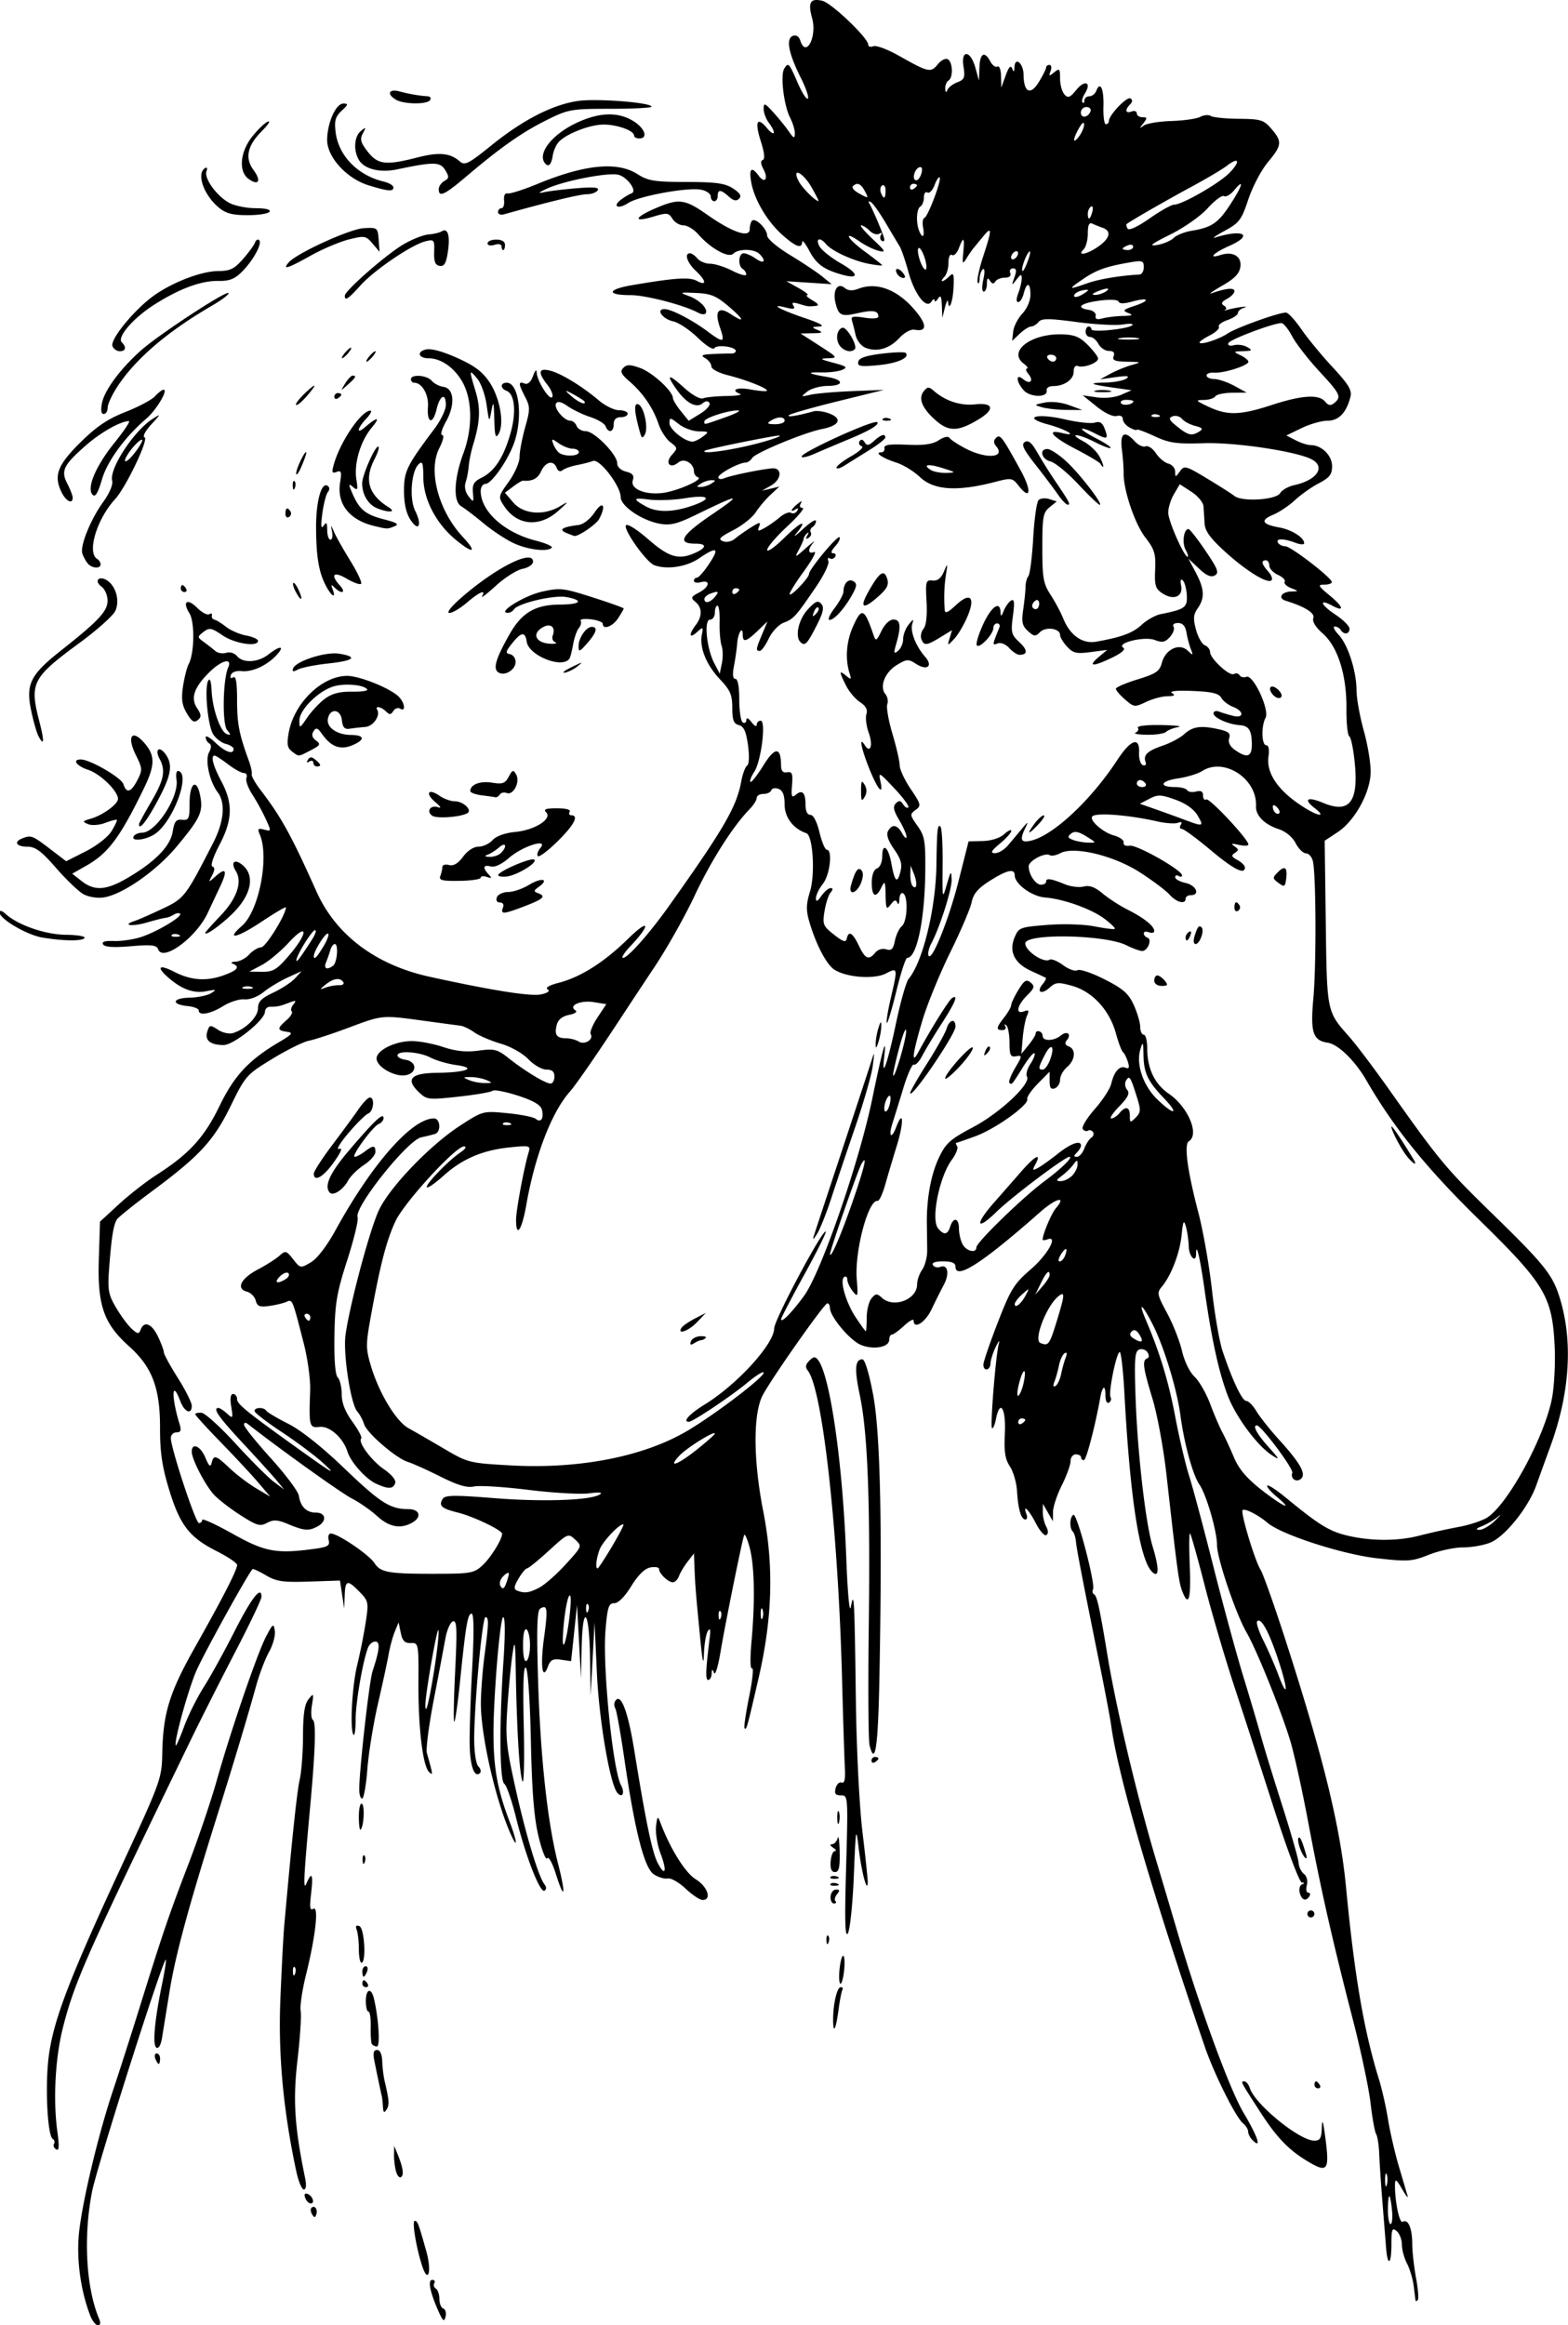
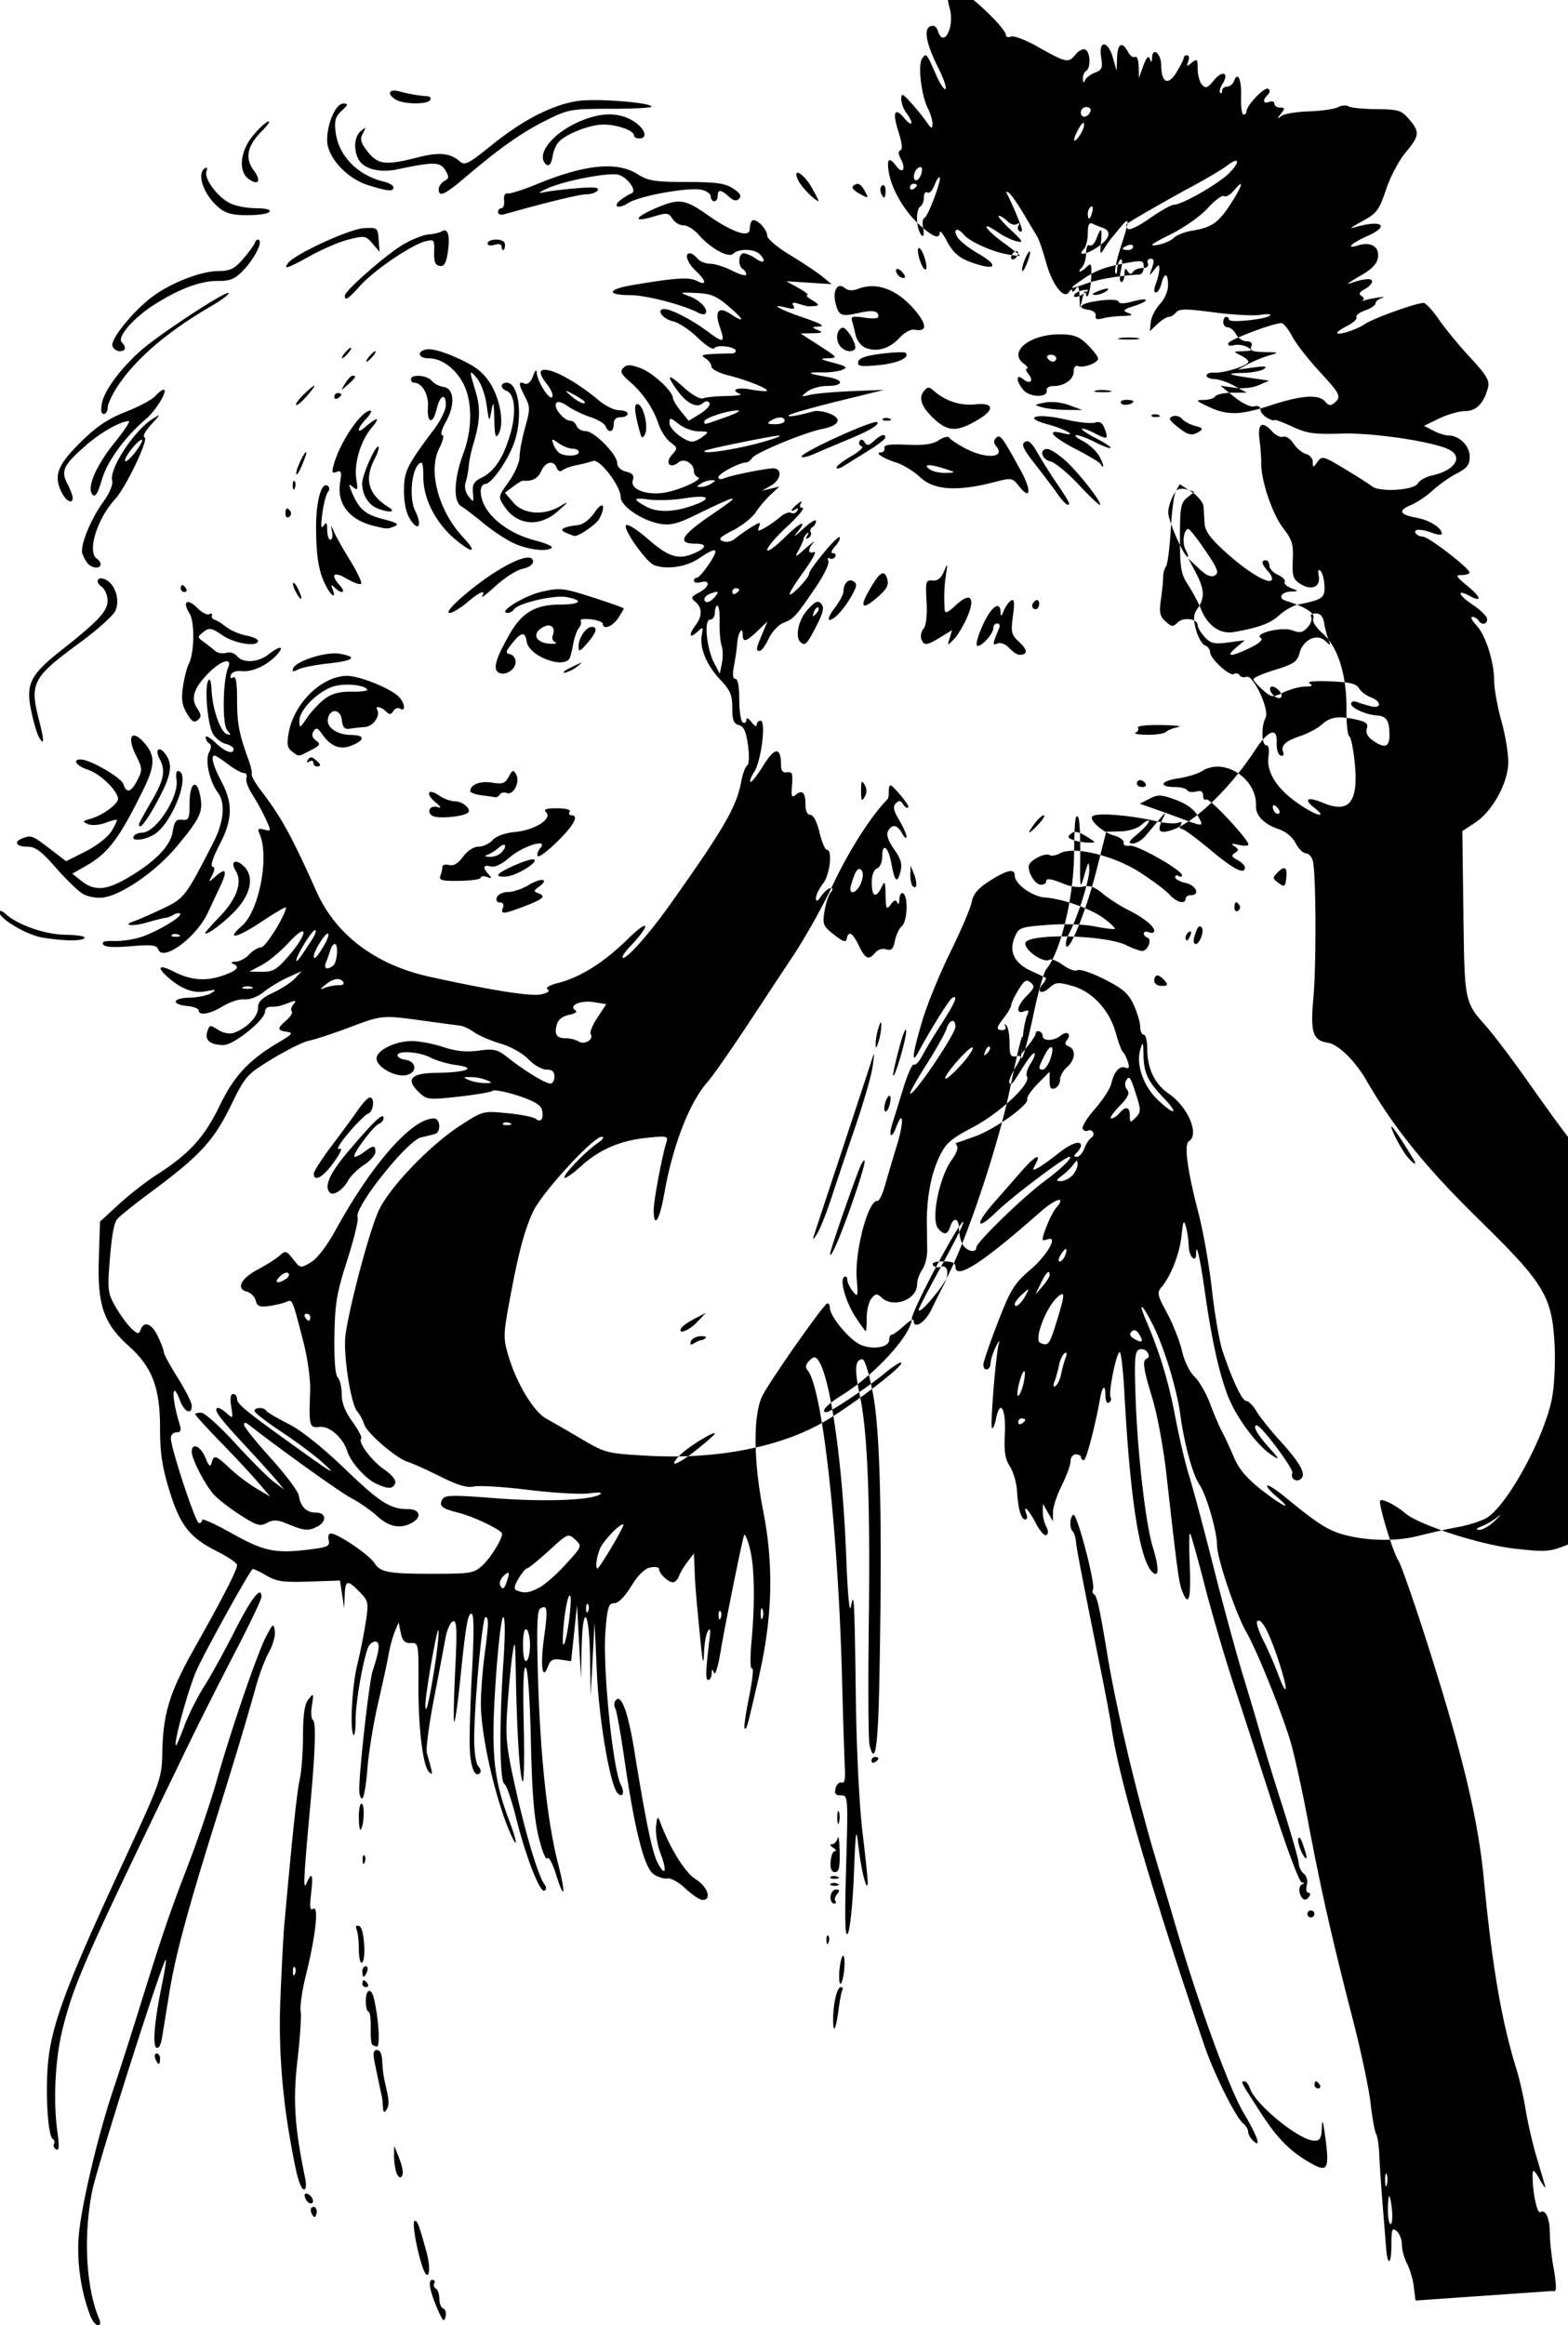
<svg xmlns="http://www.w3.org/2000/svg" viewBox="0 0 192.48 285.36">
-   <path d="M11.08 284.185c-1.163-3.005-1.693-6.772-1.4-9.953.339-3.685 2.327-12.09 4.166-17.606.814-2.442 2.29-7.04 3.278-10.219 2.856-9.177 3.617-11.412 5.976-17.552 1.22-3.178 2.79-7.802 3.486-10.274 1.742-6.187 5.002-15.697 6.09-17.766.829-1.578.912-1.631 1.06-.678.088.568-.226 1.724-.697 2.568-.472.844-1.18 2.69-1.572 4.103-1.15 4.13-2.727 9.379-4.952 16.481-3.477 11.1-4.99 16.708-5.715 21.19-.38 2.355-.796 4.913-.923 5.684-.136.83-.413 1.29-.68 1.126-.498-.308-.223-3.35.713-7.875.316-1.528.516-2.836.445-2.908-.289-.288-8.453 25.377-9.058 28.472-1.086 5.566-.73 11.848.888 15.635.196.46.133.75-.165.75-.266 0-.69-.53-.94-1.178zm42.737-.559c-1.04-2.337-1.335-3.829-.757-3.829.275 0 .39.18.254.399-.136.219-.05.52.188.667.24.148.436.723.436 1.278s.214 1.081.476 1.168c.263.088.388.537.279 1-.163.69-.319.57-.876-.683zm119.95-1.296c-.017-.098-.117-.886-.223-1.751-.105-.866-.476-2.118-.823-2.783s-.632-1.716-.633-2.334c-.001-.619-.292-1.365-.645-1.658-.557-.462-.642-.233-.642 1.731 0 2.422-.472 2.65-.653.316-.06-.773-.257-3.235-.437-5.472-.18-2.237-.362-4.948-.404-6.025-.041-1.077-.212-2.179-.378-2.449-.167-.27-.477-1.988-.689-3.82-.212-1.832-1.182-6.413-2.156-10.18-2.546-9.853-3.966-16.13-5.517-24.401-.751-4.003-1.758-8.53-2.238-10.06-1.246-3.978-4.109-11.038-5.32-13.124-1.293-2.228-3.612-9.077-3.612-10.67 0-1.72-1.3-6.205-2.16-7.457-.826-1.2-1.87-5.014-2.344-8.561-.424-3.17-2.006-8.348-3.378-11.056-1.3-2.566-1.867-2.966-.864-.61 1.733 4.072 2.794 7.561 3.614 11.893.489 2.583 1.257 5.852 1.707 7.265.45 1.412 1.79 6.42 2.978 11.13 1.188 4.708 2.84 10.777 3.67 13.485.831 2.707 1.8 5.982 2.155 7.277.354 1.295 1.532 5.138 2.618 8.54s1.995 6.58 2.02 7.063c.024.483.314 1.09.645 1.35.352.274.502.854.362 1.39-.133.507-.055.92.172.92.228 0 .294.194.149.429-.42.681-.952.499-1.189-.408-.12-.46.002-.926.271-1.036.353-.145.347-.21-.021-.234-.281-.02-1.795-4.031-3.364-8.917a2452.983 2452.983 0 00-4.912-15.123c-1.133-3.432-2.773-9.019-3.643-12.414-.871-3.396-1.68-6.27-1.796-6.388-.117-.118-.134 1.664-.037 3.96.174 4.14-.144 5.181-.943 3.08-.406-1.068-.604-2.541-1.925-14.317-.357-3.179-1.127-7.348-1.712-9.266-1.16-3.802-1.28-4.715-.649-4.933.244-.084.262-.388.043-.74-.204-.328-.661-.486-1.017-.35-.545.21-.615 1.137-.447 5.95.236 6.747 1.225 15.36 2.091 18.217.746 2.458.805 3.696.156 3.296-1.651-1.021-2.894-8.61-3.622-22.126-.15-2.767-.406-5.03-.571-5.03-.404 0-1.43 5.054-1.126 5.545.132.214.044.51-.195.657-.254.158-.435-.216-.435-.897 0-1.355-.372-1.175-.639.309-.64 3.56-1.716 7.656-2.01 7.656-.192 0-.348-.16-.348-.357s-.289-.356-.642-.356-.642.373-.642.83-.482 1.788-1.07 2.96c-.589 1.172-1.077 2.644-1.086 3.273l-.015 1.142-.612-1.07-.611-1.07-.016.99c-.008.546.178 1.353.414 1.794.274.512.28.894.017 1.057-.227.14-.81-.522-1.294-1.472-.844-1.654-1.651-2.425-1.138-1.085.136.353.073.642-.139.642-.518 0-.892-1.28-1.025-3.51-.06-1.013-.454-2.365-.874-3.004-.59-.897-.73-1.818-.618-4.031.157-3.062-.585-4.308-1.083-1.818-.15.753-.372 1.27-.493 1.15-.249-.248.473-9.115.848-10.41.135-.468-.037-.273-.383.433-.346.706-.638 1.621-.649 2.033-.023.886-.875 1.028-.875.146 0-.332.794-2.653 1.765-5.158 1.578-4.074 2.003-4.76 4.025-6.506 2.107-1.818 3.453-4.234 2.062-3.7-.316.12-.575.132-.575.024 0-.663 1.082-3.227 1.628-3.858 1.358-1.57.009-1.23-1.943.491-7.142 6.297-10.387 8.384-10.387 6.682 0-.45-.455-.642-1.524-.642-.972 0-1.421.166-1.241.457.155.252.56.351.898.221.926-.355 1.165.827.44 2.185a94.16 94.16 0 00-1.51 3.023c-.778 1.63-2.2 2.518-2.2 1.374 0-.245-.528.044-1.173.642s-1.32 1.088-1.499 1.088c-.179 0-.325.285-.325.634 0 .916-1.94 1.265-3.483.626-1.348-.559-3.795-3.483-3.795-4.535 0-.318-.144-.57-.32-.56-.388.02-6.856 9.216-7.937 11.283-1.184 2.262-1.16 7.946.06 14.17 1.325 6.759 1.15 13.126-.564 20.548-1.427 6.178-1.483 6.38-1.719 6.144-.102-.103.152-1.85.563-3.885.412-2.034.574-3.59.36-3.458-.23.142-.257-1.22-.066-3.348.451-5.024.358-9.36-.25-11.559-.284-1.03-.582-1.681-.663-1.446-.286.84-2.376 11.188-2.897 14.341-.292 1.766-.648 2.922-.792 2.569-.211-.518-.269-.497-.296.107-.018.412-.208.749-.42.749-.357 0-.318-1.149.177-5.137.131-1.063.066-1.312-.224-.856-.225.353-.44 1.605-.477 2.782-.05 1.552-.176 1.022-.463-1.926-.548-5.64-.608-6.377-.692-8.512l-.075-1.877-.783 1.02c-.431.562-.907 1.358-1.057 1.77-.15.413-.486.75-.746.75-.575 0-1.695-1.072-1.695-1.623 0-.22-.478-.308-1.063-.196-.7.134-1.504.92-2.35 2.295-.798 1.297-1.592 2.092-2.086 2.092-.688 0-.838.466-1.078 3.346-.373 4.475.894 17.094 1.906 18.986.495.924.188 1.627-.424.97-.91-.976-2.263-8.838-2.537-14.74l-.287-6.207-.238 4.495-.237 4.495-.084-4.816c-.1-5.776-.9-6.612-1.024-1.07l-.083 3.746-.241-4.495-.241-4.495-.366 3.45-.365 3.451-1.232-.18c-.981-.145-1.306.018-1.594.796-.704 1.903-.975 0-.497-3.488.49-3.585.42-4.128-.466-3.581-.389.24-.455 2.39-.266 8.711.28 9.439 1.151 17.485 2.432 22.495 1.009 3.943.843 4.82-.253 1.342-.422-1.337-.889-2.18-1.057-1.908-.166.269-.644-.933-1.063-2.671-.553-2.294-.81-5.507-.941-11.721-.105-4.978-.362-8.741-.615-8.99-.294-.29-.378 2.043-.257 7.214.097 4.204.02 7.219-.171 6.7-.367-.99-.685-6.285-.812-13.486-.066-3.697-.12-3.989-.398-2.14-.178 1.177-.457 4.067-.621 6.421-.268 3.837-.166 4.88.982 10.06 1.274 5.747 2.829 10.892 3.578 11.841.238.302.234.595-.013.747-.542.335-2.311-4.202-3.491-8.95-.527-2.119-1.173-3.989-1.437-4.155-.587-.37-.64-7.313-.115-15.001.23-3.379.22-5.458-.03-5.458-.22 0-.64 3.612-.933 8.026-.575 8.663-.255 11.867 1.696 17 .977 2.57 1.066 3.645.125 1.515-1.867-4.23-3.66-12.164-3.626-16.053.012-1.413.213-4.013.446-5.78.524-3.966.542-4.708.113-4.708-.389 0-1.385 10.84-1.379 15.004.004 1.582.225 3.024.51 3.31.28.279.373.642.208.807-.64.639-1.177-.684-1.264-3.106-.05-1.392.078-5.661.285-9.487.251-4.665.232-6.957-.06-6.957-.477 0-.702 1.32-1.422 8.348-.265 2.59-.579 4.805-.697 4.923-.118.118-.073-2.652.1-6.154.26-5.282.214-6.335-.27-6.174-.32.107-.735 1.046-.922 2.087a879.175 879.175 0 01-1.432 7.549c-.601 3.11-.981 6.048-.845 6.528.762 2.68.777 2.803.273 2.326-.772-.73-1.336-5.435-1.308-10.906.025-4.876.009-4.958-.94-4.923-.739.027-1.026-.264-1.228-1.249l-.265-1.284-.468 1.131c-.258.623-.598 1.875-.757 2.783-.159.908-.75 3.644-1.313 6.08-.563 2.435-1.149 6.047-1.3 8.026s-.442 3.598-.642 3.598c-.201 0-.36-.53-.353-1.177.028-2.566 1.234-13.24 1.633-14.448.877-2.655.967-3.639.335-3.639-.332 0-.734.337-.892.75-.644 1.674-1.516 6.72-1.516 8.767 0 1.202-.114 2.071-.252 1.933-.484-.484-.202-5.942.443-8.577a72.804 72.804 0 001.042-5.227c.373-2.45.34-2.622-.742-3.734-1.504-1.546-1.765-1.487-1.837.416l-.06 1.605-.26-1.712-.26-1.712-3.785.127c-3.212.107-4.012-.008-5.298-.767-.833-.491-1.575-.832-1.65-.757-.567.567-6.043 10.48-6.92 12.527-1.011 2.358-2.783 8.817-2.498 9.103.067.067.532-.99 1.032-2.35.501-1.36 1.585-3.531 2.41-4.826.824-1.295 2.517-4.363 3.761-6.817 2.075-4.093 3.318-5.684 3.313-4.242 0 .314-1.454 3.364-3.229 6.778s-4.208 8.23-5.408 10.702c-12.887 26.559-14.295 29.728-15.747 35.435-.931 3.66-1.206 8.817-.676 12.678.256 1.864.218 2.442-.145 2.218-.27-.168-.39-.47-.264-.673a.441.441 0 00-.151-.604c-.675-.417-.966-6.773-.473-10.313.615-4.407 2.544-9.434 8.787-22.903 4.966-10.712 5.062-10.977 5.129-14.153.104-4.926.878-7.42 4.043-13.03 3.385-6 5.14-9.428 5.14-10.04 0-.24-1.13-1.006-2.512-1.703-3.348-1.69-4.501-3.184-5.835-7.556-.858-2.814-1.117-4.57-1.112-7.555.008-4.928-.965-7.484-3.824-10.047-3.094-2.775-3.871-5.02-3.691-10.67l.147-4.61 2.313-2.128c1.272-1.171 3.36-2.799 4.638-3.618 3.987-2.552 5.856-4.595 7.71-8.424 1.809-3.738 3.589-5.651 7.302-7.85 1.665-.986 1.796-1.16.964-1.278-1.2-.17-1.206-.409-.039-1.421.509-.441.8-.928.646-1.081-.154-.154-.06-.544.21-.867.402-.486.307-.52-.54-.198-1.158.44-1.405.493-2.311.493-.353 0-.642.272-.642.606 0 1.008-3.846 4.104-5.09 4.096-1.63-.01-2.329-.586-1.993-1.645.269-.847.35-.86 1.31-.232.573.376 1.392.553 1.864.403 1.561-.495 3.053-1.982 3.053-3.043 0-.806.42-1.234 1.885-1.923 1.037-.487 2.24-1.279 2.674-1.758l.79-.872-1.712.783c-.941.431-2.27 1.233-2.952 1.782-.726.584-1.702.955-2.354.895-.613-.057-1.788.316-2.612.829-1.56.97-2.997 1.226-2.997.534 0-.22-.611-.461-1.358-.535-2.055-.203-1.9-.985.205-1.03 1.013-.021 2.217-.27 2.675-.553.717-.443.632-.476-.61-.237-1.533.295-3-.236-4.658-1.687-1.504-1.317-1.133-1.655.759-.69 2.072 1.058 3.942 1.181 6.094.403 1.659-.6 1.99-1.036 1.067-1.408-.294-.119-.131-.231.362-.25.493-.018 1.245-.419 1.671-.89.427-.47 1.083-.86 1.458-.867.557-.01 3.037-4.012 3.037-4.901 0-.127-1.35.667-3.001 1.765-3.03 2.014-4.475 2.313-2.39.494 2.089-1.821 3.377-8.462 2.178-11.221-.299-.687-.212-.78.543-.583.884.23.887.209.19-1.323a27.57 27.57 0 00-1.65-3c-.518-.792-.839-1.707-.714-2.033s-.016-.59-.313-.59c-.298 0-1.172-.483-1.944-1.071-.772-.589-1.512-1.07-1.646-1.07-.52 0-.195 1.245.828 3.17 1.438 2.704 1.376 4.724-.243 7.8-.761 1.448-1.122 2.559-.86 2.646.314.105.303.439-.033 1.08-.484.922-.48.923.434.11 1.286-1.14 1.476-.691.541 1.28-.438.923-1.117 2.369-1.51 3.211-1.399 3.01-5.489 6.037-6.079 4.5-.21-.549-.788-.618-3.362-.4-2.109.178-3.203.107-3.406-.22-.204-.332.218-.464 1.337-.42.9.035 2.404-.188 3.342-.496 1.97-.647 5.104-2.524 4.77-2.857-.123-.125-.479-.068-.789.126-.31.194-.756.366-.991.382-.236.016-1.267.274-2.29.574-1.796.526-3.17.359-1.517-.184.445-.147 1.971-.817 3.39-1.489 2.729-1.292 2.844-1.441 6.262-8.111 1.329-2.592 1.534-4.897.553-6.194-1.015-1.343-1.578-3.945-1.062-4.909.296-.553.301-.92.016-1.097-.236-.146-.43-.482-.43-.748s.54.035 1.201.667c1.193 1.143 2.224 1.5 2.224.769 0-.21-.433-.492-.963-.626-.53-.135-1.226-.67-1.548-1.19-.67-1.084-1.09-5.696-.6-6.574.202-.36.361.107.41 1.202.101 2.28 1.092 5.107 1.88 5.368.515.17.518.093.025-.505-.616-.746-.523-6.182.131-7.675.55-1.252-.837-.893-2.336.606-1.864 1.864-2.296 3.14-1.481 4.384.537.819.55 1.071.08 1.462-.44.365-.744.177-1.338-.829-.596-1.008-.701-1.75-.469-3.301.165-1.1.48-2.337.7-2.748.7-1.309.758-5.162.093-6.22-.912-1.452-.29-1.91.933-.687.586.586 1.261.944 1.5.796s.383-.08.318.149a.41.41 0 00.31.513c.236.052.882.452 1.435.887.554.436 1.662.915 2.462 1.065.8.15 1.455.444 1.455.653 0 .785-2.85.346-4.343-.668-1.38-.938-1.63-.984-2.346-.429-.782.606-.78.638.053 1.25.471.344 1.102.838 1.401 1.095.3.258.899.356 1.331.22.449-.143 1.018.03 1.327.401.745.898 2.576.801 3.86-.204 1.423-1.112 2.053-1.085 1.031.044-1.167 1.29-3.008 2.146-4.31 2.005-.666-.073-1.21.12-1.333.472-.126.363-.018.478.277.296.342-.212.483.606.483 2.8 0 2.887.25 4.173 1.446 7.44.259.706.417 1.45.353 1.651-.065.202.42 1.069 1.075 1.925 2.56 3.343 3.77 5.539 6.887 12.497 2.377 5.306 7.268 8.98 13.882 10.431 7.692 1.687 12.426 2.435 13.675 2.161.84-.184 1.134-.409.804-.613-.32-.197.196-.507 1.334-.801 2.73-.707 5.593-2.52 8.552-5.42 2.65-2.596 2.843-1.795.231.964-.724.765-1.111 1.391-.86 1.391.593 0 3.263-3.022 5.704-6.457 6.66-9.37 8.23-12.077 8.8-15.167.172-.939.5-1.827.727-1.975.246-.16.289-1.179.105-2.514-.232-1.686-.51-2.298-1.117-2.457-.64-.167-.81-.609-.81-2.117 0-1.59-.246-2.165-1.495-3.481-1.673-1.764-2.546-3.895-2.243-5.477.192-1.004.164-1.02-.598-.33-.948.857-1.039.3-.144-.882.815-1.078.798-2.134-.046-2.834-.598-.497-.55-.623.429-1.136 1.3-.682 1.477-1.604.245-1.282-.47.123-.856.05-.856-.164 0-.214.167-.388.371-.388s.881-.77 1.504-1.713c1.308-1.975.954-2.153-1.274-.642-1.537 1.044-3.951 1.4-5.485.812-.963-.37-3.791-4.348-3.466-4.875.157-.254 1.32.47 2.74 1.704 2.581 2.246 3.759 2.58 5.804 1.649 1.393-.635 1.394-1.109.002-1.109-2.344 0-1.773-1.007 2.034-3.593 3.823-2.596 3.442-2.592-1.92.023-2.363 1.151-3.197 1.36-4.495 1.125-2.209-.4-4.805-2.166-4.805-3.27 0-1.36-2.597-4.747-3.4-4.436-.367.142-1.245.368-1.951.502-.706.135-1.503.415-1.77.623-.307.24-.577.14-.735-.274-.382-.995-1.367-.78-1.912.417-.412.904-1.077 1.248-2.229 1.153-.123-.01-.672.32-1.22.733l-.995.75 1.034 1.202c1.239 1.44 3.731 1.64 5.72.458 1.147-.682 1.128-.634-.231.584-2.287 2.048-5.05 1.786-6.631-.627-.727-1.11-.715-1.171.581-2.977.729-1.014 1.324-2.378 1.324-3.03 0-.652.307-2.28.683-3.619.625-2.226.625-2.544 0-3.752-.842-1.629-.855-1.949-.068-1.647.395.152.765-.175 1.036-.917.264-.721.435-.876.456-.414.048 1.05 1.6 3.481 1.907 2.985.14-.227-.127-.9-.595-1.494-1.2-1.525-1.093-2.093.327-1.74 1.343.332 3.947 1.923 6.008 3.67.774.655 1.881 1.19 2.462 1.19.58 0 1.055.193 1.055.429s-.385.428-.856.428c-.571 0-.856.285-.856.856 0 .981-.652 1.15-.995.257-.126-.33-.966-.838-1.865-1.13-.9-.291-2.152-.892-2.783-1.334-.766-.538-1.242-.651-1.433-.342-.333.54.968 2.121 1.745 2.121.292 0 .64.289.776.642.136.353.639.642 1.117.642 1.049 0 3.866 2.867 3.866 3.934 0 .455.434.868 1.083 1.03.82.207 1.021.469.827 1.079-.33 1.043 1.535 1.817 3.701 1.534 1.807-.236 5.037-1.673 4.307-1.916-.275-.092-.5-.416-.5-.721 0-.997-1.2-1.69-1.908-1.103-1.014.842-1.696.068-.807-.915.74-.817.733-.872-.174-1.563-.518-.394-1.168-1.39-1.446-2.215-.667-1.98-1.905-3.805-3.538-5.218-1.067-.922-1.225-1.257-.796-1.69.431-.436.836-.433 2.08.017 1.5.543 3.98 2.819 4.01 3.68.008.236.447.96.976 1.612l.96 1.183 1.413-.869c.777-.478 1.29-1.068 1.14-1.31-.186-.3-.46-.289-.85.036-.758.628-1.993-.026-3.17-1.68-1.364-1.914-1.06-2.01.862-.274 1.043.943 2.007 1.48 2.39 1.334.352-.135 1.636-.26 2.853-.28 1.216-.018 1.971-.13 1.677-.25-1.237-.498-.397-.86 1.284-.551 1 .183 1.897.256 1.992.162.248-.246-2.472-1.333-4.81-1.922-1.126-.283-1.998-.752-1.998-1.073 0-.313-.337-.766-.749-1.006-.607-.354-.424-.452.963-.517.942-.044 1.953-.072 2.248-.06.294.01.535-.13.535-.311 0-.525-2.323-.828-2.623-.342-.155.25-1.04-.308-2.056-1.295-.982-.952-2.338-1.853-3.012-2.001-1.31-.288-2.162-1.502-1.055-1.502.832 0 3.414 1.34 5.297 2.75 1.96 1.466 2.166 1.397 1.505-.502-.688-1.979-.197-2.627 1.264-1.67 1.85 1.212 1.77.775-.16-.877-1.547-1.324-2.206-1.598-4.036-1.679-2.027-.089-2.093-.062-.903.369 1.34.484 2.418 1.587 2.082 2.13-.108.175-.524.14-.925-.076-1.744-.94-6.412-2.157-8.279-2.157-2.998 0-2.902-.702.167-1.223 5.341-.907 7.036-1.018 7.965-.522 1.241.665 1.157-.02-.154-1.252-1.055-.99-1.428-2.14-.695-2.14.207 0 .616.289.909.642.293.353.998.642 1.567.642.57 0 1.798.39 2.73.865.933.476 1.696.68 1.696.453s-.193-.53-.428-.676c-.621-.384-.526-1.926.119-1.926.3 0 .975.3 1.498.666 1.003.703 1.312.294.438-.58-.649-.649-2.587-.668-3.222-.032-.576.575-2.792-.654-4.294-2.381-.525-.604-1.34-1.098-1.81-1.098s-1.084-.366-1.363-.813c-.465-.744-.664-.766-2.358-.256-2.512.756-2.343.102.262-1.019 2.906-1.25 3.596-1.163 6.41.811 3.05 2.14 5.176 2.857 5.176 1.747 0-.416.129-.884.286-1.042.412-.412 1.854 1.005 1.854 1.822 0 .39 1.22 1.428 2.816 2.395 1.548.938 3.33 2.126 3.96 2.64l1.144.932-2.783-.181-2.782-.181 1.498.835c.824.46 1.306.85 1.07.869-.235.018.054.308.642.645.698.399.847.635.428.677-.937.097-.976.092-2.087-.246-.757-.23-.932-.172-.685.228.251.406.031.46-.909.225-2.174-.546-.732.265 2.276 1.28 1.94.653 2.549 1 1.834 1.043-.988.059-1.004.092-.215.432.704.302.592.373-.627.398l-1.484.03 2.326 1.498c2.239 1.443 2.278 1.5 1.055 1.54-1.094.036-1.003.113.656.556 1.623.432 1.791.57 1.07.871-.47.197-1.626.338-2.567.313-1.922-.05-1.645.157.749.557 2.076.347 2.076 1.082 0 1.1-.883.007-1.99.319-2.462.692-.823.654-.808.669.388.39.684-.16 2.995-.36 5.137-.445l3.893-.155-5.679 1.4c-3.123.769-5.82 1.54-5.992 1.712-.284.284.968.088 3.034-.476.43-.117 1.347.021 2.04.308 1.529.634 1.083 1.455-1.011 1.863-2.146.417-8.191 2.921-8.573 3.55-.189.31-.545.565-.792.565-.81 0-3.361 1.372-3.361 1.807 0 .24.327.287.75.11.783-.331 4.448-1.088 5.838-1.206 1.274-.109 1.207 1.347-.097 2.093l-1.14.652 1.07-.254 1.07-.254-1.07.99c-.588.545-1.41 1.517-1.826 2.16-.416.643-1.668 1.637-2.782 2.209-1.633.837-1.878 1.098-1.262 1.34.448.178 1.069.048 1.498-.311.404-.338 1.293-.963 1.977-1.39 1.078-.672 1.208-.683.979-.086-.229.595-.136.617.683.16.52-.29 1.366-.886 1.879-1.323.512-.436 1.125-.674 1.361-.528.237.147.57.04.74-.235.194-.313.125-.387-.184-.196-.75.464-.59.01.23-.656.492-.399.621-.416.403-.052-.19.317-.098.535.23.535.302 0-.553 1.027-1.902 2.282s-2.452 2.548-2.452 2.873c0 .326.963-.357 2.14-1.516 2.054-2.023 2.943-2.316 1.401-.462-.407.49-.022.226.856-.585.878-.812 1.596-1.257 1.596-.989 0 .268-.195.608-.435.756s-.332.435-.207.638c.126.202.003.508-.273.678-.34.21-.389.116-.152-.291.206-.356.19-.456-.041-.245-.215.196-.397.485-.405.642-.008.157-.274.767-.59 1.356-.549 1.02-.508 1.01.87-.21.796-.705 1.207-1.004.912-.664-.727.84-.674 1.447.1 1.15.35-.134-.225.94-1.278 2.386-1.052 1.446-1.83 2.713-1.729 2.814.224.224 2.372-2.043 2.372-2.504 0-.567 3.487-4.765 3.745-4.507.135.135-.104.632-.532 1.104-.481.532-.58.859-.257.859.286 0 .398.196.25.435-.147.24-.445.326-.662.192-.216-.134-.292.022-.167.346.124.325-.551 1.731-1.502 3.126-2.506 3.68-2.756 3.958-3.983 4.424-.617.234-1.432 1.098-1.833 1.943-.397.836-.892 1.52-1.1 1.52-.514 0-.486-.202.281-2.038l.662-1.584-1.22 1.17c-1.41 1.35-1.815 1.451-1.815.455 0-1.14-.586-.238-.68 1.046-.048.641-.225 1.888-.393 2.77-.206 1.077-.15 1.606.169 1.606.295 0 .476.964.476 2.543 0 1.4.192 2.663.428 2.808.235.146.434.013.441-.296.008-.345.255-.242.642.271.346.457.629.601.629.321 0-.28.218-.51.483-.51.692 0 .071 4.975-.783 6.278-.37.565-.58 1.119-.467 1.232.113.112.828-.797 1.589-2.02 1.428-2.299 2.153-2.303 2.168-.013.005.69.225.945.745.856.613-.104.715.16.602 1.565-.115 1.43-.041 1.613.478 1.181.795-.66 1.178-.247 1.178 1.266 0 .755.227 1.213.6 1.213.365 0 .8.836 1.113 2.14.282 1.178.686 2.141.898 2.141.739 0 .392 3.068-.47 4.164-.471.599-.857 1.394-.857 1.768 0 .505.172.435.667-.272.366-.523.872-.951 1.122-.951.32 0 .319.166-.005.556-.253.306-.586 1.336-.738 2.29-.256 1.6-.168 1.818 1.158 2.86 1.12.88 1.466.989 1.574.494.224-1.027.725-.737 1.488.863.786 1.65 1.208 1.826 2.02.847a1.296 1.296 0 011.342-.398c.632.201.855-.02 1.061-1.05.144-.719.527-1.526.852-1.796.678-.563.802-3.628.162-4.024-.235-.146-.443.18-.462.724-.018.544-.134.737-.257.43-.167-.417-.37-.363-.809.215-.524.69-.59.57-.628-1.155-.037-1.705-.096-1.815-.507-.963-.68 1.411-1.19 1.176-1.19-.549 0-.948.24-1.603.642-1.758.37-.142.643-.781.643-1.51 0-1.708.753-1.141 1.11.835.41 2.274.715 2.594 1.1 1.153.269-1.002.114-1.581-.76-2.843-.734-1.058-.979-1.796-.739-2.224.506-.905 1.13-.8 1.735.289.286.514.527.705.535.424.008-.28-.396-1.208-.9-2.06-.701-1.19-.797-1.668-.41-2.055.387-.387.595-.358.892.122.213.344.5.513.638.375s-.634-1.193-1.717-2.342c-1.908-2.025-1.961-2.05-1.697-.807.4 1.884-.407.875-1.47-1.835-.928-2.37-1.18-3.788-.474-2.672.7 1.109 1.056.043.498-1.498-.296-.82-.424-1.849-.285-2.288.174-.55-.071-1.01-.789-1.48-.573-.376-1.348-1.298-1.723-2.049-.858-1.72-.855-1.911.023-1.183.622.517.67.48.417-.32-.545-1.714-.395-3.858.393-5.644 1.1-2.494 1.412-2.373 2.561.99.263.769.362.714.969-.535.395-.812 1-1.392 1.455-1.392.879 0 .98.8.37 2.929-.352 1.225-.322 1.352.214.908.342-.284.622-.938.622-1.453 0-.515.305-1.31.677-1.767.585-.717.645-.727.44-.077-.281.892.436 2.731 1.566 4.017 1.034 1.177.247 1.772-1.14.862-.899-.588-1.113-.573-2.325.164-1.464.89-2.157 2.659-1.399 3.572.266.32.37.878.232 1.239-.138.36.147 1.995.635 3.632.487 1.637.886 3.379.886 3.872 0 .492.61 1.799 1.356 2.904 1.271 1.884 1.308 2.043.595 2.564-.72.527-.708.63.234 1.953.881 1.239.99 1.861.959 5.484-.052 5.998-1.031 10.722-2.223 10.722-.183 0-.782 1.835-1.33 4.078-.547 2.243-1.074 3.999-1.17 3.903-.097-.096.123-1.462.488-3.035.872-3.76.866-3.79-.592-3.035-1.432.74-4.777.502-6.306-.45-.983-.612-2.302-3.13-3.119-5.956-.392-1.355-.371-2.116.096-3.642.662-2.159.365-6.9-.45-7.17-1.592-.532-2.665-1.946-2.665-3.514 0-1.156-.217-1.72-.74-1.92-.408-.157-.81-.08-.893.168-.083.249-.52.453-.97.453-.452 0-.821.22-.821.49s-.397.895-.882 1.391c-2.028 2.072-4.741 6.34-6.726 10.581-1.166 2.49-3.35 6.38-4.854 8.645a1679.697 1679.697 0 00-4.359 6.596c-2.862 4.366-5.392 8.019-6.134 8.857-2.222 2.508-4.272 7.844-5.322 13.847-.547 3.128-1.261 4.175-1.261 1.848 0-1.181 1.002-6.54 1.559-8.335.236-.76.074-.797-2.405-.538-3.304.346-5.797 1.424-8.1 3.505-.979.884-1.878 1.508-2 1.386-.267-.267 2.605-3.259 4.096-4.267.63-.427.82-.734.463-.747-1.012-.037-7.343 6.867-8.42 9.182-1.096 2.355-1.836 5.188-2.963 11.344-.694 3.79-.697 4.227-.045 6.421.984 3.313 3.089 6.797 4.614 7.635.713.392 2.657 1.514 4.321 2.493 2.971 1.748 3.12 1.785 8.2 2.069 8.578.478 16.586-1.124 21.957-4.392 3.547-2.158 9.117-6.42 9.117-6.977 0-.248-.915.31-2.033 1.242-1.962 1.633-6.67 4.78-7.15 4.78-.813 0 .072-.973 1.921-2.11 4-2.462 8.53-7.42 8.555-9.363.014-1.052 5.97-12.23 6.327-11.872.096.096-1.097 2.488-2.652 5.316s-2.828 5.27-2.828 5.43c0 .532 1.28-.765 2.807-2.846 2.077-2.828 6.759-16.334 8.374-24.154 1.289-6.238 1.811-8.063 1.47-5.137-.34 2.927.434.683 1.477-4.28.545-2.59 1.234-4.998 1.531-5.352 1.722-2.043 3.327-8.602 3.406-13.913.066-4.452.137-5.128.503-4.762.166.167.283 2.27.259 4.673-.043 4.252-.029 4.318.51 2.444.494-1.712.56-1.784.598-.64.04 1.222-1.455 5.915-2.516 7.896-.272.509-.42 1.148-.33 1.421.33.99 2.476-4.297 3.686-9.084l1.24-4.902 1.744-.044c1.045-.026 2.094-.361 2.62-.836.48-.436.877-.619.879-.406.002.213-.624.912-1.391 1.553-1.091.912-1.225 1.169-.614 1.178.43.006 1.148-.422 1.597-.952.448-.53 1.215-1.445 1.704-2.033.767-.924.827-.943.437-.136-.735 1.52-.564 1.891.725 1.577 2.74-.668 7.348-4.987 10.565-9.903 1.639-2.506 2.754-2.887 2.662-.91-.036.77.171 1.455.471 1.556.306.104.445-.064.326-.39-.313-.85.233-1.366 2.135-2.015.942-.321 2.105-.941 2.585-1.378 1.051-.958 2.029-1.108 4.17-.64 1.293.281 1.57.507 1.375 1.122-.16.502.091 1.005.724 1.448 1.492 1.045 2.063.846 2.056-.713-.008-1.699-.373-2.272-1.492-2.342-1.37-.087-3.21-.911-3.21-1.439 0-.267.305-.367.682-.223.375.144 1.145.378 1.712.52 1.367.344 1.363-.585-.005-1.105-.57-.216-1.216-.715-1.436-1.108-.305-.546-1.141-.745-3.528-.84-1.954-.08-2.901.017-2.524.256.44.279.29.384-.559.388-.64.003-1.816.319-2.614.7-1.398.666-1.495.655-2.583-.292-.623-.54-1.132-1.134-1.132-1.319 0-.184 1.198-.703 2.662-1.152 2.28-.7 2.709-.994 2.988-2.05.434-1.646 2.132-2.452 3.152-1.495.685.643.714.631.403-.164-.185-.471-.427-1.386-.538-2.033-.14-.812-.46-1.178-1.035-1.178-.479 0-.713.194-.551.455.154.25-.046.817-.445 1.258-.592.653-.938.722-1.862.37-1.275-.487-4.792.374-3.866.946.319.197-.183.646-1.35 1.21-2.363 1.142-3.072 1.127-1.698-.036l1.07-.905-2.025.268c-1.729.23-2.152.132-2.89-.66-.475-.51-.864-1.157-.864-1.438 0-.812-1.751-1.062-2.461-.352-.564.564-.735.55-1.486-.131-.705-.638-.802-1.096-.57-2.696.153-1.06.278-2.304.278-2.764-.001-.46.156-1.038.35-1.284.192-.246.458-2.35.59-4.676s.428-4.416.656-4.645c.23-.229.825-.286 1.324-.128l.908.288-.885.718c-.786.638-.884 1.189-.884 4.948 0 3.718.123 4.418 1.008 5.78.554.851 1.263 2.18 1.576 2.954.822 2.034 2.356 3.108 4.02 2.813 3.121-.553 4.503-1.066 5.591-2.075.633-.586 1.673-1.172 2.31-1.3 3.008-.606 3.303-.816 3.232-2.303-.038-.78-.254-1.603-.482-1.83-.266-.267-.343-.043-.215.628.26 1.353-.923 1.846-2.286.952-.87-.57-.991-.96-.903-2.916.088-1.95-.078-2.49-1.21-3.954-1.295-1.673-2.692-5.822-2.662-7.902.01-.589-.087-1.89-.212-2.89-.255-2.037.32-2.396 1.59-.992.413.455 1.006.729 1.32.609.313-.12.882.258 1.264.84.381.583 1.07 1.158 1.53 1.278.46.12.836.562.836.983 0 .72.033.719.578-.026.549-.752.712-.71 3.317.86 1.507.907 3.03 1.876 3.382 2.155.952.749 5.148.482 5.618-.358.21-.374 1-.816 1.755-.982 2.756-.605 3.849-2.224 2.124-3.147-1.837-.983-9.357-2.114-13.233-1.99-3.399.108-4.25-.013-6.1-.87-1.183-.548-2.15-.902-2.15-.786s-.385.003-.856-.25c-.471-.251-.856-.722-.856-1.044 0-.353-.305-.508-.765-.388-.448.118-1.467-.367-2.461-1.169l-1.697-1.369 1.712.247c1.014.146 2.237.02 2.997-.311l1.284-.559-2.14-.305c-3.018-.43-3.29-.593-1.07-.64 1.059-.021 2.215-.24 2.568-.486.467-.325.116-.374-1.284-.18l-1.927.268 1.228-.671c.675-.37 1.831-.846 2.569-1.06 1.318-.382 1.31-.39-.525-.427-1.473-.03-1.813-.174-1.619-.681.167-.434-.021-.642-.581-.642-.455 0-1.034-.385-1.286-.856s-.708-.857-1.014-.857c-.306 0-.556-.288-.556-.642s.161-.642.357-.642c.196 0 .357.155.357.344 0 .422 4.549-.04 5.015-.51.185-.186-.338-.224-1.162-.084s-3.386.003-5.692-.303c-3.436-.456-4.277-.457-4.655-.002-.253.306-.665.555-.915.555s-.876.395-1.39.878l-.934.878.125-1.137c.068-.624.573-1.613 1.12-2.196.573-.61.996-1.59.996-2.31 0-1.531-.453-1.63-.818-.18-.147.589-.452 1.07-.677 1.07-.259 0-.256-.405.008-1.097.23-.604.417-1.412.417-1.795 0-.583-.105-.56-.645.135-.608.785-.622.77-.251-.275.294-.828.25-1.106-.171-1.106-.31 0-.465.257-.345.571.139.361-.103.57-.657.57-.483 0-1.009.214-1.17.475-.204.33-.404.298-.66-.107-.27-.424-.37-.321-.375.382-.003.53-.18.963-.39.963-.216 0-.236-.65-.046-1.495.195-.863.176-1.395-.045-1.259-.21.13-.397.658-.416 1.174-.018.516-.125.715-.237.441-.111-.273.193-1.701.676-3.174 1.097-3.34 1.102-3.794.031-2.495l-1.206 1.462c-.197.239-.595.817-.884 1.285-.466.752-.51.664-.379-.755.174-1.883.029-2.02-.545-.509-.23.603-.61.977-.846.83-.248-.153-.429.251-.429.96 0 .673-.231 1.455-.513 1.737-.283.283-.393.514-.245.514s.538-.269.866-.597c.512-.512.586-.325.519 1.295-.075 1.794-.57 3.133-.677 1.835-.028-.334-.198-.029-.378.678l-.327 1.284-.057-1.498c-.043-1.135-.158-1.343-.472-.856-.228.353-.42.449-.428.214-.007-.236-.18-.165-.384.157-.623.984-2.069-.893-2.828-3.672-.373-1.363-.856-2.768-1.073-3.12-.218-.354-.992-1.65-1.72-2.881-.73-1.231-1.536-2.369-1.793-2.528-.258-.159-.363-.115-.234.098.405.67 1.731 3.788 1.85 4.35.062.295-.065.426-.284.29-.219-.135-.268-.454-.11-.71.172-.278.087-.341-.21-.157-.274.17-.8.006-1.168-.362-.368-.368-.84-.67-1.05-.67-.21 0 .43.763 1.422 1.694 1.574 1.479 1.667 1.66.732 1.433-.588-.143-1.61-.637-2.272-1.098-2.161-1.506-1.677-.46.54 1.168 1.188.872 2.16 1.64 2.16 1.706 0 .066-.722-.013-1.605-.176-1.915-.354-4.58-1.572-5.277-2.411-.752-.907-1.346-.724-.823.253.252.471 1.431 1.412 2.621 2.092 2.253 1.287 2.288 2.005.068 1.368-2.194-.63-3.08-1.288-3.951-2.938-.462-.875-.85-1.35-.86-1.057-.03.867-.744.624-2.375-.807-1.872-1.645-3.474-4.325-3.867-6.47-.316-1.73.022-2.053.897-.857.76 1.038 1.232.4.59-.798-.345-.647-.373-1.03-.08-1.128.287-.095.206-.892-.232-2.26-.782-2.445-.479-3.12.743-1.653.977 1.174 1.175.592.225-.663-.346-.457-.629-1.223-.629-1.701 0-.772.133-.724 1.178.422.647.711 1.504 1.765 1.904 2.343.603.872.73.92.749.28.012-.423-.244-1.29-.57-1.926-.792-1.548-1.238-5.282-.723-6.067.509-.776.56-.72 1.693 1.874.504 1.154 1.043 1.973 1.196 1.82.154-.154-.23-1.291-.854-2.528-1.51-2.997-1.865-4.828-.997-5.161.422-.162.757.047.926.58.693 2.182 2.079-.48 1.445-2.775-.532-1.926-.217-2.46 1.25-2.12 1.137.264 5.646 4.573 5.646 5.396 0 .234.284.316.632.183.347-.134 1.744.385 3.103 1.153 3.661 2.067 3.938 2.129 4.795 1.07.422-.52.967-.79 1.247-.617.609.376.658 2.247.069 2.611-.236.146-.413.59-.394.989.022.488.107.54.259.161.123-.31.675-.734 1.226-.944.866-.329.968-.587.756-1.898-.347-2.137.845-2.066 1.448.087l.45 1.605.054-1.605c.06-1.768.626-2.079 1.344-.737.256.477.648.755.872.617.223-.138.42.386.439 1.165l.032 1.417.54-1.495c.366-1.016.62-1.29.79-.856.192.491.258.458.284-.147.058-1.356 1.103-.495 1.118.921.024 2.191.85 2.579 1.882.885.486-.797.884-1.593.885-1.77 0-.176.188-.321.416-.321s.288.337.134.75c-.246.655-.191.675.441.16.65-.527.723-.45.723.768 0 .745.24 1.619.535 1.942.447.49.687.399 1.46-.553 1.04-1.283 1.91-.94 1.062.419-.301.483-.439.988-.305 1.122.135.134.244.019.244-.256s.269-.5.597-.5.711-.3.853-.668c.483-1.26.947-.244.878 1.925-.038 1.193.097 2.168.3 2.168.203 0 .369-.177.369-.395 0-.722 2.211-3.036 2.645-2.768.277.171.263.426-.04.729-.67.671-.571 1.164.177.877.353-.136.642-.033.642.227 0 .261.313.474.695.474.6 0 .614.102.107.75-.51.65-.503.686.055.274.353-.262 1.88-.514 3.392-.56 1.513-.048 3.106-.276 3.541-.509.434-.232 1.021-.28 1.303-.105.283.175 1.837.329 3.455.343 2.675.024 3.035.135 3.973 1.225 1.354 1.574 1.307 2.024-.432 4.105-.804.963-1.881 3.009-2.393 4.547-.845 2.54-1.113 2.895-2.925 3.879-1.097.595-1.61.962-1.139.814 3.464-1.084 4.755-.313 1.723 1.028-1.943.86-2.685 1.628-1.08 1.119 1.524-.484 2.606.147 2.442 1.423-.11.853-.686 1.455-2.258 2.358-1.161.667-1.726 1.075-1.255.908 1.726-.613 2.783-.712 2.783-.26 0 .255-.411.684-.914.953-.663.355-.768.58-.38.82.294.18.368.418.165.525-.203.108-.08.106.273-.003.353-.11 1.123-.264 1.712-.343.589-.079.733-.04.321.087-.412.126-.75.418-.75.649 0 .23-.577.62-1.283.866s-1.181.613-1.056.816c.125.202-.357.67-1.07 1.04-.715.369-1.3.766-1.3.882 0 .388 2.342-.349 3.426-1.078 1.063-.715 6.253-2.58 7.18-2.58.266 0 1.113.915 1.88 2.033.77 1.119 2.5 3.219 3.845 4.667 1.963 2.113 2.397 2.833 2.192 3.639-.496 1.953-1.434 2.932-2.811 2.932-.723 0-2.156.407-3.185.905l-1.87.906 1.142.592c.628.326 1.463.593 1.854.593 1.33 0 2.615 1.27 2.615 2.584 0 1.013-.306 1.41-1.605 2.085-.883.458-2.206 1.392-2.941 2.074-.735.682-1.936 1.49-2.67 1.793-1.63.676-1.402 1.185.703 1.562 1.555.278 3.088 1.244 3.088 1.944 0 .193-.494.164-1.098-.066-1.419-.54-2.449-.534-2.112.01.145.236.55.429.898.429.667 0 5.657 3.836 5.707 4.388.017.176-.4.32-.924.32-.844 0-.767.154.665 1.334 1.704 1.405 1.86 2.076.29 1.235-1.688-.903-1.398-.087.388 1.095.963.638 1.751 1.423 1.751 1.745 0 .68-.684.78-1.07.157-.145-.236-.48-.428-.742-.428s-.046.458.48 1.019c1.152 1.226 2.186 4.457 2.196 6.861.004.963.41 3.196.903 4.962s.864 4.078.827 5.137c-.09 2.51-1.974 5.889-4.048 7.258l-1.592 1.051.132 10.08c.144 10.99.117 10.858 2.868 13.961.85.959 3.086 3.922 4.97 6.585 6.075 8.592 6.9 9.584 12.543 15.086 6.496 6.334 7.455 7.53 8.344 10.405 1.642 5.313 1.245 11.64-1.139 18.17-.563 1.544-1.355 3.728-1.758 4.853-.969 2.701-3.8 6.23-5.603 6.983-.794.332-2.31.603-3.368.603s-2.943.404-4.188.899c-2.088.829-2.58.863-6.36.438-4.265-.479-11.76-2.902-13.454-4.351-1.133-.968-2.804-1.817-3.064-1.557-.282.283 1.51 6.222 2.21 7.325.31.487 1.711 4.449 3.116 8.804 4.596 14.253 6.663 22.71 7.374 30.18 1.032 10.831 2.193 17.6 4.04 23.545.365 1.178.866 3.393 1.112 4.923.247 1.53.84 4.108 1.32 5.727l1.076 3.639c.113.382-.183.02-.659-.804-.701-1.216-.868-1.328-.882-.595-.04 1.993.545 4.843.943 4.597.655-.405 1.166.755 1.173 2.662.003.957.212 2.854.464 4.215.252 1.362.348 2.585.214 2.719-.134.134-.257.163-.274.065zm-2.893-11.095c-.09-.942-.24-1.712-.332-1.712-.093 0-.17.77-.17 1.712s.15 1.712.333 1.712c.183 0 .26-.77.17-1.712zm-.648-4.396c-.118-.29-.207.05-.198.757.01.707.105.944.213.527.109-.416.102-.994-.015-1.284zm-116.93-61.86c.383-2.414.619-4.624.523-4.911-.155-.462-1.601 7.808-1.601 9.153 0 1.47.453-.316 1.078-4.242zm103.62-1.278c-1.165-3.496-2.108-5.218-2.592-4.733-.153.153.188 1.212.758 2.354s1.382 2.995 1.803 4.119c1.238 3.3 1.261 1.956.03-1.74zm-91.854-1.802c0-.914-.193-1.78-.429-1.926-.264-.163-.428.575-.428 1.926s.164 2.09.428 1.927c.236-.146.429-1.013.429-1.927zm4.886-3.852c.18-1.756.14-2.546-.108-2.14-.217.352-.513 1.99-.657 3.638-.16 1.827-.117 2.662.109 2.14.204-.47.5-2.108.656-3.638zm18.49-.313c-.143-.142-.244.111-.226.562.02.499.122.6.26.259.123-.31.108-.678-.035-.82zm5.161-.222c-.119-.295-.216-.054-.216.535 0 .588.097.829.216.535a1.652 1.652 0 000-1.07zm-21.429-.634c-.142-.142-.243.11-.225.562.02.499.122.6.259.259.124-.31.108-.678-.034-.82zm-5.98-2.035c.675-.349 2.14-1.637 3.255-2.862 2.024-2.221 2.027-2.23 1.163-3.034-.854-.796-.896-.778-3.24 1.364-1.306 1.194-2.51 2.17-2.676 2.17-.166 0-.633.562-1.038 1.248-.562.95-.61 1.3-.2 1.465.927.373 1.473.304 2.737-.35zm-3.726-1.704c.016-.227-.282-.101-.663.28-.41.41-.555.916-.354 1.24.252.409.42.338.662-.28.179-.455.338-1.013.355-1.24zm-3.204-1.064c1.004-.943 2.377-3.163 2.377-3.842 0-.442-3.525-2.131-5.44-2.606-2.002-.496-2.376-.835-1.856-1.677.29-.469 1.415-.486 6.286-.095 5.992.48 11.816.282 12.997-.444.419-.256-.039-.306-1.312-.142-1.075.138-4.425-.053-7.446-.426-3.02-.372-6.024-.56-6.675-.417-.858.189-1.987-.143-4.112-1.207-1.611-.808-3.41-1.617-3.996-1.8-1.472-.458-5.06-3.553-5.395-4.654-.151-.498-.527-1.194-.836-1.547-.808-.926-1.757-7.155-1.435-9.418.554-3.89 3.038-13.122 4.134-15.364 1.41-2.884 6.284-7.932 9.95-10.306 2.776-1.798 2.79-1.801 5.78-1.515 1.647.159 3.22.474 3.493.7.634.527 1.026-.09.737-1.16-.154-.566-1.082-1.099-2.972-1.705-1.512-.485-2.896-.748-3.074-.584-.18.163-2.059.487-4.178.719-3.714.406-3.89.387-4.876-.556-1.66-1.586-.972-2.33 2.187-2.366 3.635-.04 5.05-.592 2.437-.95-1.06-.145-2.496-.56-3.192-.924-1.388-.724-4.048-.899-4.048-.266 0 .219.432.46.96.535 1.382.197 1.5 1.538.166 1.873-1.33.334-3.694-.966-3.694-2.032 0-.995 2.223-2.108 4.266-2.136.899-.012 2.638.311 3.866.719 1.596.53 2.845.66 4.388.455 1.948-.259 2.306-.168 3.7.936 2.005 1.585 4.513 3.104 5.128 3.104.266 0 .484-.385.484-.856 0-.61-.285-.856-.99-.856-.544 0-1.54-.574-2.21-1.275-.702-.731-2.149-1.545-3.399-1.911-1.197-.351-2.65-.972-3.228-1.38-.578-.409-1.348-.779-1.712-.823-.364-.044-2.395-.317-4.514-.606-5.14-.703-5.039-.713-9.204.848-2.001.75-4.195 1.47-4.875 1.6-.68.13-2.704 1.131-4.495 2.224-3.174 1.936-3.306 2.085-5.108 5.768-2.102 4.293-3.805 6.136-9.735 10.536-2.17 1.61-4.081 3.146-4.247 3.415-.415.671-.666 2.248-.939 5.888-.207 2.765-.117 3.289.84 4.924.59 1.006 1.455 2.174 1.92 2.596.744.673.88.686 1.102.107.428-1.115 1.37-.738 2.127.852.397.832.722 1.703.722 1.937 0 .233.77 1.644 1.712 3.135.942 1.491 1.712 3.028 1.712 3.414 0 1.162-.896.793-1.415-.581-1.056-2.799-1.11-.491-.066 2.89.223.724.125.963-.395.963-.38 0-.692.31-.692.69 0 1.25 3.036 10.44 3.448 10.44a.398.398 0 00.405-.39c0-.214 1.685.556 3.746 1.712 3.965 2.224 5.367 2.48 10.054 1.838 1.621-.222 1.898-.395 1.722-1.07-.116-.443 0-.806.26-.806.864 0 4.672 2.575 5.359 3.624.774 1.182 1.728 1.338 8.041 1.315 3.793-.014 4.233-.103 5.255-1.064zm-23.871-5.024c-1.327-.55-1.817-.579-2.61-.155-.855.458-1.26.339-3.289-.966-1.272-.818-2.725-1.943-3.228-2.498-1.102-1.216-2.724-4.358-2.724-5.274 0-1.172 1.08-.7 1.673.732.436 1.052.623 1.209.767.642.264-1.034.513-.958 2.25.682.835.788 2.288 1.888 3.23 2.445l1.712 1.012-1.44-1.695c-.791-.932-2.862-3.157-4.601-4.944-1.74-1.787-3.163-3.35-3.163-3.473 0-.124.346-.203.77-.176.422.027 2.3 1.724 4.173 3.771 1.872 2.048 3.982 4.157 4.689 4.688l1.284.965-.856-1.047c-.471-.576-2.35-2.65-4.174-4.61-3.04-3.262-3.802-4.36-3.03-4.36.158 0 .63.31 1.05.69.724.655.751.609.514-.855-.165-1.014-.084-1.548.233-1.548.266 0 .484.283.484.628 0 .607 1.128 1.523 7.434 6.042 4.366 3.129 4.948 3.46 3.054 1.735-.942-.858-3.205-2.547-5.03-3.754s-3.318-2.36-3.318-2.566c0-.469 1.16-.491 1.447-.028.117.19 1.333.91 2.7 1.6 1.55.78 4.132 2.83 6.845 5.433 4.445 4.263 5.655 5.037 7.872 5.037 1.461 0 1.716 1.008.428 1.697-1.424.763-2.782.49-4.252-.852-.78-.712-2.166-1.677-3.082-2.144-1.291-.659-8.686-5.949-12.707-9.09-.356-.278-.535-.263-.535.045 0 .255 1.48 2.1 3.289 4.1 1.808 2 3.353 4.064 3.433 4.586.208 1.363.938 2.086 2.106 2.086 1.241 0 1.36 1.071.19 1.697-1.081.58-1.622.537-3.588-.278zm10.775-4.97c-1.267-.577-3.103-2.635-3.515-3.94-.533-1.69-2.187-3.16-3.404-3.027-1.284.14-1.33-.032-1.17-4.479.047-1.302-.308-3.903-.79-5.779-1.416-5.517-1.374-5.417-2.138-5.082-.381.167-1.331.393-2.111.502-1.157.162-1.46.039-1.645-.668-.125-.476-.611-.967-1.08-1.09-1.37-.358-.753-1.614 1.335-2.718 1.046-.553 2.248-1.32 2.672-1.703.719-.65.83-.62 1.665.44.885 1.126.906 1.13 2.172.384.783-.462 1.961-1.997 3.042-3.964 4.475-8.142 9.371-13.699 12.071-13.699.795 0 .907 1.664.129 1.904-.295.09-1.06.28-1.701.42-1.69.37-8.251 8.61-7.797 9.792.127.332-.444 2.703-1.27 5.267-1.296 4.03-1.51 5.293-1.574 9.297-.047 2.959.1 4.808.409 5.116.265.265.482 1.185.482 2.044 0 1.065.418 2.141 1.315 3.38.724.998 1.21 1.92 1.082 2.05-.444.444 1.227 2.704 2.81 3.801.972.674 1.496 1.333 1.354 1.703-.278.724-.834.736-2.343.049zm-8.071-20.422c0-.235-.204-.428-.454-.428-.249 0-.334.193-.188.428.145.236.35.428.453.428.104 0 .189-.192.189-.428zm-3.01-4.692c.347-.22.487-.542.312-.717-.176-.176-.645.007-1.043.405-.774.773-.31.971.732.312zm5.42-10.591c-.777-.778-.016-2.435 2.44-5.307 3.086-3.61 4.14-4.59 4.14-3.85 0 .272-.265.596-.588.72-.721.277-3.465 4.028-2.946 4.028.205 0 .747-.283 1.204-.628 1.076-.813 1.33-.808 1.33.029 0 .377-.634 1.1-1.409 1.605-.775.507-1.65 1.369-1.945 1.917-.59 1.099-1.803 1.908-2.226 1.486zm-1.982-2.346c0-.278 1.027-1.867 2.282-3.531s2.714-3.653 3.24-4.418c.527-.765 1.137-1.391 1.356-1.391.637 0 .461 1.715-.2 1.97-.33.126-1.433 1.217-2.45 2.423s-1.529 2.07-1.137 1.92c.484-.186.283.334-.63 1.63-1.278 1.813-2.461 2.485-2.461 1.397zm36.566 45.826c.86-1.443 1.508-2.679 1.441-2.746-.299-.297-2.526 2.021-2.909 3.027-.427 1.125-.563 2.344-.26 2.344.09 0 .868-1.181 1.728-2.625zm99.137-1.393a79.736 79.736 0 014.806-1.065c1.348-.247 2.952-.777 3.563-1.178 2.556-1.675 6.998-9.864 7.916-14.595.284-1.464.434-4.353.333-6.421-.297-6.103-1.196-7.606-9.291-15.532-6.49-6.355-10.45-11.253-13.843-17.123-1.38-2.388-3.45-4.397-4.722-4.584-1.828-.268-2.148-1.265-1.762-5.476.37-4.037.33-15.148-.06-16.802-.125-.53-.508-.963-.85-.963s-.914-.562-1.269-1.249c-.392-.759-1.216-1.437-2.1-1.728-1.747-.577-2.816-1.666-2.764-2.815.156-3.374-3.93-6.03-6.62-4.302-.522.335-1.862.742-2.978.905-2.16.314-2.39 1.055-.325 1.055.678 0 1.341.175 1.473.388.132.213.625.287 1.096.164.604-.158.855-.013.855.494 0 .394.176.608.39.476.38-.235 5.176 4.889 5.176 5.528 0 .176-.53.197-1.178.047-.882-.205-1.016-.163-.535.168.541.371.549.5.05.823-.475.306-.412.48.32.87.503.27.915.676.915.903 0 .952-1.362.26-4.247-2.155-1.686-1.413-3.262-2.569-3.502-2.569-.24 0-.296-.225-.126-.5.203-.33.083-.415-.35-.248-.363.139-1.502.061-2.532-.172-3.473-.79-7.483-1.103-7.962-.624-.447.447 1.264 1.972 2.63 2.345.726.198 1.267.593 1.203.878-.069.306.243.463.758.383.88-.136 6.395 2.99 6.413 3.636.005.19-.184.227-.42.081-.235-.145-.427-.076-.427.155 0 .23.578.546 1.284.701 1.302.286 1.822 1.499.642 1.499-.353 0-.642.192-.642.428 0 .743-1.119.465-1.967-.49-.448-.504-2.082-1.733-3.63-2.73-3.222-2.078-8.112-3.256-9.79-2.359-.493.265-1.072.374-1.285.242-.593-.367-2.592.687-2.592 1.367 0 .997.845 2.257 1.514 2.257.345 0 .627-.175.627-.39 0-.455.583-.368 2.337.348.698.285 1.721.404 2.275.265.712-.178 1.393.072 2.322.853.722.608 2.107 1.504 3.076 1.991 2.003 1.007 3.26 2.014 3.26 2.61 0 .225-.289.297-.642.162-.353-.136-.642-.076-.642.132 0 .209.204.447.453.53.6.2.033 1.633-.647 1.633-.292 0-1.163-.316-1.937-.702-2.638-1.316-12.447-1.489-12.417-.22.022.938 2.27 2.437 2.99 1.992.225-.139.973.164 1.662.673.69.51 1.48.786 1.756.615.277-.17 1.77.332 3.316 1.117 2.297 1.166 2.955 1.743 3.595 3.15.43.947.787 2.156.792 2.686.005.53.202.963.437.963s.428.777.428 1.726c0 2.425.912 4.33 2.64 5.514 2.371 1.625 3.8 5.011 2.464 5.838-.612.377-.183 3.581 1.17 8.754.586 2.237 1.336 6.505 1.668 9.484.331 2.98.915 6.35 1.297 7.492 1.22 3.639 2.41 6.141 2.922 6.141.274 0 .833.568 1.243 1.262.41.694 1.674 2.283 2.81 3.531 2.517 2.768 3.293 4.125 2.7 4.72-.56.559-1.389.044-1.108-.688.182-.474-3.821-5.828-4.358-5.828-.56 0 .022 1.075 1.428 2.64 1.391 1.548 1.448 1.685.423 1.019-1.838-1.194-4.467-4.763-5.455-7.403-1.086-2.9-1.97-6.963-2.812-12.927-.55-3.889-1.038-5.949-1.038-4.377 0 1.21-.861.356-.9-.892-.023-.765-.181-1.873-.351-2.462-.255-.882-.348-.694-.528 1.07-.225 2.21-1.297 4.987-2.447 6.337-.598.703-.54.988.663 3.21.726 1.342 1.55 3.431 1.831 4.643.295 1.271.949 2.614 1.545 3.174.569.534 1.433 2.037 1.92 3.34.487 1.302 1.154 2.86 1.48 3.46.328.602.972 1.991 1.432 3.089.596 1.418 1.56 2.562 3.34 3.959 2.648 2.08 4.143 2.75 1.875.842-.734-.618-1.238-1.22-1.12-1.339.118-.118 1.138.545 2.266 1.474 3.932 3.24 5.25 4.07 7.281 4.595 2.942.76 6.4.79 9.11.081zm-1.38-46.389c-.714-.813-2.045-3.293-2.045-3.808 0-.264 1.222 1.54 2.724 4.022.47.778.083.656-.68-.214zM141.69 120.35c0-.353.169-.642.375-.642s.616.29.909.642c.445.537.383.643-.376.643-.522 0-.908-.273-.908-.643zm4.947-5.458c.36-1.174.542-1.396.87-1.066.37.369-.235 2.03-.738 2.03-.246 0-.302-.41-.132-.964zm-1.095.133c0-.222.19-.52.423-.665.243-.15.315.022.169.403-.285.742-.592.877-.592.262zm5.993-3.639c0-.752.257-.863.624-.269.136.22.05.52-.188.667-.24.148-.436-.03-.436-.398zm5.406-3.03c-.748-.552-.754-.638-.086-1.305.875-.876 1.21-.609 1.027.817-.126.975-.217 1.022-.94.488zm26.607 78.24c.663-.647.81-.851.328-.453s-1.359.915-1.947 1.15c-.737.293-.839.435-.328.453.409.015 1.285-.502 1.947-1.15zm-97.994-8.705c1.208-.962 2.197-1.84 2.197-1.954 0-.403-3.441 1.738-4.355 2.71-1.492 1.589-.232 1.147 2.158-.756zm40.296-3.627c0-.104-.192-.19-.428-.19-.235 0-.428.205-.428.454 0 .25.193.334.428.189.236-.146.428-.35.428-.453zm-.206-4.506c.434-1.977-.045-1.962-.547.017-.241.948-.281 1.627-.09 1.509.192-.119.479-.805.637-1.526zm4.616-1.132c.132-.653.382-1.555.556-2.006.204-.526.158-.72-.129-.544-.245.152-.553.81-.685 1.462-.131.652-.381 1.554-.556 2.005-.203.526-.157.72.13.544.244-.151.552-.81.684-1.461zm-.574-6.369c1.05-3.402 1.081-3.87.203-3.142-1.448 1.202-3.037 5.35-2.183 5.699.986.403 1.119.232 1.98-2.557zm10.199 1.554c-.358-.573-.668-.705-.963-.41s-.23.565.203.839c1.027.65 1.328.48.76-.429zm-33.493-2.097c0-.912.264-1.976.587-2.365.52-.626.667-.634 1.286-.073 1.444 1.306 4.315.206 4.315-1.654 0-.5.28-1.31.624-1.8s.62-1.545.614-2.343c-.006-.798-.024-2.221-.04-3.163-.055-3.116.483-6.125 1.468-8.213.853-1.808 1.368-2.27 4.203-3.773 3.324-1.762 7.146-5.349 6.616-6.207-.159-.257.033-.956.425-1.555s.615-1.186.496-1.306c-.12-.12-.739.62-1.376 1.643-1.414 2.268-1.417 2.272-1.703 1.985-.128-.127.19-.945.703-1.817.885-1.498.891-1.577.125-1.445-.689.119-.811-.13-.811-1.644 0-.98-.175-1.944-.39-2.14-.22-.202-.275-.155-.126.107.146.255-.016.464-.359.464-.817 0-.776-.28.233-1.57.46-.588.842-1.263.848-1.498.006-.236.403-1.072.883-1.858.72-1.18.981-1.338 1.5-.908.541.45.48.67-.445 1.595-1.239 1.239-1.445 2.357-.357 1.94.578-.223.647-.117.355.548-.199.453-.435 1.69-.524 2.75l-.163 1.926.868-1.07c.478-.589.873-1.215.878-1.391.017-.58.866-.336.866.25 0 .685 1.399.65 2.251-.058.745-.618 1.336-.155.73.574-.306.37-.242.599.219.775.917.353.812 1.664-.204 2.533-.47.403-.856 1.1-.856 1.548 0 .448-.289.925-.642 1.06-.472.182-.642-.056-.642-.896v-1.143l-1.448 1.467c-.796.807-1.381 1.665-1.3 1.906.23.692-3.904 3.65-6.356 4.547-1.225.448-2.29.814-2.366.814s-.022.189.12.42c.142.23-.148.97-.646 1.643-1.544 2.087-2.6 7.343-1.696 8.433.717.864 1.168.797 1.492-.222.386-1.216 1.07-1.06 1.07.242 0 .605.2 1.471.443 1.927.466.871 1.697 1.146 1.697.38 0-.61 5.702-6.148 8.348-8.11 2.066-1.53 3.573-3 3.075-3-.554 0-7.085 4.925-8.961 6.757-2.484 2.426-2.7 1.586-.294-1.144.957-1.086 2.45-2.79 3.318-3.787 1.686-1.936 2.554-2.395 1.774-.938-.421.788-.386.841.306.469.43-.231 1.53-1.016 2.446-1.745 1.6-1.274 2.83-1.7 2.83-.982 0 .188-.23.574-.513.856-.4.4-.397.514.01.514.29 0 .701-.463.916-1.029.215-.566.599-1.157.853-1.314.254-.157.348-.467.21-.69s-.416-.303-.619-.178c-.203.126-.492.03-.642-.214-.15-.244.515-1.338 1.478-2.433.964-1.095 1.87-2.488 2.015-3.096.36-1.509 1.02-2.261 1.74-1.984.454.174.529-.005.302-.73-.165-.528-.432-1.057-.594-1.175-.163-.117-.558-1.168-.879-2.335-.779-2.83-2.882-5.108-5.355-5.8-1.727-.484-2.027-.46-2.786.226-.985.892-1.658.543-.844-.438.303-.365.474-.712.382-.773-.092-.06-.894-.439-1.781-.842-2.055-.934-2.77-2.369-2.048-4.11.506-1.221.654-1.278 4.02-1.543 1.98-.156 4.498-.078 5.81.18 1.275.251 2.388.386 2.474.3.086-.086-.475-.635-1.247-1.22-1.603-1.217-5.038-2.449-7.328-2.63-1.604-.126-3.707-1.662-3.707-2.708 0-.882-.943-.677-3.063.667-1.45.92-2.017 1.587-2.223 2.615-.152.76-1.334 3.527-2.626 6.15s-2.835 6.393-3.426 8.377c-1.196 4.01-1.394 5.557-.497 3.884 1.441-2.687 3.759-6.406 4.139-6.64.825-.51.391.557-1.276 3.137-.932 1.442-2 3.212-2.373 3.933-.373.72-.837 1.212-1.03 1.092s-.778 1.174-1.297 2.876a441.274 441.274 0 01-1.343 4.34c-.52 1.621-.13 2.016.46.466.894-2.35.962-.597.087 2.239a255.85 255.85 0 00-1.454 4.885c-.307 1.092-.721 1.96-.92 1.926-1.134-.19-2.827 6.17-2.555 9.603.171 2.16.137 2.265-.483 1.492-.368-.457-.668-1.094-.668-1.416 0-.322-.173-.479-.383-.349-.598.37.184 3.11 1.42 4.978.614.927 1.165 1.685 1.226 1.685.061 0 .11-.746.11-1.658zm5.341-27.582c-.005-.19.932-1.827 2.084-3.638s2.223-3.728 2.383-4.258c.338-1.123 1.089-1.292 1.089-.245 0 .958-5.53 9.063-5.556 8.141zm4.295-1.795c.003-.652 3.374-4.362 3.388-3.73.007.304-.753 1.363-1.689 2.355s-1.7 1.61-1.7 1.375zm4.927-3.336c.16-.423.4-.66.532-.528.132.131 0 .477-.292.767-.423.42-.472.37-.24-.24zm4.955 29.96c.49-.932.487-.933-.426-.123-.505.448-.918.99-.918 1.202 0 .603.798-.038 1.344-1.078zm2.937-2.485c0-.748-.417-.358-1.08 1.011l-.675 1.391.878-1.01c.482-.556.877-1.182.877-1.392zm1.89-2.368c.394-1.025.087-1.103-.519-.133-.287.46-.349.837-.136.837s.507-.317.656-.704zm-26.12-6.508c1.486-4.27 1.927-6.119 1.139-4.774-.427.728-3.887 10.65-3.86 11.07.042.688 1.317-2.259 2.722-6.297zm26.983-3.307c.37-.37.672-.985.672-1.366 0-.628-.05-.626-.535.021-.294.393-.92 1.002-1.391 1.353-.731.544-.752.64-.138.651.395.007 1.022-.29 1.392-.66zm-69.025-6.47c-.31-.123-.679-.108-.82.035-.143.142.11.243.56.224.5-.02.601-.122.26-.258zm76.974-3.221c-.778-2.47-.905-2.663-1.312-2.004-.198.32-.145.814.12 1.134.36.433.132.916-.964 2.047-.79.815-1.229 1.481-.976 1.481.253 0 .7-.289.993-.642.761-.918 1.284-.793 1.284.306 0 .886.047.901.716.231.637-.637.653-.92.139-2.553zm-30.29.745c.11-.582.06-.97-.113-.863-.46.284-.825 1.92-.428 1.92.186 0 .43-.476.54-1.057zm33.64-.548c-2.015-2.108-2.485-3.097-2.53-5.323-.032-1.643-.075-1.719-.386-.687-.547 1.816.34 4.44 2.07 6.119 2.068 2.01 2.783 1.917.846-.11zm-83.186-2.248c-.471-.202-1.338-.368-1.927-.368-.975 0-.994.033-.214.368.471.203 1.338.368 1.927.368.975 0 .994-.032.214-.368zm51.52-5.993c-.007-.589-.376.278-.82 1.926s-.793 3.19-.774 3.425c.068.854 1.606-4.31 1.594-5.351zm17.64 3.574c.658-1.729.209-2.259-.597-.706-.83 1.599-.866 1.84-.273 1.84.242 0 .633-.51.87-1.134zm-56.362-3.22c-.138-.221.237-1.14.832-2.04l1.083-1.636-1.55-.251c-1.617-.263-3.162.439-2.232 1.013.276.17-.058.407-.78.551-.826.165-1.35.583-1.513 1.205-.322 1.231-.033 1.659 1.126 1.667.516.003 1.22.185 1.566.403.717.454 1.869-.262 1.467-.911zm-41.586-5.775a1.652 1.652 0 00-1.07 0c-.295.12-.054.216.534.216.59 0 .83-.097.536-.216zm10.71-.227c.418.017.647-.15.51-.371-.368-.597-1.212-.489-2.15.275-.818.667-.818.673.026.37.47-.168 1.197-.291 1.615-.274zm-6.145-3.663c2.386-2.783 2.342-4.157-.05-1.562-.988 1.073-2.481 2.312-3.317 2.754l-1.52.804 1.572.019c1.356.016 1.812-.261 3.315-2.015zm5.392 1.278c.513-.372.697-2.67.214-2.67-.183 0-.43.338-.548.75a17.41 17.41 0 01-.524 1.498c-.318.772.096.975.858.422zm-2.59-3.204c.417-.648.59-1.176.387-1.174-.377.003-2.297 3.103-2.297 3.708 0 .33.465-.286 1.91-2.534zm1.458.749c.486-.824.703-1.498.482-1.498-.362 0-1.71 2.177-1.71 2.76 0 .552.4.141 1.228-1.262zm-17.843-1.363c-.309-.123-.678-.108-.82.034-.143.142.11.244.562.225.498-.02.6-.122.258-.259zm90.285-7.45l-.413-1.033-.027 1.106c-.015.608.113 1.246.285 1.418.508.508.6-.377.155-1.49zm21.151-4.617c-.942-.584-1.437-.675-1.86-.339-.47.373-.431.515.213.77.435.17 1.273.323 1.861.338 1.06.028 1.058.02-.214-.769zm13.67-2.558c-.463-.783-1.44-1.477-2.73-1.941-1.768-.636-2.15-.65-3.185-.112l-1.177.61 1.848.648c1.016.357 2.619.937 3.56 1.29 2.403.9 2.492.873 1.683-.495zm9.74-1.014c-.308-.307-.507-.333-.507-.064 0 .571.506 1.077.792.792.121-.122-.007-.45-.286-.728zm4.636.112c-1.453-1.116-.909-1.458 1.03-.648 3.193 1.334 4.337-.068 3.896-4.776-.163-1.733-.469-3.259-.68-3.39-.212-.13-.37-1.648-.353-3.372.042-4.136-1.054-7.622-2.911-9.253-.872-.765-1.31-1.478-1.155-1.88.235-.612-1.004-1.392-3.392-2.137-1.003-.313-.522-1.097.695-1.132.93-.027.93-.03-.053-.425-.545-.218-.888-.563-.763-.766.126-.203-.247-.586-.829-.85-.58-.265-1.056-.775-1.056-1.133 0-.359-.193-.652-.428-.652-.623 0-.526.467.282 1.36.391.433.576.92.412 1.086-.479.478-3.084-1.125-5.715-3.516-1.803-1.638-2.448-2.53-2.502-3.458-.04-.688-.1-1.636-.133-2.107-.033-.47-.702-1.271-1.485-1.779l-1.425-.922-.71 1.203c-.391.66-.71 1.686-.71 2.278 0 1.013 1.945 5.427 2.391 5.427.114 0-.003-.392-.26-.872-.458-.856-.216-2.567.359-2.537.16.008 1.101 1.21 2.09 2.67 1.515 2.235 1.695 2.713 1.139 3.024-.469.262-1.035.016-1.952-.85l-1.293-1.22.903 1.705c1.074 2.03 1.134 3.125.242 4.398-.533.761-.573 1.267-.21 2.62.25.922.74 1.786 1.09 1.921.35.135.637.504.637.82 0 .808 2.408 3.026 2.933 2.702a.501.501 0 01.69.148c.142.23.52.316.84.193.835-.32 2.874 4.059 2.348 5.042-.547 1.022-.486 3.353.087 3.353.292 0 .4.526.278 1.357-.316 2.15 1.294 4.404 4.574 6.404 1.704 1.04 2.467 1.015 1.1-.036zm-5.156-13.948c-.743-.895-.123-1.374.706-.545.4.4.503.778.253.933-.232.143-.663-.031-.959-.388zM140.62 96.162c-.145-.235-.446-.428-.667-.428s-.403.193-.403.428.3.428.667.428c.368 0 .549-.192.403-.428zM88.582 79.253c-.163-.47-.272-1.771-.242-2.89.03-1.118-.09-2.033-.268-2.033-.176 0-.32.386-.32.857s-.266.856-.59.856c-.773 0-.43 3.534.52 5.35l.67 1.285.264-1.284c.144-.707.13-1.67-.034-2.14zm38.981-5.162c0-.367-.192-.548-.428-.403-.235.146-.428.446-.428.668 0 .221.193.402.428.402.236 0 .428-.3.428-.667zm-39.812-.83c.579-.698.44-.785-.607-.383-.372.143-.677.432-.677.642 0 .592.694.452 1.284-.26zm2.997-.882c0-.104-.193-.19-.428-.19-.236 0-.428.205-.428.454s.192.335.428.189c.235-.146.428-.35.428-.453zm-5.855-10.29c2.678-.912 2.196-1.428-.874-.933-1.361.219-3.327.286-4.368.15-1.954-.258-2.031-.077-.362.846 1.365.754 3.27.733 5.604-.062zm2.43-2.742c.57-.368.57-.415 0-.415-.353 0-.93.187-1.284.415-.57.37-.57.415 0 .415.353 0 .931-.186 1.284-.415zm-16.267-3.852c0-.236-.342-.428-.76-.428s-1.187-.299-1.707-.663c-.877-.614-.925-.606-.662.107.156.423.49.911.743 1.084.68.466 2.386.394 2.386-.1zm19.985-.615c3.15-.664 6.287-1.76 3.774-1.318-3.287.577-8.152 1.609-8.312 1.762-.37.354 1.724.149 4.538-.444zm-4.763-1.298c.789-.596.763-.63-.502-.642-.734-.008-1.841-.413-2.462-.901-1.06-.834-1.128-.84-1.128-.1 0 .751 1.846 2.236 2.808 2.26.25.006.827-.271 1.284-.617zm60.955-.633c.487-.308.377-.453-.517-.678-.626-.157-1.352-.544-1.614-.86-.263-.316-.783-.457-1.156-.314-.552.212-.446.447.566 1.257 1.364 1.09 1.79 1.184 2.721.595zm-58.197-1.735c1.295-.456 1.992-.835 1.548-.842-1.206-.021-4.116.925-4.116 1.338 0 .444-.231.489 2.568-.496zm7.278.428c0-.541-.875-.541-1.713 0-.5.323-.382.416.536.421.647.004 1.177-.186 1.177-.421zm45.885-.72c-.31-.124-.678-.11-.82.033-.143.142.11.244.561.225.499-.02.6-.122.259-.259zm13.874-1.207c3.745-1.222 5.824-1.355 6.598-.422.409.492.678.53 1.123.161.908-.754.755-1.075-1.876-3.923-1.354-1.466-2.843-3.387-3.308-4.27-.466-.883-1.055-1.606-1.308-1.606-1.018 0-6.367 2.02-6.514 2.46-.093.28.185.38.69.248.464-.121 1.198-.016 1.629.235.684.398.62.461-.5.498-1.236.04-1.248.06-.321.507.53.255.963.612.963.794 0 .46-3.008 1.42-4.174 1.333-.53-.04-.963.119-.963.351 0 .233.433.432.963.442.53.01 1.637.387 2.462.838l1.498.82-1.794.018c-.987.01-1.913.21-2.059.446-.145.236-.783.433-1.417.44-1.059.01-1.013.076.56.82 2.333 1.105 3.901 1.066 7.748-.19zm-16.951-.473c0-.093-.397-.169-.882-.169s-.767.185-.628.41c.228.37 1.51.165 1.51-.241zm-67.638-.19a17.168 17.168 0 00-1.498-.873c-.673-.345-.64-.25.154.442.556.484 1.23.877 1.498.874.269-.004.199-.203-.154-.443zm68.179-7.557c-.527-.102-1.49-.105-2.14-.006-.651.098-.22.181.957.184 1.177.004 1.71-.077 1.183-.178zm-1.825-2.72c1.173-.028 1.314-.108.649-.368-.732-.285-.624-.406.777-.868 2.02-.667 1.778-1.096-.294-.524-.978.27-1.565.271-1.655.004-.083-.25-1.034-.297-2.376-.119-2.317.308-2.956.874-1.275 1.13.538.083.908.403.838.727-.089.41.16.503.856.317.54-.145 1.656-.28 2.48-.299zm-4.281-3.161c0-.088-.386-.059-.856.065s-.857.4-.857.617c0 .217.384.188.857-.065.47-.252.856-.53.856-.617zm2.14.189c.783-.506.107-.506-1.07 0-.565.242-.637.376-.214.391.353.013.931-.163 1.284-.391zm-2.23-1.039c1.451-.512 3.98-.935 6.404-1.072.294-.016.535-.424.535-.905 0-.775-.185-.845-1.605-.603-2.992.508-4.17.923-5.84 2.058-1.915 1.303-1.863 1.358.506.522zm-20.09-3.476c-.271-.683-.573-1.03-.67-.772-.097.259.045 1.03.316 1.712.271.684.573 1.031.67.772.098-.258-.044-1.029-.316-1.712zm12.85.587c.264-.76.305-1.193.09-.963-.457.487-1.069 2.345-.773 2.345.11 0 .417-.622.682-1.382zm-1.255-.81c0-.235-.192-.308-.428-.163s-.428.457-.428.693.193.309.428.163c.236-.145.428-.457.428-.692zm9.887-.834c1.408-1.002 1.6-1.886.494-2.276-.412-.145-.99-.376-1.284-.514-.372-.173-.535.193-.535 1.2 0 .796-.231 1.679-.514 1.961-.886.886.453.616 1.84-.371zm4.24.042c0-.228-.289-.303-.642-.168-.353.136-.642.322-.642.415s.289.168.642.168.642-.187.642-.415zm4.962-1.06c.347-.348 1.347-.75 2.222-.893 2.448-.403 3.242-.941 4.721-3.2 1.51-2.305 1.803-3.338.507-1.784-.456.548-1.021.878-1.256.733-.234-.145-1.131.517-1.994 1.472-.885.98-2.895 2.394-4.616 3.247-2.308 1.146-2.704 1.457-1.632 1.284.78-.126 1.7-.513 2.048-.86zm-30.75-1.293c-.11-.58-.037-1.11.163-1.177.437-.146 2.147-4.692 1.87-4.97-.107-.106-.392.326-.633.962s-.633 1.036-.869.89c-.235-.146-.428.12-.428.591s-.193.976-.429 1.121c-.476.294-.568 1.918-.168 2.962.401 1.044.72.8.495-.379zm30.806-2.797c.995 0 5.604-2.652 6.827-3.929 1.36-1.419 1.142-1.988-.328-.858-.566.435-2.474 1.569-4.24 2.52-3.09 1.665-7.759 4.348-8.069 4.638-.082.077-.029.336.119.575.157.255 1.268-.264 2.682-1.255 1.328-.93 2.682-1.691 3.009-1.691zm-10.03.855c.123-.47.05-.748-.164-.616-.214.132-.389.517-.389.856 0 .886.291.76.553-.24zm-34.465-2.992c-1.054-1.845-2.493-2.53-1.583-.753.411.804 2.018 2.419 2.439 2.452.066.006-.32-.76-.856-1.7zm6.515.425c-.477-.891-.93-1.067-1.44-.558-.165.165.14.543.678.841 1.286.714 1.294.711.762-.283zm2.569-.026c0-.484-.185-.767-.41-.628-.225.139-.3.536-.168.881.34.885.578.78.578-.253zm3.852-.642c0-.104-.192-.189-.428-.189-.235 0-.428.204-.428.454s.193.334.428.189c.236-.146.428-.35.428-.454zm.559-1.497c.146-.56.048-.82-.271-.714-.616.205-.937 1.594-.369 1.594.225 0 .513-.396.64-.88zm19.961-5.97c0-.372-.259-.192-.613.429-.805 1.407-.814 2.102-.014 1.045.346-.457.628-1.12.627-1.473zm.787-1.631c.093-.28-.136-.509-.509-.509s-.677.305-.677.678c0 .756.921.625 1.186-.17zm-82.05 264.42c-.725-2.208-1.268-5.51-.906-5.51.344 0 .447.27 1.413 3.697.706 2.509.253 4.13-.507 1.813zm-13.504-6.308c-.185-.299-.22-.658-.078-.8.383-.383.8.18.593.801-.145.436-.245.435-.515 0zm-.846-2.02c-.16-.417-.065-.612.248-.508.64.213.992 1.186.43 1.186-.23 0-.535-.305-.678-.678zm-1.092-3.25c-1.6-7.456-2.234-14.307-1.958-21.115.154-3.767.365-7.813.47-8.99.963-10.81 1.57-16.533 1.903-17.977.218-.943.4-3.363.407-5.379.008-2.669.192-3.89.679-4.494.629-.782.653-.738.415.74-.14.865-.088 1.675.116 1.801.409.253.303 3.714-.323 10.54-.811 8.848-.893 10.54-.46 9.525.658-1.541.846-1.127.566 1.244-.202 1.7-.14 2.132.27 1.879.7-.432.277 3.373-.898 8.099-.466 1.875-.76 3.866-.654 4.424.107.559-.067 3.263-.387 6.01-.576 4.94-.366 8.204.935 14.517.177.863.117 1.392-.16 1.392-.245 0-.66-.997-.921-2.215zm-.193-25.066c-.143-.142-.244.11-.225.562.02.498.122.6.258.258.124-.309.109-.678-.034-.82zm12.424 25.029c-.142-.527-.248-1.44-.236-2.029l.021-1.07.437 1.07c.653 1.599.782 2.525.388 2.769-.195.12-.47-.213-.61-.74zm111.89-1.218c-2.289-1.372-3.761-2.9-5.735-5.948-2.513-3.882-2.498-3.853-2.025-3.853.233 0 .542.37.686.824.635 2.001 6.1 6.454 7.921 6.454.704 0 .875-.298.92-1.606.038-1.153.157-.821.422 1.178.546 4.121.305 4.446-2.19 2.951zm-6.748-2.593c-.292-.291-.53-.756-.53-1.034 0-.277-.287-.742-.638-1.033-.895-.743-3.542-6.052-4.686-9.397-6.543-19.139-10.658-33.255-11.49-39.408-.111-.824-.69-3.906-1.285-6.85-2.216-10.961-2.957-14.793-3.038-15.711-.046-.519-.221-1.08-.39-1.249-.428-.428-.381-1.778.071-2.058.431-.266 2.76 8.6 2.409 9.168a.45.45 0 00.16.615c.34.21.676 1.756 1.59 7.309 1.106 6.712 3.634 17.375 5.988 25.257 1.055 3.532 2.228 7.48 2.607 8.776 2.647 9.047 6.42 19.376 8.117 22.226 1.78 2.988 2.302 4.576 1.115 3.389zm-106.74-4.104c-.033-.53-.095-1.108-.138-1.284-.162-.67-.727-3.365-.943-4.495-.156-.82-.047-1.177.36-1.177.364 0 .603.525.634 1.391.027.765.163 1.873.302 2.461.562 2.382.595 2.882.228 3.462-.295.466-.397.384-.443-.358zm114.35-2.676c0-.235.085-.428.189-.428.103 0 .307.193.453.428.145.236.06.429-.189.429-.25 0-.453-.193-.453-.429zm-142.29-3.21c-.136-.353-.06-.642.168-.642s.415.29.415.642-.076.643-.169.643c-.092 0-.279-.29-.414-.643zm26.57-1.819c-.096-.177-.155-1.14-.131-2.14.023-1.001-.102-1.82-.278-1.82-.177 0-.321-.578-.321-1.284 0-1.503.66-1.717.992-.321.583 2.458.797 5.886.366 5.886-.248 0-.53-.144-.627-.321zm56.633-2.979c0-1.935.48-3.977.935-3.977.22 0 .313.144.206.32-.106.177-.321 1.28-.478 2.452-.332 2.476-.663 3.079-.663 1.205zm-57.792-4.405c0-.236.085-.429.189-.429.103 0 .307.193.453.429s.06.428-.189.428c-.25 0-.453-.193-.453-.428zm58.574-1.713c.09-.942.292-1.712.45-1.712s.214.77.125 1.712c-.09.942-.293 1.713-.451 1.713s-.214-.771-.124-1.713zm-58.574.214c0-.353.186-.642.414-.642.229 0 .304.29.169.642s-.322.642-.415.642c-.092 0-.168-.289-.168-.642zm-.428-2.747c0-.923-.118-1.984-.262-2.36-.178-.465-.074-.61.33-.455.625.24.864 4.491.253 4.492-.177 0-.321-.755-.321-1.677zm57.397-1.07c-.019-.451.082-.704.225-.562.142.143.157.512.033.82-.136.342-.238.24-.258-.258zm2.415-8.918c.248-8.766.24-8.883-.63-8.883-.68 0-.83-.202-.653-.88.127-.485.459-.793.737-.686.354.135.473-.405.395-1.796-.06-1.094-.217-6.034-.348-10.979-.483-18.316-2.403-35.545-4.212-37.8-.32-.398-.265-.739.195-1.198.521-.522.723-.538 1.074-.086 1.488 1.92 3.024 12.635 3.455 24.101.17 4.526.405 7.087.57 6.207.398-2.131.45-1.17.615 11.344.08 6.118.428 13.086.811 16.267.37 3.061.66 5.854.648 6.208-.05 1.382-.755-1.251-1.097-4.097-.343-2.853-.366-2.73-.608 3.249-.139 3.419-.466 6.597-.727 7.063-.355.632-.412-1.413-.225-8.035zm56.626 5.672a.43.43 0 01.429-.428.429.429 0 11-.428.428zm-58.53-2.14c.036-.471.336-.857.668-.857.457 0 .488.14.127.575-.262.316-.35.701-.195.856.155.155.069.282-.191.282s-.444-.386-.409-.856zm-17.798-.964c-.81-.765-1.796-1.327-2.192-1.248-.395.078-1.163-.15-1.708-.506-1.172-.769-2.338-5.349-3.635-14.277-.452-3.108-.946-5.853-1.099-6.1-.153-.248-.158-.644-.011-.882.677-1.096 1.56 1.186 2.35 6.074 1.395 8.643 2.191 12.473 2.859 13.765.94 1.818 1.194 1.045.367-1.12-.396-1.036-.647-2.54-.56-3.343.132-1.198.218-1.306.48-.603 1.223 3.281 3.08 6.28 4.39 7.09 1.468.906 2.011 2.542.845 2.542-.337 0-1.275-.626-2.086-1.392zm17.796-.58c.143-.142.512-.157.82-.033.342.136.241.238-.258.258-.451.019-.704-.082-.562-.224zm0-.856c.143-.142.512-.157.82-.033.342.136.241.238-.258.258-.451.019-.704-.082-.562-.225zm.008-1.88c.05-.706.283-1.287.518-1.291.236-.004.14-.194-.214-.423-.375-.242-.432-.417-.138-.421.277-.003.592-.344.7-.756.107-.412.217.359.245 1.712.038 1.896-.094 2.462-.575 2.462-.43 0-.597-.403-.536-1.283zm-57.454-.18c-.018-.45.083-.704.225-.562.143.143.158.512.034.821-.137.341-.238.24-.259-.259zm115.1-1.379c-.236-.621-.332-1.227-.213-1.345.194-.194.404.257.906 1.94.303 1.018-.265.53-.693-.595zm-115.56-3.961c0-.995.168-1.706.373-1.579.373.23.246 2.769-.158 3.174-.118.117-.215-.6-.215-1.595zm58.731.168c-.009-.707.08-1.048.198-.758.117.29.124.868.016 1.284-.109.417-.205.18-.214-.526zm4.198-7.039c0-.249.192-.453.428-.453.235 0 .428.085.428.189s-.193.308-.428.453c-.236.146-.428.06-.428-.189zm-.243-1.912c-.142-.567-.183-7.165-.09-14.662.19-15.364-.138-23.735-1.107-28.31-.673-3.172-.583-4.37.325-4.37.304 0 .834 1.756 1.324 4.387.879 4.716 1.125 16.011.76 34.889-.16 8.335-.529 10.787-1.212 8.066zm-21.93-49.53c.108-.327.62-.617 1.139-.644.517-.027.822.07.678.214-.145.145-.392.266-.549.27-.157.003-.551.175-.876.38-.415.263-.532.197-.393-.22zm-1.156-1.668c.147-.237.88-.748 1.63-1.136l1.365-.705-1.07 1.129c-1.021 1.076-2.485 1.617-1.925.712zm16.266-11.341c.15-.471 1.676-5.094 3.39-10.274 1.713-5.18 3.33-10.092 3.592-10.916.473-1.484.475-1.48.228.428-.137 1.06-1.107 4.43-2.156 7.491s-2.376 7.01-2.952 8.776c-.575 1.766-1.345 3.692-1.71 4.281-.472.758-.586.82-.392.214zm7.577-23.545c0-.471.154-1.338.342-1.927.272-.847.343-.892.343-.214 0 .471-.154 1.338-.343 1.927-.271.847-.342.892-.342.214zm-102.27-13.01c-1.906-.312-5.285-2.293-5.285-3.1 0-.289.311-.206.765.205 1.518 1.373 4.868 2.527 7.409 2.55 1.372.014 2.394.186 2.272.384-.252.408-2.533.39-5.161-.04zm19.973-.58c0-.085.837-1.027 1.86-2.095 2.013-2.101 2.724-4.159 1.894-5.487-.751-1.203-.023-1.598 1.022-.553 1.311 1.312.78 3.556-1.343 5.68-1.467 1.467-3.433 2.872-3.433 2.454zm36.542-3.089c.148-.387 0-.642-.37-.642s-.517-.255-.368-.642c.135-.353.755-.643 1.378-.644.622 0 1.779-.396 2.57-.88 1.513-.921 2.535-.735 1.223.224-.701.513-.705.578-.045.831.943.362.544.706-1.887 1.63-2.453.931-2.818.95-2.501.123zm-51.525-1.676c-.589-.338-2.093-1.785-3.343-3.215-1.816-2.077-2.526-2.6-3.532-2.6-1.351 0-1.691-.6-.582-1.025 1.066-.41 1.223-.35 3.353 1.277l2.013 1.537 2.4-1.215c1.36-.688 2.734-1.762 3.17-2.48.423-.696.716-1.32.65-1.385-.065-.066-.704.101-1.419.371-.728.275-1.657.343-2.112.154-.73-.302-.695-.37.33-.666 1.46-.42 3.322-1.77 3.34-2.422.024-.943-2.153-3.078-3.64-3.57-1.453-.479-2.032-1.279-.926-1.279 1.131 0 4.975 2.224 5.23 3.025.376 1.185.937 1.025 1.72-.49.638-1.234.626-1.43-.195-3.09-1.141-2.306-.47-3.225 1.064-1.454 1.323 1.527 1.31 2.712-.057 5.529-2.922 6.018-4.379 7.98-7.054 9.5l-1.756.997 1.159.911c1.561 1.228 2.986 1.142 5.538-.336 3.424-1.982 5.342-3.928 5.632-5.717.207-1.276.424-1.55 1.164-1.476.816.083.91-.123.91-2.01 0-2.554.888-3.155 1.313-.889.364 1.938 0 2.715-2.906 6.202-2.511 3.013-6.712 5.924-9.004 6.239-.772.106-1.866-.082-2.46-.423zm94.179-.65c0-.22.2-.926.444-1.569.296-.778.586-1.025.872-.74s.283.809-.005 1.569c-.412 1.084-1.311 1.59-1.311.74zm-50.337-1.585c.138-.36.25-.853.25-1.097s.366-.347.814-.23c.552.144 1.106-.184 1.725-1.02.548-.742 1.307-1.234 1.903-1.234.545 0 1.318-.361 1.718-.803.45-.498 1.516-.88 2.803-1.003 2.393-.23 4.565-1.618 3.772-2.411-.37-.37-.04-.492 1.332-.492 1.106 0 1.72.169 1.559.429-.146.235-.061.428.188.428.984 0 .355 1.2-1.677 3.2-1.172 1.155-2.259 1.97-2.415 1.814-.157-.157-.02-.603.303-.993 1.039-1.252-2.187-.24-3.84 1.206-.892.78-1.752 1.185-2.247 1.055-.926-.242-1.032.146-.265.972.436.471.397.529-.214.314-.412-.145-.75-.105-.75.09s-1.172.37-2.605.39c-2.169.032-2.563-.072-2.354-.616zm7.442-2.81c.808-.807.6-1.406-.235-.679-.412.36-1.038.76-1.392.89-.451.165-.381.245.236.269.483.019 1.109-.197 1.391-.48zm-.342 2.723c0-.45 3.989-2.176 4.417-1.91.528.325-2.092 1.939-3.38 2.08-.57.063-1.037-.014-1.037-.17zm-44.735-4.778c.146-.235.603-.428 1.015-.428 1.693 0 4.546-4.372 4.235-6.49-.113-.77-.007-1.176.28-1.073 1.444.515-.774 6.305-2.966 7.74-1.142.749-2.983.929-2.564.251zm110.53-1.485c.423-.58.947-1.062 1.165-1.07.218-.007-.057.468-.61 1.057-1.283 1.366-1.544 1.372-.555.013zm-109.89.01c0-.106.674-1.342 1.498-2.748 1.574-2.686 1.8-3.832 1.036-5.26-.623-1.163-.052-1.646.712-.602.953 1.305.73 2.61-.998 5.811-1.352 2.505-2.248 3.62-2.248 2.798zm36.011-1.031c-.793-.531-.215-1.379.71-1.043.437.158.3-.096-.334-.624-1.3-1.082-.878-1.756.496-.794.538.377 1.394.686 1.901.686 1.014 0 2.153 1.067 1.543 1.444-.785.485-3.747.712-4.316.331zm52.628-3.06c0-1.222.08-1.36.436-.749.297.51.297.99 0 1.499-.356.61-.436.473-.436-.75zm-46.58.547c-.765-.095-1.391-.33-1.391-.521 0-.797 1.213-1.267 2.661-1.032 1.299.21 1.617.098 2.058-.725.46-.86.567-.892.916-.269.51.91-.344 2.58-1.16 2.266-.327-.125-.709-.044-.848.181-.14.225-.386.379-.549.341-.162-.038-.922-.146-1.687-.241zm-20.655-3.996c0-.25-.222-.316-.494-.148-.313.193-.378.117-.176-.21.244-.394.46-.397.922-.014.713.592.763.825.176.825-.235 0-.428-.204-.428-.453zM35.83 92.21c-.565-.43-.642-.901-.382-2.324.66-3.607 4.051-6.906 7.135-6.941 1.447-.016 5.052 1.399 6.262 2.458.816.714 1.048 2.043.273 1.564-.262-.162-.639-.03-.838.292-.289.467-.47.478-.894.055-.576-.576-1.384-.733-1.081-.21.419.724-.492 2.037-1.463 2.11-.565.042-1.412.138-1.883.214-.662.106-.888-.136-.994-1.066-.157-1.366-1.458-1.481-1.714-.15-.201 1.042 1.11 1.965 2.815 1.982 1.727.017 1.793.6.146 1.281-1.438.596-2.58.167-3.668-1.378-.557-.791-.744-.851-1.061-.342-.261.418-.162.78.307 1.124.609.445.53.59-.651 1.202-1.58.817-1.417.808-2.31.129zm4.058-6.458c.859-.636 1.813-.887 3.295-.865 1.148.017 2.004-.103 1.903-.266-.35-.568-2.7-.795-4.093-.396-1.884.54-4.241 2.877-4.241 4.203 0 1.006.04.99.963-.366.53-.778 1.507-1.818 2.173-2.31zM4.727 90.35c-.229-.432-.64-1.882-.916-3.22-.655-3.183-.07-4.338 3.7-7.314 4.588-3.621 5.695-4.809 5.695-6.108 0-.645-.337-1.42-.749-1.72-.937-.686-.33-1.395.662-.772 1.108.695 1.61 2.502 1.04 3.75-.265.582-2.221 2.336-4.347 3.896-5.87 4.309-6.205 4.956-4.99 9.645.639 2.458.602 3.163-.095 1.843zm134.66-.428c.295-.12.428-.393.295-.609-.139-.224 1.09-.366 2.887-.333 1.721.032 2.648.145 2.059.25-.589.106-1.253.369-1.477.584-.224.216-1.283.377-2.354.358-1.072-.018-1.706-.131-1.41-.25zM61.19 82.525c-.703-.434-.354-1.648 1.33-4.633 1.53-2.712 3.162-3.681 6.23-3.696 2.549-.013 2.973-.51.785-.92-1.535-.288-5.99.764-6.46 1.526-.144.232-.491.416-.772.409-1.3-.035 2.079-2.118 4.206-2.594 2.243-.502 2.634-.46 6.223.688 2.107.673 3.83 1.29 3.83 1.373 0 .081-.31.623-.691 1.203-.668 1.02-1.877 1.454-1.877.674 0-.21-.66-.458-1.468-.552-.808-.095-1.37-.011-1.248.186.122.196.022.597-.222.89-.244.294-.558 1.185-.698 1.98-.14.794-.34 1.582-.443 1.75-.815 1.318-5.012-.329-5.262-2.065-.181-1.262-.675-1.2-1.8.226-.793 1.007-.829 1.197-.244 1.315.375.077.683.503.683.949 0 .967-1.318 1.776-2.103 1.291zm6.942-3.724c-.281-.114-.409-.475-.283-.802.384-1-.223-1.55-1.158-1.049-1.547.828-.892 2.06 1.096 2.06.47 0 .626-.094.345-.209zM35.97 82.057c.305-.914 3.988-2.105 5.667-1.833 2.366.384 1.826.862-1.356 1.202-1.59.169-3.25.5-3.688.733-.588.314-.753.287-.623-.102zm33.35.288c.098-.085.66-.385 1.248-.665 1.01-.48 1.023-.472.24.156-.682.546-2.076 1.023-1.488.51zm54.57-2.811c-.432-.48-1.033-.718-1.424-.568-.682.262-.678.229.201-1.923.12-.294.006-.535-.255-.535-.26 0-.474.253-.474.562 0 .811-1.842 2.688-2.044 2.082-.09-.273.284-1.453.833-2.622.996-2.124 2.043-2.83 2.095-1.413.021.598.102.563.398-.17.204-.506.606-1.065.893-1.242.398-.246.452.202.228 1.888-.266 2.007-.194 2.304.785 3.211 1.047.97 1.053 1.557.018 1.557-.277 0-.841-.372-1.253-.827zm-52.867-.243c0-1.008.93-2.355 1.625-2.355.775 0 .573.712-.568 2.01-.942 1.07-1.057 1.108-1.057.345zm27.228-.5c-.685-.685-.217-2.771.892-3.975.957-1.039 1.27-1.171 1.674-.707.385.441.244 1.065-.629 2.769-1.12 2.188-1.393 2.457-1.937 1.913zm2.2-4.22c-.132-.132-.37.105-.532.528-.232.61-.183.659.24.24.293-.291.424-.637.292-.768zm12.65 3.858c-.136-.356-.015-.928.27-1.271.324-.391.462-1.63.369-3.313-.14-2.504-.089-2.682.738-2.6.604.061 1.044-.28 1.379-1.07.476-1.123.485-1.112.265.34-.213 1.405-.261 2.727-.157 4.316.033.511.367.376 1.363-.555 1.8-1.682 2.455-.993 1.396 1.469-.434 1.008-1.16 2.219-1.614 2.69-.824.854-.826.854-.534-.121l.292-.977-1.425.868c-1.707 1.041-2.017 1.07-2.342.224zm-10.663-3.78c.6-.788 1.095-1.703 1.099-2.034.011-1.017.618-1.651 1.222-1.278.46.284.44.577-.11 1.583-.927 1.699-2.229 3.16-2.814 3.16-.269 0 .003-.644.603-1.432zm-45.997-1.132c4.268-3.777 8.99-6.186 8.99-4.588 0 .35-.563.736-1.282.88-.704.14-2.184 1.08-3.288 2.086s-1.864 1.59-1.69 1.296c.54-.91-.305-.561-1.857.766-.816.697-1.779 1.267-2.14 1.266-.382 0 .153-.72 1.267-1.706zm50.151-.886c1.357-2.413 1.93-2.818 2.308-1.629.239.752.012 1.223-1.04 2.163-1.906 1.703-2.406 1.492-1.268-.534zm-70.29-.012c-.264-.491-.398-.974-.3-1.072.1-.099.4.303.668.893.59 1.295.303 1.434-.369.179zm3.684-.77c-.858-1.657-1.169-3.528-1.185-7.113-.014-3.171.643-5.588 1.393-5.125.28.173.3.466.054.775-.217.274-.523 1.46-.68 2.638-.203 1.52-.159 1.954.153 1.498.35-.511.44-.402.446.535.004.647.181 1.177.395 1.177s.304-.433.202-.963c-.18-.93-.171-.928.259.05.244.558 1.146 2.15 2.003 3.538.857 1.39 1.44 2.642 1.298 2.786-.144.143-.944-.142-1.778-.634-1.608-.95-2.035-.494-.808.862.788.87.204 1.093-.648.247-.432-.429-.483-.386-.254.214.46 1.21-.156.859-.85-.484zm-17.791.378c0-.235.084-.428.188-.428s.308.193.454.428c.145.236.06.429-.19.429-.248 0-.452-.193-.452-.429zm-11.448-3.103a4.66 4.66 0 01-.638-1.177c-.31-.928 1.008-4.201 2.545-6.321.784-1.081 1.239-2.152 1.115-2.626-.383-1.465 2.666-6.128 4.962-7.589 1.054-.67 1.045-.635-.175.694-.733.8-1.08 1.474-.807 1.574.544.198-2.292 6.135-3.622 7.582-2.243 2.443-3.477 6.542-2.206 7.328.236.145.428.446.428.667 0 .585-1.107.494-1.602-.132zm6.71-15.09c0-.236-.474.112-1.055.773s-1.055 1.431-1.054 1.712c0 .281.476-.066 1.054-.773s1.054-1.477 1.055-1.712zm38.483 12.205c-2.396-1.976-3.943-4.93-3.97-7.587-.02-1.882-.115-2.14-.606-1.65-.887.886-1.124 4.232-.402 5.679.88 1.763.44 2.652-.56 1.134-.538-.815-.805-1.992-.807-3.55-.004-2.433.32-3.092 3.743-7.654.765-1.02 1.391-2.32 1.391-2.89 0-1.564-.722-1.246-1.135.5-.462 1.952-1.208 1.74-1.06-.302.107-1.485-.73-2.948-1.688-2.948-.219 0-.398-.193-.398-.429 0-.654 1.969-.509 2.547.189.282.339.931.676 1.444.749 1.32.188 1.461 2.207.299 4.276-.506.9-.711 1.636-.456 1.636.27 0 .123.67-.354 1.605-1.414 2.775-.107 7.693 2.901 10.916 1.795 1.923 1.279 2.113-.889.326zm7.137.433c-.942-.433-2.605-1.527-3.696-2.431-1.09-.905-2.334-1.854-2.763-2.108-1.012-.6-.898-3.365.268-6.51 1.15-3.103 1.104-6.568-.119-8.743-.984-1.751-2.626-2.906-4.132-2.906-1.255 0-1.526-.791-.37-1.081.63-.158 2.042.22 3.845 1.028 2.158.968 3.127 1.699 3.996 3.012 1.272 1.922 1.825 5.066 1.107 6.3-.375.647-.478.307-.534-1.768-.058-2.16-.114-2.33-.35-1.07-.277 1.485-.283 1.48-.596-.714-.173-1.217-.69-2.662-1.147-3.21-1.01-1.212-1.02-1.13-.21 1.544.639 2.104.562 3.764-.303 6.59-.24.785-.479 1.941-.53 2.569-.05.627-.223 1.536-.385 2.02-.178.535-.039 1.204.358 1.712.62.795.644.775.537-.434-.09-1.01.122-1.382 1.045-1.834 1.587-.775 2.696-2.456 3.543-5.37.765-2.632.567-4.907-.46-5.302-.792-.304-.775-.995.024-.995 1.508 0 2.022 4.25.896 7.406-.765 2.143-2.771 5.008-3.507 5.008-.321 0-.584.395-.584.877 0 2.491 2.896 5.1 6.754 6.086 1.242.317 2.125.71 1.962.874-.533.533-2.9.253-4.65-.55zm6.421-1.278c-.96-.395-.45-.724 1.484-.958.634-.077 1.445-.708 2.033-1.583 1-1.488 1.427-.826.537.836-.362.676-2.6 2.197-3.07 2.087a16.6 16.6 0 01-.984-.382zm-23.554-.842c-3.071-.736-4.621-2.719-4.192-5.361.208-1.285.138-1.493-.432-1.274-.57.218-.623.06-.325-.98.798-2.781 3.368-6.542 4.47-6.542.233 0 .005.446-.508.99-1.11 1.184-1.247 1.983-.181 1.068 1.553-1.334 1.991-1.327.867.014-1.399 1.67-2.214 4.426-1.893 6.402.203 1.248.148 1.37-.41.907-.568-.471-.58-.386-.11.714.87 2.036 1.615 2.659 3.867 3.236 1.609.412 1.941.623 1.351.855-.925.365-.859.366-2.504-.029zM35.038 63.05c0-.752.257-.863.624-.269.135.22.05.52-.189.667-.24.148-.435-.031-.435-.398zm11.265-.67c-1.093-.441-1.847-1.684-1.847-3.045 0-1.044 1.685-4.828 2.007-4.506.108.108-.107.783-.478 1.5-1.304 2.522-.767 4.373 1.719 5.921.998.622.041.71-1.401.13zm83.556-1.701c-.47-.684-1.71-2.329-2.753-3.656-1.49-1.897-1.769-2.493-1.303-2.781.431-.266.85.085 1.53 1.283a63.967 63.967 0 002.194 3.504c1.745 2.576 1.93 2.928 1.535 2.909-.19-.01-.732-.576-1.203-1.26zm2.498-1.258c-1.306-1.393-2.836-2.65-3.4-2.79-1.113-.28-1.427-1.526-.384-1.526.353 0 1.365.654 2.25 1.454 1.628 1.47 4.664 5.395 4.174 5.395-.146 0-1.335-1.14-2.64-2.533zm-124.83.928c-.955-2.001-.454-3.291 2.355-6.066 1.968-1.944 3.344-2.872 5.531-3.73 1.601-.628 3.234-1.498 3.628-1.934.394-.435.864-.791 1.045-.791.586 0-.898 2.499-2.088 3.517-2.664 2.278-4.827 5.24-5.488 7.511-.48 1.65-.81 2.195-1.134 1.87-.784-.783.354-3.503 2.668-6.375 1.184-1.469 1.984-2.67 1.779-2.67-1.015 0-3.482 1.396-5.308 3.003-2.735 2.407-3.066 3.095-2.248 4.677.36.697.656 1.469.656 1.716 0 .873-.842.434-1.396-.728zm117.53-.718c-.785-.998-.884-1.013-2.967-.473-4.62 1.198-7.476 1.004-9.18-.625-.729-.696-2.027-1.49-2.886-1.764-1.668-.532-2.737-1.251-1.861-1.251.282 0 .465-.24.406-.535-.079-.396.64-.501 2.76-.404 2.092.097 3.152-.054 3.92-.558.612-.4 1.16-.52 1.305-.283.139.224 1.03.812 1.98 1.307 2.51 1.31 4.932 1.145 3.77-.255-.348-.419-.358-.726-.036-1.048.497-.498.74-.179 3.033 4.003 1.372 2.5 1.212 3.737-.244 1.886zm-9.317-2.175c-1.799-.567-2.554-.456-1.486.219.346.22 1.208.381 1.914.36 1.227-.037 1.207-.063-.428-.579zM35.936 59.62c-.019-.45.082-.704.225-.561.142.142.157.511.034.82-.137.342-.239.24-.26-.259zm.426-1.534c0-.617 1.206-3.067 1.237-2.51.01.15-.266.92-.61 1.712-.344.792-.626 1.152-.627.798zm66.325-.7c.002-.203.82-.836 1.816-1.405.997-.57 1.572-1.116 1.278-1.214-.294-.098-.412-.375-.264-.616.172-.277.398-.231.619.127.28.452.509.418 1.157-.168.862-.78 1.384-.936 1.383-.411 0 .176-.915.888-2.033 1.582a644.492 644.492 0 00-2.996 1.868c-.53.334-.962.441-.96.238zm32.377-.487c-.113-.183-1.472-.989-3.022-1.791-2.903-1.504-3.713-2.473-1.64-1.96 2.068.51.452-.465-1.753-1.059-3.255-.876-1.408-1.43 2.075-.622 1.57.364 3.224.544 3.677.4.602-.191.924.005 1.199.732.502 1.327.361 1.391-1.238.564-.75-.388-1.443-.625-1.54-.528-.098.097.692.624 1.754 1.17 1.063.547 1.853 1.073 1.757 1.17-.097.096-.957-.224-1.912-.711-2.1-1.072-3.43-1.164-1.434-.1.774.413 1.678 1.271 2.008 1.908.536 1.033.589 1.668.069.827zm-36.66-.868c0-.542 8.908-4.59 9.281-4.216.296.296-.94 1.035-3.503 2.096-1.412.584-3.29 1.38-4.173 1.769-.883.388-1.606.546-1.606.351zM78.58 53.125c-.72-2.532-.802-3.698-.246-3.513.704.235 1.29 2.884.822 3.719-.277.495-.388.455-.576-.206zm36.287-1.534c-1.688-1.482-2.187-2.715-1.455-3.597.452-.544.621-.548 1.213-.031 1.43 1.25 3.27 1.853 5.075 1.662 2.267-.238 2.464.609.429 1.84-2.504 1.514-3.65 1.541-5.262.126zm-6.502-.186c.142-.142.512-.157.82-.033.342.136.24.238-.258.258-.451.019-.704-.082-.562-.225zm-95.84-1.962c.311-1.56 2.26-4.19 4.756-6.416 2.174-1.94 10.46-7.374 10.77-7.064.128.129-.798.833-2.058 1.566-5.405 3.144-9.273 6.442-11.52 9.82-.692 1.041-1.259 2.245-1.259 2.676 0 .43-.216.783-.481.783-.313 0-.386-.478-.209-1.365zm115.42.547c-1.051-.298-1.045-.309.299-.584.81-.166 2.035-.036 2.996.317l1.627.597-1.926-.013c-1.06-.007-2.408-.15-2.997-.317zm-91.61-.37c0-.2.618-.93 1.374-1.622.756-.691 1.1-.872.762-.4-.919 1.283-2.137 2.436-2.137 2.022zm4.708-.927c0-.25.193-.454.428-.454s.428.085.428.19-.192.307-.428.453-.428.06-.428-.19zm84.632-.788c-.957-1.057-1.016-2.15-.074-1.37.847.704 1.343.208.64-.64-.298-.359-.373-.658-.168-.666.206-.007.019-.282-.414-.61-1.957-1.483.847-3.663 4.613-3.588 1.61.033 2.242.285 3.26 1.303.694.694 1.262 1.446 1.262 1.671 0 .527-1.764 1.187-2.461.922-.322-.123-.535.15-.535.683 0 .97-1.152 1.773-2.54 1.773-.487 0-.837.241-.778.535.177.884-2.003.873-2.805-.013zm3.982-3.946c0-.236-.3-.428-.667-.428-.367 0-.549.192-.403.428.145.235.446.428.667.428s.403-.193.403-.428zm4.811 3.986c.41-.107 1.18-.11 1.712-.008.533.102.198.19-.744.195-.941.004-1.377-.08-.968-.187zm-92.098-.883c.326-.53.738-.963.917-.963.516 0 .39.238-.592 1.11-.913.813-.914.813-.325-.147zm62.985-2.658c.09-.466.925-.758 2.853-.996 1.499-.185 2.832-.23 2.962-.1.576.577-.997 1.282-3.365 1.509-2.173.207-2.557.143-2.45-.413zm-60.03-.66c.292-.353.628-.642.746-.642s-.026.29-.319.643c-.293.353-.629.642-.747.642s.026-.29.32-.642zm-2.997-.428c.293-.353.629-.642.747-.642s-.026.29-.32.642c-.292.354-.629.643-.746.643s.025-.29.319-.643zm-28.521-.841c-.29-.753 2.274-3.993 4.642-5.868 2.23-1.766 6.118-3.328 8.317-3.34 1.476-.009 1.99-.255 3.054-1.467.703-.802 1.37-1.717 1.484-2.034.112-.317.341-.45.509-.295.42.389-.728 2.497-2.116 3.885-.896.896-1.546 1.145-2.929 1.122-2.087-.035-4.764.96-7.836 2.914-2.56 1.627-4.604 3.995-3.985 4.614.609.609.5 1.096-.244 1.096-.36 0-.764-.282-.897-.627zm89.327.006c-.601-.724-.451-2.017.261-2.254.53-.177 1.93 2.236 1.53 2.636-.43.43-1.265.252-1.791-.382zm3.099.194c-.532-.22-1.066-.918-1.213-1.587a27.529 27.529 0 00-.449-1.787c-.147-.465.18-.533 1.534-.316.997.16 1.72.103 1.72-.133 0-.733-.658-.84-2.552-.414-2.023.454-2.344.297-2.725-1.332-.346-1.474.288-2.475 1.126-1.78.432.36.95.393 1.69.112 2.255-.858 4.76.078 6.898 2.574 1.567 1.832 1.57 2.752.006 2.45-.45-.086-1.248.349-1.865 1.016-1.227 1.325-2.779 1.77-4.17 1.197zm-63.905-6.386c0-.613 5.084-5.06 7.205-6.304 1.05-.615 2.428-1.16 3.061-1.21.633-.05 1.362-.22 1.62-.38.762-.47 1.064.513.766 2.497-.213 1.422-.448 1.828-1.007 1.74-.546-.087-.716-.513-.677-1.704.049-1.508-.006-1.575-1.07-1.314-1.689.413-6.253 3.51-7.96 5.398-1.542 1.707-1.938 1.968-1.938 1.277zm67.834-2.633c-.46-.745.064-.903.651-.196.338.407.37.653.086.653-.25 0-.582-.206-.737-.457zm-74.75-1.421c.935-1.126 7.505-4.135 9.243-4.232 1.67-.094 1.715-.06 1.827 1.402l.114 1.499-.866-1.014c-.817-.957-.979-.985-2.897-.506-1.117.278-3.218 1.168-4.669 1.976-2.854 1.59-3.522 1.803-2.752.875zm26.152-2.002c0-.263-.365-.342-.856-.186-.491.156-.856.077-.856-.185 0-.251.481-.457 1.07-.457.666 0 1.07.243 1.07.642 0 .354-.096.642-.214.642s-.214-.205-.214-.456zm-34.742-4.79c-1.837-1.553-2.727-4.145-1.65-4.81.24-.15.315.018.173.387-.33.862 1.302 3.101 2.84 3.897.676.35 2.117.636 3.203.636 1.206 0 1.87.166 1.708.428-.146.235-1.361.427-2.701.426-1.9-.002-2.686-.214-3.573-.964zm34.314.587c0-.262.19-.478.423-.478.233 0 .377-.433.321-.963-.063-.596.108-.92.45-.85.303.062 1.94-.461 3.638-1.162 5.816-2.399 9.8-2.79 12.291-1.205 1.303.83 2.088.955 6.01.962 3.65.006 4.74.158 5.717.797.867.566 1.077.92.744 1.253-.333.332-.688.26-1.257-.254-.98-.888-1.368-.909-1.368-.076 0 .353-.192.642-.428.642-.235 0-.428-.265-.428-.588s-.532-.695-1.182-.825c-1.628-.326-7.626.768-8.943 1.63-1.266.83-2.026.42-.837-.45.445-.326 1.002-.656 1.238-.735.744-.248-.5-2-1.619-2.28-1.257-.316-6.69.741-8.777 1.707-.996.462-1.14.612-.428.448.589-.135 2.4-.358 4.024-.495 2.161-.182 2.872-.117 2.65.242-.167.27-.774.49-1.35.49-.85 0-4.696.932-10.14 2.458-.412.116-.75-.005-.75-.268zm-7.277-2.81c0-.342.308-.794.686-1.006.593-.331.607-.515.107-1.34-.619-1.022-1.401-1.034-5.89-.09-2.179.459-4.12-.048-4.758-1.242-.638-1.192-.502-2.807.293-3.462.64-.527.664-.498.244.291-.384.72-.274 1.127.603 2.248 1.246 1.592 2.207 1.702 6.119.7 2.658-.681 3.99-.552 5.198.505.59.516 1.079.265 3.853-1.979 3.887-3.145 7.552-5.02 10.663-5.457 2.315-.326 8.997.198 8.993.704 0 .143-2.269.26-5.04.26-4.81 0-5.162.062-7.81 1.375-3.002 1.49-5.658 3.35-9.801 6.866-2.759 2.34-3.46 2.67-3.46 1.626zm-8.617-.478c-2.674-.823-5.082-3.454-5.082-5.552 0-2.078 1.064-4.48 1.985-4.48.641 0 .613.123-.205.885-.768.715-.91 1.215-.742 2.61.35 2.9 2.696 5.313 5.918 6.085.648.155 1.177.471 1.177.702 0 .546-.635.494-3.052-.25zm-14.736-.792c-1.263-.923-1.033-3.35.497-5.24.708-.875 1.563-1.683 1.9-1.795.338-.113.012.397-.723 1.132-1.83 1.83-2.154 3.34-1.04 4.847.975 1.319.594 1.954-.634 1.056zm36.48-1.82c-1.148-1.148.663-3.571 3.766-5.04 2.776-1.313 5.087-1.394 6.972-.244 1.437.876 1.88 2.145.75 2.145-.354 0-.643-.162-.643-.36 0-.606-2.093-1.353-3.766-1.343-1.729.01-4.7 1.193-5.536 2.204-.29.35-.59 1.05-.667 1.555-.166 1.087-.481 1.477-.875 1.083zm-18.36-7.883c-1.198-.698-.91-1.386.429-1.024 1.175.318 2.392.527 3.45.595.308.02.44.228.295.463-.342.554-3.204.53-4.173-.034z" />
+   <path d="M11.08 284.185c-1.163-3.005-1.693-6.772-1.4-9.953.339-3.685 2.327-12.09 4.166-17.606.814-2.442 2.29-7.04 3.278-10.219 2.856-9.177 3.617-11.412 5.976-17.552 1.22-3.178 2.79-7.802 3.486-10.274 1.742-6.187 5.002-15.697 6.09-17.766.829-1.578.912-1.631 1.06-.678.088.568-.226 1.724-.697 2.568-.472.844-1.18 2.69-1.572 4.103-1.15 4.13-2.727 9.379-4.952 16.481-3.477 11.1-4.99 16.708-5.715 21.19-.38 2.355-.796 4.913-.923 5.684-.136.83-.413 1.29-.68 1.126-.498-.308-.223-3.35.713-7.875.316-1.528.516-2.836.445-2.908-.289-.288-8.453 25.377-9.058 28.472-1.086 5.566-.73 11.848.888 15.635.196.46.133.75-.165.75-.266 0-.69-.53-.94-1.178zm42.737-.559c-1.04-2.337-1.335-3.829-.757-3.829.275 0 .39.18.254.399-.136.219-.05.52.188.667.24.148.436.723.436 1.278s.214 1.081.476 1.168c.263.088.388.537.279 1-.163.69-.319.57-.876-.683zm119.95-1.296c-.017-.098-.117-.886-.223-1.751-.105-.866-.476-2.118-.823-2.783s-.632-1.716-.633-2.334c-.001-.619-.292-1.365-.645-1.658-.557-.462-.642-.233-.642 1.731 0 2.422-.472 2.65-.653.316-.06-.773-.257-3.235-.437-5.472-.18-2.237-.362-4.948-.404-6.025-.041-1.077-.212-2.179-.378-2.449-.167-.27-.477-1.988-.689-3.82-.212-1.832-1.182-6.413-2.156-10.18-2.546-9.853-3.966-16.13-5.517-24.401-.751-4.003-1.758-8.53-2.238-10.06-1.246-3.978-4.109-11.038-5.32-13.124-1.293-2.228-3.612-9.077-3.612-10.67 0-1.72-1.3-6.205-2.16-7.457-.826-1.2-1.87-5.014-2.344-8.561-.424-3.17-2.006-8.348-3.378-11.056-1.3-2.566-1.867-2.966-.864-.61 1.733 4.072 2.794 7.561 3.614 11.893.489 2.583 1.257 5.852 1.707 7.265.45 1.412 1.79 6.42 2.978 11.13 1.188 4.708 2.84 10.777 3.67 13.485.831 2.707 1.8 5.982 2.155 7.277.354 1.295 1.532 5.138 2.618 8.54s1.995 6.58 2.02 7.063c.024.483.314 1.09.645 1.35.352.274.502.854.362 1.39-.133.507-.055.92.172.92.228 0 .294.194.149.429-.42.681-.952.499-1.189-.408-.12-.46.002-.926.271-1.036.353-.145.347-.21-.021-.234-.281-.02-1.795-4.031-3.364-8.917a2452.983 2452.983 0 00-4.912-15.123c-1.133-3.432-2.773-9.019-3.643-12.414-.871-3.396-1.68-6.27-1.796-6.388-.117-.118-.134 1.664-.037 3.96.174 4.14-.144 5.181-.943 3.08-.406-1.068-.604-2.541-1.925-14.317-.357-3.179-1.127-7.348-1.712-9.266-1.16-3.802-1.28-4.715-.649-4.933.244-.084.262-.388.043-.74-.204-.328-.661-.486-1.017-.35-.545.21-.615 1.137-.447 5.95.236 6.747 1.225 15.36 2.091 18.217.746 2.458.805 3.696.156 3.296-1.651-1.021-2.894-8.61-3.622-22.126-.15-2.767-.406-5.03-.571-5.03-.404 0-1.43 5.054-1.126 5.545.132.214.044.51-.195.657-.254.158-.435-.216-.435-.897 0-1.355-.372-1.175-.639.309-.64 3.56-1.716 7.656-2.01 7.656-.192 0-.348-.16-.348-.357s-.289-.356-.642-.356-.642.373-.642.83-.482 1.788-1.07 2.96c-.589 1.172-1.077 2.644-1.086 3.273l-.015 1.142-.612-1.07-.611-1.07-.016.99c-.008.546.178 1.353.414 1.794.274.512.28.894.017 1.057-.227.14-.81-.522-1.294-1.472-.844-1.654-1.651-2.425-1.138-1.085.136.353.073.642-.139.642-.518 0-.892-1.28-1.025-3.51-.06-1.013-.454-2.365-.874-3.004-.59-.897-.73-1.818-.618-4.031.157-3.062-.585-4.308-1.083-1.818-.15.753-.372 1.27-.493 1.15-.249-.248.473-9.115.848-10.41.135-.468-.037-.273-.383.433-.346.706-.638 1.621-.649 2.033-.023.886-.875 1.028-.875.146 0-.332.794-2.653 1.765-5.158 1.578-4.074 2.003-4.76 4.025-6.506 2.107-1.818 3.453-4.234 2.062-3.7-.316.12-.575.132-.575.024 0-.663 1.082-3.227 1.628-3.858 1.358-1.57.009-1.23-1.943.491-7.142 6.297-10.387 8.384-10.387 6.682 0-.45-.455-.642-1.524-.642-.972 0-1.421.166-1.241.457.155.252.56.351.898.221.926-.355 1.165.827.44 2.185a94.16 94.16 0 00-1.51 3.023c-.778 1.63-2.2 2.518-2.2 1.374 0-.245-.528.044-1.173.642s-1.32 1.088-1.499 1.088c-.179 0-.325.285-.325.634 0 .916-1.94 1.265-3.483.626-1.348-.559-3.795-3.483-3.795-4.535 0-.318-.144-.57-.32-.56-.388.02-6.856 9.216-7.937 11.283-1.184 2.262-1.16 7.946.06 14.17 1.325 6.759 1.15 13.126-.564 20.548-1.427 6.178-1.483 6.38-1.719 6.144-.102-.103.152-1.85.563-3.885.412-2.034.574-3.59.36-3.458-.23.142-.257-1.22-.066-3.348.451-5.024.358-9.36-.25-11.559-.284-1.03-.582-1.681-.663-1.446-.286.84-2.376 11.188-2.897 14.341-.292 1.766-.648 2.922-.792 2.569-.211-.518-.269-.497-.296.107-.018.412-.208.749-.42.749-.357 0-.318-1.149.177-5.137.131-1.063.066-1.312-.224-.856-.225.353-.44 1.605-.477 2.782-.05 1.552-.176 1.022-.463-1.926-.548-5.64-.608-6.377-.692-8.512l-.075-1.877-.783 1.02c-.431.562-.907 1.358-1.057 1.77-.15.413-.486.75-.746.75-.575 0-1.695-1.072-1.695-1.623 0-.22-.478-.308-1.063-.196-.7.134-1.504.92-2.35 2.295-.798 1.297-1.592 2.092-2.086 2.092-.688 0-.838.466-1.078 3.346-.373 4.475.894 17.094 1.906 18.986.495.924.188 1.627-.424.97-.91-.976-2.263-8.838-2.537-14.74l-.287-6.207-.238 4.495-.237 4.495-.084-4.816c-.1-5.776-.9-6.612-1.024-1.07l-.083 3.746-.241-4.495-.241-4.495-.366 3.45-.365 3.451-1.232-.18c-.981-.145-1.306.018-1.594.796-.704 1.903-.975 0-.497-3.488.49-3.585.42-4.128-.466-3.581-.389.24-.455 2.39-.266 8.711.28 9.439 1.151 17.485 2.432 22.495 1.009 3.943.843 4.82-.253 1.342-.422-1.337-.889-2.18-1.057-1.908-.166.269-.644-.933-1.063-2.671-.553-2.294-.81-5.507-.941-11.721-.105-4.978-.362-8.741-.615-8.99-.294-.29-.378 2.043-.257 7.214.097 4.204.02 7.219-.171 6.7-.367-.99-.685-6.285-.812-13.486-.066-3.697-.12-3.989-.398-2.14-.178 1.177-.457 4.067-.621 6.421-.268 3.837-.166 4.88.982 10.06 1.274 5.747 2.829 10.892 3.578 11.841.238.302.234.595-.013.747-.542.335-2.311-4.202-3.491-8.95-.527-2.119-1.173-3.989-1.437-4.155-.587-.37-.64-7.313-.115-15.001.23-3.379.22-5.458-.03-5.458-.22 0-.64 3.612-.933 8.026-.575 8.663-.255 11.867 1.696 17 .977 2.57 1.066 3.645.125 1.515-1.867-4.23-3.66-12.164-3.626-16.053.012-1.413.213-4.013.446-5.78.524-3.966.542-4.708.113-4.708-.389 0-1.385 10.84-1.379 15.004.004 1.582.225 3.024.51 3.31.28.279.373.642.208.807-.64.639-1.177-.684-1.264-3.106-.05-1.392.078-5.661.285-9.487.251-4.665.232-6.957-.06-6.957-.477 0-.702 1.32-1.422 8.348-.265 2.59-.579 4.805-.697 4.923-.118.118-.073-2.652.1-6.154.26-5.282.214-6.335-.27-6.174-.32.107-.735 1.046-.922 2.087a879.175 879.175 0 01-1.432 7.549c-.601 3.11-.981 6.048-.845 6.528.762 2.68.777 2.803.273 2.326-.772-.73-1.336-5.435-1.308-10.906.025-4.876.009-4.958-.94-4.923-.739.027-1.026-.264-1.228-1.249l-.265-1.284-.468 1.131c-.258.623-.598 1.875-.757 2.783-.159.908-.75 3.644-1.313 6.08-.563 2.435-1.149 6.047-1.3 8.026s-.442 3.598-.642 3.598c-.201 0-.36-.53-.353-1.177.028-2.566 1.234-13.24 1.633-14.448.877-2.655.967-3.639.335-3.639-.332 0-.734.337-.892.75-.644 1.674-1.516 6.72-1.516 8.767 0 1.202-.114 2.071-.252 1.933-.484-.484-.202-5.942.443-8.577a72.804 72.804 0 001.042-5.227c.373-2.45.34-2.622-.742-3.734-1.504-1.546-1.765-1.487-1.837.416l-.06 1.605-.26-1.712-.26-1.712-3.785.127c-3.212.107-4.012-.008-5.298-.767-.833-.491-1.575-.832-1.65-.757-.567.567-6.043 10.48-6.92 12.527-1.011 2.358-2.783 8.817-2.498 9.103.067.067.532-.99 1.032-2.35.501-1.36 1.585-3.531 2.41-4.826.824-1.295 2.517-4.363 3.761-6.817 2.075-4.093 3.318-5.684 3.313-4.242 0 .314-1.454 3.364-3.229 6.778s-4.208 8.23-5.408 10.702c-12.887 26.559-14.295 29.728-15.747 35.435-.931 3.66-1.206 8.817-.676 12.678.256 1.864.218 2.442-.145 2.218-.27-.168-.39-.47-.264-.673a.441.441 0 00-.151-.604c-.675-.417-.966-6.773-.473-10.313.615-4.407 2.544-9.434 8.787-22.903 4.966-10.712 5.062-10.977 5.129-14.153.104-4.926.878-7.42 4.043-13.03 3.385-6 5.14-9.428 5.14-10.04 0-.24-1.13-1.006-2.512-1.703-3.348-1.69-4.501-3.184-5.835-7.556-.858-2.814-1.117-4.57-1.112-7.555.008-4.928-.965-7.484-3.824-10.047-3.094-2.775-3.871-5.02-3.691-10.67l.147-4.61 2.313-2.128c1.272-1.171 3.36-2.799 4.638-3.618 3.987-2.552 5.856-4.595 7.71-8.424 1.809-3.738 3.589-5.651 7.302-7.85 1.665-.986 1.796-1.16.964-1.278-1.2-.17-1.206-.409-.039-1.421.509-.441.8-.928.646-1.081-.154-.154-.06-.544.21-.867.402-.486.307-.52-.54-.198-1.158.44-1.405.493-2.311.493-.353 0-.642.272-.642.606 0 1.008-3.846 4.104-5.09 4.096-1.63-.01-2.329-.586-1.993-1.645.269-.847.35-.86 1.31-.232.573.376 1.392.553 1.864.403 1.561-.495 3.053-1.982 3.053-3.043 0-.806.42-1.234 1.885-1.923 1.037-.487 2.24-1.279 2.674-1.758l.79-.872-1.712.783c-.941.431-2.27 1.233-2.952 1.782-.726.584-1.702.955-2.354.895-.613-.057-1.788.316-2.612.829-1.56.97-2.997 1.226-2.997.534 0-.22-.611-.461-1.358-.535-2.055-.203-1.9-.985.205-1.03 1.013-.021 2.217-.27 2.675-.553.717-.443.632-.476-.61-.237-1.533.295-3-.236-4.658-1.687-1.504-1.317-1.133-1.655.759-.69 2.072 1.058 3.942 1.181 6.094.403 1.659-.6 1.99-1.036 1.067-1.408-.294-.119-.131-.231.362-.25.493-.018 1.245-.419 1.671-.89.427-.47 1.083-.86 1.458-.867.557-.01 3.037-4.012 3.037-4.901 0-.127-1.35.667-3.001 1.765-3.03 2.014-4.475 2.313-2.39.494 2.089-1.821 3.377-8.462 2.178-11.221-.299-.687-.212-.78.543-.583.884.23.887.209.19-1.323a27.57 27.57 0 00-1.65-3c-.518-.792-.839-1.707-.714-2.033s-.016-.59-.313-.59c-.298 0-1.172-.483-1.944-1.071-.772-.589-1.512-1.07-1.646-1.07-.52 0-.195 1.245.828 3.17 1.438 2.704 1.376 4.724-.243 7.8-.761 1.448-1.122 2.559-.86 2.646.314.105.303.439-.033 1.08-.484.922-.48.923.434.11 1.286-1.14 1.476-.691.541 1.28-.438.923-1.117 2.369-1.51 3.211-1.399 3.01-5.489 6.037-6.079 4.5-.21-.549-.788-.618-3.362-.4-2.109.178-3.203.107-3.406-.22-.204-.332.218-.464 1.337-.42.9.035 2.404-.188 3.342-.496 1.97-.647 5.104-2.524 4.77-2.857-.123-.125-.479-.068-.789.126-.31.194-.756.366-.991.382-.236.016-1.267.274-2.29.574-1.796.526-3.17.359-1.517-.184.445-.147 1.971-.817 3.39-1.489 2.729-1.292 2.844-1.441 6.262-8.111 1.329-2.592 1.534-4.897.553-6.194-1.015-1.343-1.578-3.945-1.062-4.909.296-.553.301-.92.016-1.097-.236-.146-.43-.482-.43-.748s.54.035 1.201.667c1.193 1.143 2.224 1.5 2.224.769 0-.21-.433-.492-.963-.626-.53-.135-1.226-.67-1.548-1.19-.67-1.084-1.09-5.696-.6-6.574.202-.36.361.107.41 1.202.101 2.28 1.092 5.107 1.88 5.368.515.17.518.093.025-.505-.616-.746-.523-6.182.131-7.675.55-1.252-.837-.893-2.336.606-1.864 1.864-2.296 3.14-1.481 4.384.537.819.55 1.071.08 1.462-.44.365-.744.177-1.338-.829-.596-1.008-.701-1.75-.469-3.301.165-1.1.48-2.337.7-2.748.7-1.309.758-5.162.093-6.22-.912-1.452-.29-1.91.933-.687.586.586 1.261.944 1.5.796s.383-.08.318.149a.41.41 0 00.31.513c.236.052.882.452 1.435.887.554.436 1.662.915 2.462 1.065.8.15 1.455.444 1.455.653 0 .785-2.85.346-4.343-.668-1.38-.938-1.63-.984-2.346-.429-.782.606-.78.638.053 1.25.471.344 1.102.838 1.401 1.095.3.258.899.356 1.331.22.449-.143 1.018.03 1.327.401.745.898 2.576.801 3.86-.204 1.423-1.112 2.053-1.085 1.031.044-1.167 1.29-3.008 2.146-4.31 2.005-.666-.073-1.21.12-1.333.472-.126.363-.018.478.277.296.342-.212.483.606.483 2.8 0 2.887.25 4.173 1.446 7.44.259.706.417 1.45.353 1.651-.065.202.42 1.069 1.075 1.925 2.56 3.343 3.77 5.539 6.887 12.497 2.377 5.306 7.268 8.98 13.882 10.431 7.692 1.687 12.426 2.435 13.675 2.161.84-.184 1.134-.409.804-.613-.32-.197.196-.507 1.334-.801 2.73-.707 5.593-2.52 8.552-5.42 2.65-2.596 2.843-1.795.231.964-.724.765-1.111 1.391-.86 1.391.593 0 3.263-3.022 5.704-6.457 6.66-9.37 8.23-12.077 8.8-15.167.172-.939.5-1.827.727-1.975.246-.16.289-1.179.105-2.514-.232-1.686-.51-2.298-1.117-2.457-.64-.167-.81-.609-.81-2.117 0-1.59-.246-2.165-1.495-3.481-1.673-1.764-2.546-3.895-2.243-5.477.192-1.004.164-1.02-.598-.33-.948.857-1.039.3-.144-.882.815-1.078.798-2.134-.046-2.834-.598-.497-.55-.623.429-1.136 1.3-.682 1.477-1.604.245-1.282-.47.123-.856.05-.856-.164 0-.214.167-.388.371-.388s.881-.77 1.504-1.713c1.308-1.975.954-2.153-1.274-.642-1.537 1.044-3.951 1.4-5.485.812-.963-.37-3.791-4.348-3.466-4.875.157-.254 1.32.47 2.74 1.704 2.581 2.246 3.759 2.58 5.804 1.649 1.393-.635 1.394-1.109.002-1.109-2.344 0-1.773-1.007 2.034-3.593 3.823-2.596 3.442-2.592-1.92.023-2.363 1.151-3.197 1.36-4.495 1.125-2.209-.4-4.805-2.166-4.805-3.27 0-1.36-2.597-4.747-3.4-4.436-.367.142-1.245.368-1.951.502-.706.135-1.503.415-1.77.623-.307.24-.577.14-.735-.274-.382-.995-1.367-.78-1.912.417-.412.904-1.077 1.248-2.229 1.153-.123-.01-.672.32-1.22.733l-.995.75 1.034 1.202c1.239 1.44 3.731 1.64 5.72.458 1.147-.682 1.128-.634-.231.584-2.287 2.048-5.05 1.786-6.631-.627-.727-1.11-.715-1.171.581-2.977.729-1.014 1.324-2.378 1.324-3.03 0-.652.307-2.28.683-3.619.625-2.226.625-2.544 0-3.752-.842-1.629-.855-1.949-.068-1.647.395.152.765-.175 1.036-.917.264-.721.435-.876.456-.414.048 1.05 1.6 3.481 1.907 2.985.14-.227-.127-.9-.595-1.494-1.2-1.525-1.093-2.093.327-1.74 1.343.332 3.947 1.923 6.008 3.67.774.655 1.881 1.19 2.462 1.19.58 0 1.055.193 1.055.429s-.385.428-.856.428c-.571 0-.856.285-.856.856 0 .981-.652 1.15-.995.257-.126-.33-.966-.838-1.865-1.13-.9-.291-2.152-.892-2.783-1.334-.766-.538-1.242-.651-1.433-.342-.333.54.968 2.121 1.745 2.121.292 0 .64.289.776.642.136.353.639.642 1.117.642 1.049 0 3.866 2.867 3.866 3.934 0 .455.434.868 1.083 1.03.82.207 1.021.469.827 1.079-.33 1.043 1.535 1.817 3.701 1.534 1.807-.236 5.037-1.673 4.307-1.916-.275-.092-.5-.416-.5-.721 0-.997-1.2-1.69-1.908-1.103-1.014.842-1.696.068-.807-.915.74-.817.733-.872-.174-1.563-.518-.394-1.168-1.39-1.446-2.215-.667-1.98-1.905-3.805-3.538-5.218-1.067-.922-1.225-1.257-.796-1.69.431-.436.836-.433 2.08.017 1.5.543 3.98 2.819 4.01 3.68.008.236.447.96.976 1.612l.96 1.183 1.413-.869c.777-.478 1.29-1.068 1.14-1.31-.186-.3-.46-.289-.85.036-.758.628-1.993-.026-3.17-1.68-1.364-1.914-1.06-2.01.862-.274 1.043.943 2.007 1.48 2.39 1.334.352-.135 1.636-.26 2.853-.28 1.216-.018 1.971-.13 1.677-.25-1.237-.498-.397-.86 1.284-.551 1 .183 1.897.256 1.992.162.248-.246-2.472-1.333-4.81-1.922-1.126-.283-1.998-.752-1.998-1.073 0-.313-.337-.766-.749-1.006-.607-.354-.424-.452.963-.517.942-.044 1.953-.072 2.248-.06.294.01.535-.13.535-.311 0-.525-2.323-.828-2.623-.342-.155.25-1.04-.308-2.056-1.295-.982-.952-2.338-1.853-3.012-2.001-1.31-.288-2.162-1.502-1.055-1.502.832 0 3.414 1.34 5.297 2.75 1.96 1.466 2.166 1.397 1.505-.502-.688-1.979-.197-2.627 1.264-1.67 1.85 1.212 1.77.775-.16-.877-1.547-1.324-2.206-1.598-4.036-1.679-2.027-.089-2.093-.062-.903.369 1.34.484 2.418 1.587 2.082 2.13-.108.175-.524.14-.925-.076-1.744-.94-6.412-2.157-8.279-2.157-2.998 0-2.902-.702.167-1.223 5.341-.907 7.036-1.018 7.965-.522 1.241.665 1.157-.02-.154-1.252-1.055-.99-1.428-2.14-.695-2.14.207 0 .616.289.909.642.293.353.998.642 1.567.642.57 0 1.798.39 2.73.865.933.476 1.696.68 1.696.453s-.193-.53-.428-.676c-.621-.384-.526-1.926.119-1.926.3 0 .975.3 1.498.666 1.003.703 1.312.294.438-.58-.649-.649-2.587-.668-3.222-.032-.576.575-2.792-.654-4.294-2.381-.525-.604-1.34-1.098-1.81-1.098s-1.084-.366-1.363-.813c-.465-.744-.664-.766-2.358-.256-2.512.756-2.343.102.262-1.019 2.906-1.25 3.596-1.163 6.41.811 3.05 2.14 5.176 2.857 5.176 1.747 0-.416.129-.884.286-1.042.412-.412 1.854 1.005 1.854 1.822 0 .39 1.22 1.428 2.816 2.395 1.548.938 3.33 2.126 3.96 2.64l1.144.932-2.783-.181-2.782-.181 1.498.835c.824.46 1.306.85 1.07.869-.235.018.054.308.642.645.698.399.847.635.428.677-.937.097-.976.092-2.087-.246-.757-.23-.932-.172-.685.228.251.406.031.46-.909.225-2.174-.546-.732.265 2.276 1.28 1.94.653 2.549 1 1.834 1.043-.988.059-1.004.092-.215.432.704.302.592.373-.627.398l-1.484.03 2.326 1.498c2.239 1.443 2.278 1.5 1.055 1.54-1.094.036-1.003.113.656.556 1.623.432 1.791.57 1.07.871-.47.197-1.626.338-2.567.313-1.922-.05-1.645.157.749.557 2.076.347 2.076 1.082 0 1.1-.883.007-1.99.319-2.462.692-.823.654-.808.669.388.39.684-.16 2.995-.36 5.137-.445l3.893-.155-5.679 1.4c-3.123.769-5.82 1.54-5.992 1.712-.284.284.968.088 3.034-.476.43-.117 1.347.021 2.04.308 1.529.634 1.083 1.455-1.011 1.863-2.146.417-8.191 2.921-8.573 3.55-.189.31-.545.565-.792.565-.81 0-3.361 1.372-3.361 1.807 0 .24.327.287.75.11.783-.331 4.448-1.088 5.838-1.206 1.274-.109 1.207 1.347-.097 2.093l-1.14.652 1.07-.254 1.07-.254-1.07.99c-.588.545-1.41 1.517-1.826 2.16-.416.643-1.668 1.637-2.782 2.209-1.633.837-1.878 1.098-1.262 1.34.448.178 1.069.048 1.498-.311.404-.338 1.293-.963 1.977-1.39 1.078-.672 1.208-.683.979-.086-.229.595-.136.617.683.16.52-.29 1.366-.886 1.879-1.323.512-.436 1.125-.674 1.361-.528.237.147.57.04.74-.235.194-.313.125-.387-.184-.196-.75.464-.59.01.23-.656.492-.399.621-.416.403-.052-.19.317-.098.535.23.535.302 0-.553 1.027-1.902 2.282s-2.452 2.548-2.452 2.873c0 .326.963-.357 2.14-1.516 2.054-2.023 2.943-2.316 1.401-.462-.407.49-.022.226.856-.585.878-.812 1.596-1.257 1.596-.989 0 .268-.195.608-.435.756s-.332.435-.207.638c.126.202.003.508-.273.678-.34.21-.389.116-.152-.291.206-.356.19-.456-.041-.245-.215.196-.397.485-.405.642-.008.157-.274.767-.59 1.356-.549 1.02-.508 1.01.87-.21.796-.705 1.207-1.004.912-.664-.727.84-.674 1.447.1 1.15.35-.134-.225.94-1.278 2.386-1.052 1.446-1.83 2.713-1.729 2.814.224.224 2.372-2.043 2.372-2.504 0-.567 3.487-4.765 3.745-4.507.135.135-.104.632-.532 1.104-.481.532-.58.859-.257.859.286 0 .398.196.25.435-.147.24-.445.326-.662.192-.216-.134-.292.022-.167.346.124.325-.551 1.731-1.502 3.126-2.506 3.68-2.756 3.958-3.983 4.424-.617.234-1.432 1.098-1.833 1.943-.397.836-.892 1.52-1.1 1.52-.514 0-.486-.202.281-2.038l.662-1.584-1.22 1.17c-1.41 1.35-1.815 1.451-1.815.455 0-1.14-.586-.238-.68 1.046-.048.641-.225 1.888-.393 2.77-.206 1.077-.15 1.606.169 1.606.295 0 .476.964.476 2.543 0 1.4.192 2.663.428 2.808.235.146.434.013.441-.296.008-.345.255-.242.642.271.346.457.629.601.629.321 0-.28.218-.51.483-.51.692 0 .071 4.975-.783 6.278-.37.565-.58 1.119-.467 1.232.113.112.828-.797 1.589-2.02 1.428-2.299 2.153-2.303 2.168-.013.005.69.225.945.745.856.613-.104.715.16.602 1.565-.115 1.43-.041 1.613.478 1.181.795-.66 1.178-.247 1.178 1.266 0 .755.227 1.213.6 1.213.365 0 .8.836 1.113 2.14.282 1.178.686 2.141.898 2.141.739 0 .392 3.068-.47 4.164-.471.599-.857 1.394-.857 1.768 0 .505.172.435.667-.272.366-.523.872-.951 1.122-.951.32 0 .319.166-.005.556-.253.306-.586 1.336-.738 2.29-.256 1.6-.168 1.818 1.158 2.86 1.12.88 1.466.989 1.574.494.224-1.027.725-.737 1.488.863.786 1.65 1.208 1.826 2.02.847a1.296 1.296 0 011.342-.398c.632.201.855-.02 1.061-1.05.144-.719.527-1.526.852-1.796.678-.563.802-3.628.162-4.024-.235-.146-.443.18-.462.724-.018.544-.134.737-.257.43-.167-.417-.37-.363-.809.215-.524.69-.59.57-.628-1.155-.037-1.705-.096-1.815-.507-.963-.68 1.411-1.19 1.176-1.19-.549 0-.948.24-1.603.642-1.758.37-.142.643-.781.643-1.51 0-1.708.753-1.141 1.11.835.41 2.274.715 2.594 1.1 1.153.269-1.002.114-1.581-.76-2.843-.734-1.058-.979-1.796-.739-2.224.506-.905 1.13-.8 1.735.289.286.514.527.705.535.424.008-.28-.396-1.208-.9-2.06-.701-1.19-.797-1.668-.41-2.055.387-.387.595-.358.892.122.213.344.5.513.638.375s-.634-1.193-1.717-2.342s-.397.895-.882 1.391c-2.028 2.072-4.741 6.34-6.726 10.581-1.166 2.49-3.35 6.38-4.854 8.645a1679.697 1679.697 0 00-4.359 6.596c-2.862 4.366-5.392 8.019-6.134 8.857-2.222 2.508-4.272 7.844-5.322 13.847-.547 3.128-1.261 4.175-1.261 1.848 0-1.181 1.002-6.54 1.559-8.335.236-.76.074-.797-2.405-.538-3.304.346-5.797 1.424-8.1 3.505-.979.884-1.878 1.508-2 1.386-.267-.267 2.605-3.259 4.096-4.267.63-.427.82-.734.463-.747-1.012-.037-7.343 6.867-8.42 9.182-1.096 2.355-1.836 5.188-2.963 11.344-.694 3.79-.697 4.227-.045 6.421.984 3.313 3.089 6.797 4.614 7.635.713.392 2.657 1.514 4.321 2.493 2.971 1.748 3.12 1.785 8.2 2.069 8.578.478 16.586-1.124 21.957-4.392 3.547-2.158 9.117-6.42 9.117-6.977 0-.248-.915.31-2.033 1.242-1.962 1.633-6.67 4.78-7.15 4.78-.813 0 .072-.973 1.921-2.11 4-2.462 8.53-7.42 8.555-9.363.014-1.052 5.97-12.23 6.327-11.872.096.096-1.097 2.488-2.652 5.316s-2.828 5.27-2.828 5.43c0 .532 1.28-.765 2.807-2.846 2.077-2.828 6.759-16.334 8.374-24.154 1.289-6.238 1.811-8.063 1.47-5.137-.34 2.927.434.683 1.477-4.28.545-2.59 1.234-4.998 1.531-5.352 1.722-2.043 3.327-8.602 3.406-13.913.066-4.452.137-5.128.503-4.762.166.167.283 2.27.259 4.673-.043 4.252-.029 4.318.51 2.444.494-1.712.56-1.784.598-.64.04 1.222-1.455 5.915-2.516 7.896-.272.509-.42 1.148-.33 1.421.33.99 2.476-4.297 3.686-9.084l1.24-4.902 1.744-.044c1.045-.026 2.094-.361 2.62-.836.48-.436.877-.619.879-.406.002.213-.624.912-1.391 1.553-1.091.912-1.225 1.169-.614 1.178.43.006 1.148-.422 1.597-.952.448-.53 1.215-1.445 1.704-2.033.767-.924.827-.943.437-.136-.735 1.52-.564 1.891.725 1.577 2.74-.668 7.348-4.987 10.565-9.903 1.639-2.506 2.754-2.887 2.662-.91-.036.77.171 1.455.471 1.556.306.104.445-.064.326-.39-.313-.85.233-1.366 2.135-2.015.942-.321 2.105-.941 2.585-1.378 1.051-.958 2.029-1.108 4.17-.64 1.293.281 1.57.507 1.375 1.122-.16.502.091 1.005.724 1.448 1.492 1.045 2.063.846 2.056-.713-.008-1.699-.373-2.272-1.492-2.342-1.37-.087-3.21-.911-3.21-1.439 0-.267.305-.367.682-.223.375.144 1.145.378 1.712.52 1.367.344 1.363-.585-.005-1.105-.57-.216-1.216-.715-1.436-1.108-.305-.546-1.141-.745-3.528-.84-1.954-.08-2.901.017-2.524.256.44.279.29.384-.559.388-.64.003-1.816.319-2.614.7-1.398.666-1.495.655-2.583-.292-.623-.54-1.132-1.134-1.132-1.319 0-.184 1.198-.703 2.662-1.152 2.28-.7 2.709-.994 2.988-2.05.434-1.646 2.132-2.452 3.152-1.495.685.643.714.631.403-.164-.185-.471-.427-1.386-.538-2.033-.14-.812-.46-1.178-1.035-1.178-.479 0-.713.194-.551.455.154.25-.046.817-.445 1.258-.592.653-.938.722-1.862.37-1.275-.487-4.792.374-3.866.946.319.197-.183.646-1.35 1.21-2.363 1.142-3.072 1.127-1.698-.036l1.07-.905-2.025.268c-1.729.23-2.152.132-2.89-.66-.475-.51-.864-1.157-.864-1.438 0-.812-1.751-1.062-2.461-.352-.564.564-.735.55-1.486-.131-.705-.638-.802-1.096-.57-2.696.153-1.06.278-2.304.278-2.764-.001-.46.156-1.038.35-1.284.192-.246.458-2.35.59-4.676s.428-4.416.656-4.645c.23-.229.825-.286 1.324-.128l.908.288-.885.718c-.786.638-.884 1.189-.884 4.948 0 3.718.123 4.418 1.008 5.78.554.851 1.263 2.18 1.576 2.954.822 2.034 2.356 3.108 4.02 2.813 3.121-.553 4.503-1.066 5.591-2.075.633-.586 1.673-1.172 2.31-1.3 3.008-.606 3.303-.816 3.232-2.303-.038-.78-.254-1.603-.482-1.83-.266-.267-.343-.043-.215.628.26 1.353-.923 1.846-2.286.952-.87-.57-.991-.96-.903-2.916.088-1.95-.078-2.49-1.21-3.954-1.295-1.673-2.692-5.822-2.662-7.902.01-.589-.087-1.89-.212-2.89-.255-2.037.32-2.396 1.59-.992.413.455 1.006.729 1.32.609.313-.12.882.258 1.264.84.381.583 1.07 1.158 1.53 1.278.46.12.836.562.836.983 0 .72.033.719.578-.026.549-.752.712-.71 3.317.86 1.507.907 3.03 1.876 3.382 2.155.952.749 5.148.482 5.618-.358.21-.374 1-.816 1.755-.982 2.756-.605 3.849-2.224 2.124-3.147-1.837-.983-9.357-2.114-13.233-1.99-3.399.108-4.25-.013-6.1-.87-1.183-.548-2.15-.902-2.15-.786s-.385.003-.856-.25c-.471-.251-.856-.722-.856-1.044 0-.353-.305-.508-.765-.388-.448.118-1.467-.367-2.461-1.169l-1.697-1.369 1.712.247c1.014.146 2.237.02 2.997-.311l1.284-.559-2.14-.305c-3.018-.43-3.29-.593-1.07-.64 1.059-.021 2.215-.24 2.568-.486.467-.325.116-.374-1.284-.18l-1.927.268 1.228-.671c.675-.37 1.831-.846 2.569-1.06 1.318-.382 1.31-.39-.525-.427-1.473-.03-1.813-.174-1.619-.681.167-.434-.021-.642-.581-.642-.455 0-1.034-.385-1.286-.856s-.708-.857-1.014-.857c-.306 0-.556-.288-.556-.642s.161-.642.357-.642c.196 0 .357.155.357.344 0 .422 4.549-.04 5.015-.51.185-.186-.338-.224-1.162-.084s-3.386.003-5.692-.303c-3.436-.456-4.277-.457-4.655-.002-.253.306-.665.555-.915.555s-.876.395-1.39.878l-.934.878.125-1.137c.068-.624.573-1.613 1.12-2.196.573-.61.996-1.59.996-2.31 0-1.531-.453-1.63-.818-.18-.147.589-.452 1.07-.677 1.07-.259 0-.256-.405.008-1.097.23-.604.417-1.412.417-1.795 0-.583-.105-.56-.645.135-.608.785-.622.77-.251-.275.294-.828.25-1.106-.171-1.106-.31 0-.465.257-.345.571.139.361-.103.57-.657.57-.483 0-1.009.214-1.17.475-.204.33-.404.298-.66-.107-.27-.424-.37-.321-.375.382-.003.53-.18.963-.39.963-.216 0-.236-.65-.046-1.495.195-.863.176-1.395-.045-1.259-.21.13-.397.658-.416 1.174-.018.516-.125.715-.237.441-.111-.273.193-1.701.676-3.174 1.097-3.34 1.102-3.794.031-2.495l-1.206 1.462c-.197.239-.595.817-.884 1.285-.466.752-.51.664-.379-.755.174-1.883.029-2.02-.545-.509-.23.603-.61.977-.846.83-.248-.153-.429.251-.429.96 0 .673-.231 1.455-.513 1.737-.283.283-.393.514-.245.514s.538-.269.866-.597c.512-.512.586-.325.519 1.295-.075 1.794-.57 3.133-.677 1.835-.028-.334-.198-.029-.378.678l-.327 1.284-.057-1.498c-.043-1.135-.158-1.343-.472-.856-.228.353-.42.449-.428.214-.007-.236-.18-.165-.384.157-.623.984-2.069-.893-2.828-3.672-.373-1.363-.856-2.768-1.073-3.12-.218-.354-.992-1.65-1.72-2.881-.73-1.231-1.536-2.369-1.793-2.528-.258-.159-.363-.115-.234.098.405.67 1.731 3.788 1.85 4.35.062.295-.065.426-.284.29-.219-.135-.268-.454-.11-.71.172-.278.087-.341-.21-.157-.274.17-.8.006-1.168-.362-.368-.368-.84-.67-1.05-.67-.21 0 .43.763 1.422 1.694 1.574 1.479 1.667 1.66.732 1.433-.588-.143-1.61-.637-2.272-1.098-2.161-1.506-1.677-.46.54 1.168 1.188.872 2.16 1.64 2.16 1.706 0 .066-.722-.013-1.605-.176-1.915-.354-4.58-1.572-5.277-2.411-.752-.907-1.346-.724-.823.253.252.471 1.431 1.412 2.621 2.092 2.253 1.287 2.288 2.005.068 1.368-2.194-.63-3.08-1.288-3.951-2.938-.462-.875-.85-1.35-.86-1.057-.03.867-.744.624-2.375-.807-1.872-1.645-3.474-4.325-3.867-6.47-.316-1.73.022-2.053.897-.857.76 1.038 1.232.4.59-.798-.345-.647-.373-1.03-.08-1.128.287-.095.206-.892-.232-2.26-.782-2.445-.479-3.12.743-1.653.977 1.174 1.175.592.225-.663-.346-.457-.629-1.223-.629-1.701 0-.772.133-.724 1.178.422.647.711 1.504 1.765 1.904 2.343.603.872.73.92.749.28.012-.423-.244-1.29-.57-1.926-.792-1.548-1.238-5.282-.723-6.067.509-.776.56-.72 1.693 1.874.504 1.154 1.043 1.973 1.196 1.82.154-.154-.23-1.291-.854-2.528-1.51-2.997-1.865-4.828-.997-5.161.422-.162.757.047.926.58.693 2.182 2.079-.48 1.445-2.775-.532-1.926-.217-2.46 1.25-2.12 1.137.264 5.646 4.573 5.646 5.396 0 .234.284.316.632.183.347-.134 1.744.385 3.103 1.153 3.661 2.067 3.938 2.129 4.795 1.07.422-.52.967-.79 1.247-.617.609.376.658 2.247.069 2.611-.236.146-.413.59-.394.989.022.488.107.54.259.161.123-.31.675-.734 1.226-.944.866-.329.968-.587.756-1.898-.347-2.137.845-2.066 1.448.087l.45 1.605.054-1.605c.06-1.768.626-2.079 1.344-.737.256.477.648.755.872.617.223-.138.42.386.439 1.165l.032 1.417.54-1.495c.366-1.016.62-1.29.79-.856.192.491.258.458.284-.147.058-1.356 1.103-.495 1.118.921.024 2.191.85 2.579 1.882.885.486-.797.884-1.593.885-1.77 0-.176.188-.321.416-.321s.288.337.134.75c-.246.655-.191.675.441.16.65-.527.723-.45.723.768 0 .745.24 1.619.535 1.942.447.49.687.399 1.46-.553 1.04-1.283 1.91-.94 1.062.419-.301.483-.439.988-.305 1.122.135.134.244.019.244-.256s.269-.5.597-.5.711-.3.853-.668c.483-1.26.947-.244.878 1.925-.038 1.193.097 2.168.3 2.168.203 0 .369-.177.369-.395 0-.722 2.211-3.036 2.645-2.768.277.171.263.426-.04.729-.67.671-.571 1.164.177.877.353-.136.642-.033.642.227 0 .261.313.474.695.474.6 0 .614.102.107.75-.51.65-.503.686.055.274.353-.262 1.88-.514 3.392-.56 1.513-.048 3.106-.276 3.541-.509.434-.232 1.021-.28 1.303-.105.283.175 1.837.329 3.455.343 2.675.024 3.035.135 3.973 1.225 1.354 1.574 1.307 2.024-.432 4.105-.804.963-1.881 3.009-2.393 4.547-.845 2.54-1.113 2.895-2.925 3.879-1.097.595-1.61.962-1.139.814 3.464-1.084 4.755-.313 1.723 1.028-1.943.86-2.685 1.628-1.08 1.119 1.524-.484 2.606.147 2.442 1.423-.11.853-.686 1.455-2.258 2.358-1.161.667-1.726 1.075-1.255.908 1.726-.613 2.783-.712 2.783-.26 0 .255-.411.684-.914.953-.663.355-.768.58-.38.82.294.18.368.418.165.525-.203.108-.08.106.273-.003.353-.11 1.123-.264 1.712-.343.589-.079.733-.04.321.087-.412.126-.75.418-.75.649 0 .23-.577.62-1.283.866s-1.181.613-1.056.816c.125.202-.357.67-1.07 1.04-.715.369-1.3.766-1.3.882 0 .388 2.342-.349 3.426-1.078 1.063-.715 6.253-2.58 7.18-2.58.266 0 1.113.915 1.88 2.033.77 1.119 2.5 3.219 3.845 4.667 1.963 2.113 2.397 2.833 2.192 3.639-.496 1.953-1.434 2.932-2.811 2.932-.723 0-2.156.407-3.185.905l-1.87.906 1.142.592c.628.326 1.463.593 1.854.593 1.33 0 2.615 1.27 2.615 2.584 0 1.013-.306 1.41-1.605 2.085-.883.458-2.206 1.392-2.941 2.074-.735.682-1.936 1.49-2.67 1.793-1.63.676-1.402 1.185.703 1.562 1.555.278 3.088 1.244 3.088 1.944 0 .193-.494.164-1.098-.066-1.419-.54-2.449-.534-2.112.01.145.236.55.429.898.429.667 0 5.657 3.836 5.707 4.388.017.176-.4.32-.924.32-.844 0-.767.154.665 1.334 1.704 1.405 1.86 2.076.29 1.235-1.688-.903-1.398-.087.388 1.095.963.638 1.751 1.423 1.751 1.745 0 .68-.684.78-1.07.157-.145-.236-.48-.428-.742-.428s-.046.458.48 1.019c1.152 1.226 2.186 4.457 2.196 6.861.004.963.41 3.196.903 4.962s.864 4.078.827 5.137c-.09 2.51-1.974 5.889-4.048 7.258l-1.592 1.051.132 10.08c.144 10.99.117 10.858 2.868 13.961.85.959 3.086 3.922 4.97 6.585 6.075 8.592 6.9 9.584 12.543 15.086 6.496 6.334 7.455 7.53 8.344 10.405 1.642 5.313 1.245 11.64-1.139 18.17-.563 1.544-1.355 3.728-1.758 4.853-.969 2.701-3.8 6.23-5.603 6.983-.794.332-2.31.603-3.368.603s-2.943.404-4.188.899c-2.088.829-2.58.863-6.36.438-4.265-.479-11.76-2.902-13.454-4.351-1.133-.968-2.804-1.817-3.064-1.557-.282.283 1.51 6.222 2.21 7.325.31.487 1.711 4.449 3.116 8.804 4.596 14.253 6.663 22.71 7.374 30.18 1.032 10.831 2.193 17.6 4.04 23.545.365 1.178.866 3.393 1.112 4.923.247 1.53.84 4.108 1.32 5.727l1.076 3.639c.113.382-.183.02-.659-.804-.701-1.216-.868-1.328-.882-.595-.04 1.993.545 4.843.943 4.597.655-.405 1.166.755 1.173 2.662.003.957.212 2.854.464 4.215.252 1.362.348 2.585.214 2.719-.134.134-.257.163-.274.065zm-2.893-11.095c-.09-.942-.24-1.712-.332-1.712-.093 0-.17.77-.17 1.712s.15 1.712.333 1.712c.183 0 .26-.77.17-1.712zm-.648-4.396c-.118-.29-.207.05-.198.757.01.707.105.944.213.527.109-.416.102-.994-.015-1.284zm-116.93-61.86c.383-2.414.619-4.624.523-4.911-.155-.462-1.601 7.808-1.601 9.153 0 1.47.453-.316 1.078-4.242zm103.62-1.278c-1.165-3.496-2.108-5.218-2.592-4.733-.153.153.188 1.212.758 2.354s1.382 2.995 1.803 4.119c1.238 3.3 1.261 1.956.03-1.74zm-91.854-1.802c0-.914-.193-1.78-.429-1.926-.264-.163-.428.575-.428 1.926s.164 2.09.428 1.927c.236-.146.429-1.013.429-1.927zm4.886-3.852c.18-1.756.14-2.546-.108-2.14-.217.352-.513 1.99-.657 3.638-.16 1.827-.117 2.662.109 2.14.204-.47.5-2.108.656-3.638zm18.49-.313c-.143-.142-.244.111-.226.562.02.499.122.6.26.259.123-.31.108-.678-.035-.82zm5.161-.222c-.119-.295-.216-.054-.216.535 0 .588.097.829.216.535a1.652 1.652 0 000-1.07zm-21.429-.634c-.142-.142-.243.11-.225.562.02.499.122.6.259.259.124-.31.108-.678-.034-.82zm-5.98-2.035c.675-.349 2.14-1.637 3.255-2.862 2.024-2.221 2.027-2.23 1.163-3.034-.854-.796-.896-.778-3.24 1.364-1.306 1.194-2.51 2.17-2.676 2.17-.166 0-.633.562-1.038 1.248-.562.95-.61 1.3-.2 1.465.927.373 1.473.304 2.737-.35zm-3.726-1.704c.016-.227-.282-.101-.663.28-.41.41-.555.916-.354 1.24.252.409.42.338.662-.28.179-.455.338-1.013.355-1.24zm-3.204-1.064c1.004-.943 2.377-3.163 2.377-3.842 0-.442-3.525-2.131-5.44-2.606-2.002-.496-2.376-.835-1.856-1.677.29-.469 1.415-.486 6.286-.095 5.992.48 11.816.282 12.997-.444.419-.256-.039-.306-1.312-.142-1.075.138-4.425-.053-7.446-.426-3.02-.372-6.024-.56-6.675-.417-.858.189-1.987-.143-4.112-1.207-1.611-.808-3.41-1.617-3.996-1.8-1.472-.458-5.06-3.553-5.395-4.654-.151-.498-.527-1.194-.836-1.547-.808-.926-1.757-7.155-1.435-9.418.554-3.89 3.038-13.122 4.134-15.364 1.41-2.884 6.284-7.932 9.95-10.306 2.776-1.798 2.79-1.801 5.78-1.515 1.647.159 3.22.474 3.493.7.634.527 1.026-.09.737-1.16-.154-.566-1.082-1.099-2.972-1.705-1.512-.485-2.896-.748-3.074-.584-.18.163-2.059.487-4.178.719-3.714.406-3.89.387-4.876-.556-1.66-1.586-.972-2.33 2.187-2.366 3.635-.04 5.05-.592 2.437-.95-1.06-.145-2.496-.56-3.192-.924-1.388-.724-4.048-.899-4.048-.266 0 .219.432.46.96.535 1.382.197 1.5 1.538.166 1.873-1.33.334-3.694-.966-3.694-2.032 0-.995 2.223-2.108 4.266-2.136.899-.012 2.638.311 3.866.719 1.596.53 2.845.66 4.388.455 1.948-.259 2.306-.168 3.7.936 2.005 1.585 4.513 3.104 5.128 3.104.266 0 .484-.385.484-.856 0-.61-.285-.856-.99-.856-.544 0-1.54-.574-2.21-1.275-.702-.731-2.149-1.545-3.399-1.911-1.197-.351-2.65-.972-3.228-1.38-.578-.409-1.348-.779-1.712-.823-.364-.044-2.395-.317-4.514-.606-5.14-.703-5.039-.713-9.204.848-2.001.75-4.195 1.47-4.875 1.6-.68.13-2.704 1.131-4.495 2.224-3.174 1.936-3.306 2.085-5.108 5.768-2.102 4.293-3.805 6.136-9.735 10.536-2.17 1.61-4.081 3.146-4.247 3.415-.415.671-.666 2.248-.939 5.888-.207 2.765-.117 3.289.84 4.924.59 1.006 1.455 2.174 1.92 2.596.744.673.88.686 1.102.107.428-1.115 1.37-.738 2.127.852.397.832.722 1.703.722 1.937 0 .233.77 1.644 1.712 3.135.942 1.491 1.712 3.028 1.712 3.414 0 1.162-.896.793-1.415-.581-1.056-2.799-1.11-.491-.066 2.89.223.724.125.963-.395.963-.38 0-.692.31-.692.69 0 1.25 3.036 10.44 3.448 10.44a.398.398 0 00.405-.39c0-.214 1.685.556 3.746 1.712 3.965 2.224 5.367 2.48 10.054 1.838 1.621-.222 1.898-.395 1.722-1.07-.116-.443 0-.806.26-.806.864 0 4.672 2.575 5.359 3.624.774 1.182 1.728 1.338 8.041 1.315 3.793-.014 4.233-.103 5.255-1.064zm-23.871-5.024c-1.327-.55-1.817-.579-2.61-.155-.855.458-1.26.339-3.289-.966-1.272-.818-2.725-1.943-3.228-2.498-1.102-1.216-2.724-4.358-2.724-5.274 0-1.172 1.08-.7 1.673.732.436 1.052.623 1.209.767.642.264-1.034.513-.958 2.25.682.835.788 2.288 1.888 3.23 2.445l1.712 1.012-1.44-1.695c-.791-.932-2.862-3.157-4.601-4.944-1.74-1.787-3.163-3.35-3.163-3.473 0-.124.346-.203.77-.176.422.027 2.3 1.724 4.173 3.771 1.872 2.048 3.982 4.157 4.689 4.688l1.284.965-.856-1.047c-.471-.576-2.35-2.65-4.174-4.61-3.04-3.262-3.802-4.36-3.03-4.36.158 0 .63.31 1.05.69.724.655.751.609.514-.855-.165-1.014-.084-1.548.233-1.548.266 0 .484.283.484.628 0 .607 1.128 1.523 7.434 6.042 4.366 3.129 4.948 3.46 3.054 1.735-.942-.858-3.205-2.547-5.03-3.754s-3.318-2.36-3.318-2.566c0-.469 1.16-.491 1.447-.028.117.19 1.333.91 2.7 1.6 1.55.78 4.132 2.83 6.845 5.433 4.445 4.263 5.655 5.037 7.872 5.037 1.461 0 1.716 1.008.428 1.697-1.424.763-2.782.49-4.252-.852-.78-.712-2.166-1.677-3.082-2.144-1.291-.659-8.686-5.949-12.707-9.09-.356-.278-.535-.263-.535.045 0 .255 1.48 2.1 3.289 4.1 1.808 2 3.353 4.064 3.433 4.586.208 1.363.938 2.086 2.106 2.086 1.241 0 1.36 1.071.19 1.697-1.081.58-1.622.537-3.588-.278zm10.775-4.97c-1.267-.577-3.103-2.635-3.515-3.94-.533-1.69-2.187-3.16-3.404-3.027-1.284.14-1.33-.032-1.17-4.479.047-1.302-.308-3.903-.79-5.779-1.416-5.517-1.374-5.417-2.138-5.082-.381.167-1.331.393-2.111.502-1.157.162-1.46.039-1.645-.668-.125-.476-.611-.967-1.08-1.09-1.37-.358-.753-1.614 1.335-2.718 1.046-.553 2.248-1.32 2.672-1.703.719-.65.83-.62 1.665.44.885 1.126.906 1.13 2.172.384.783-.462 1.961-1.997 3.042-3.964 4.475-8.142 9.371-13.699 12.071-13.699.795 0 .907 1.664.129 1.904-.295.09-1.06.28-1.701.42-1.69.37-8.251 8.61-7.797 9.792.127.332-.444 2.703-1.27 5.267-1.296 4.03-1.51 5.293-1.574 9.297-.047 2.959.1 4.808.409 5.116.265.265.482 1.185.482 2.044 0 1.065.418 2.141 1.315 3.38.724.998 1.21 1.92 1.082 2.05-.444.444 1.227 2.704 2.81 3.801.972.674 1.496 1.333 1.354 1.703-.278.724-.834.736-2.343.049zm-8.071-20.422c0-.235-.204-.428-.454-.428-.249 0-.334.193-.188.428.145.236.35.428.453.428.104 0 .189-.192.189-.428zm-3.01-4.692c.347-.22.487-.542.312-.717-.176-.176-.645.007-1.043.405-.774.773-.31.971.732.312zm5.42-10.591c-.777-.778-.016-2.435 2.44-5.307 3.086-3.61 4.14-4.59 4.14-3.85 0 .272-.265.596-.588.72-.721.277-3.465 4.028-2.946 4.028.205 0 .747-.283 1.204-.628 1.076-.813 1.33-.808 1.33.029 0 .377-.634 1.1-1.409 1.605-.775.507-1.65 1.369-1.945 1.917-.59 1.099-1.803 1.908-2.226 1.486zm-1.982-2.346c0-.278 1.027-1.867 2.282-3.531s2.714-3.653 3.24-4.418c.527-.765 1.137-1.391 1.356-1.391.637 0 .461 1.715-.2 1.97-.33.126-1.433 1.217-2.45 2.423s-1.529 2.07-1.137 1.92c.484-.186.283.334-.63 1.63-1.278 1.813-2.461 2.485-2.461 1.397zm36.566 45.826c.86-1.443 1.508-2.679 1.441-2.746-.299-.297-2.526 2.021-2.909 3.027-.427 1.125-.563 2.344-.26 2.344.09 0 .868-1.181 1.728-2.625zm99.137-1.393a79.736 79.736 0 014.806-1.065c1.348-.247 2.952-.777 3.563-1.178 2.556-1.675 6.998-9.864 7.916-14.595.284-1.464.434-4.353.333-6.421-.297-6.103-1.196-7.606-9.291-15.532-6.49-6.355-10.45-11.253-13.843-17.123-1.38-2.388-3.45-4.397-4.722-4.584-1.828-.268-2.148-1.265-1.762-5.476.37-4.037.33-15.148-.06-16.802-.125-.53-.508-.963-.85-.963s-.914-.562-1.269-1.249c-.392-.759-1.216-1.437-2.1-1.728-1.747-.577-2.816-1.666-2.764-2.815.156-3.374-3.93-6.03-6.62-4.302-.522.335-1.862.742-2.978.905-2.16.314-2.39 1.055-.325 1.055.678 0 1.341.175 1.473.388.132.213.625.287 1.096.164.604-.158.855-.013.855.494 0 .394.176.608.39.476.38-.235 5.176 4.889 5.176 5.528 0 .176-.53.197-1.178.047-.882-.205-1.016-.163-.535.168.541.371.549.5.05.823-.475.306-.412.48.32.87.503.27.915.676.915.903 0 .952-1.362.26-4.247-2.155-1.686-1.413-3.262-2.569-3.502-2.569-.24 0-.296-.225-.126-.5.203-.33.083-.415-.35-.248-.363.139-1.502.061-2.532-.172-3.473-.79-7.483-1.103-7.962-.624-.447.447 1.264 1.972 2.63 2.345.726.198 1.267.593 1.203.878-.069.306.243.463.758.383.88-.136 6.395 2.99 6.413 3.636.005.19-.184.227-.42.081-.235-.145-.427-.076-.427.155 0 .23.578.546 1.284.701 1.302.286 1.822 1.499.642 1.499-.353 0-.642.192-.642.428 0 .743-1.119.465-1.967-.49-.448-.504-2.082-1.733-3.63-2.73-3.222-2.078-8.112-3.256-9.79-2.359-.493.265-1.072.374-1.285.242-.593-.367-2.592.687-2.592 1.367 0 .997.845 2.257 1.514 2.257.345 0 .627-.175.627-.39 0-.455.583-.368 2.337.348.698.285 1.721.404 2.275.265.712-.178 1.393.072 2.322.853.722.608 2.107 1.504 3.076 1.991 2.003 1.007 3.26 2.014 3.26 2.61 0 .225-.289.297-.642.162-.353-.136-.642-.076-.642.132 0 .209.204.447.453.53.6.2.033 1.633-.647 1.633-.292 0-1.163-.316-1.937-.702-2.638-1.316-12.447-1.489-12.417-.22.022.938 2.27 2.437 2.99 1.992.225-.139.973.164 1.662.673.69.51 1.48.786 1.756.615.277-.17 1.77.332 3.316 1.117 2.297 1.166 2.955 1.743 3.595 3.15.43.947.787 2.156.792 2.686.005.53.202.963.437.963s.428.777.428 1.726c0 2.425.912 4.33 2.64 5.514 2.371 1.625 3.8 5.011 2.464 5.838-.612.377-.183 3.581 1.17 8.754.586 2.237 1.336 6.505 1.668 9.484.331 2.98.915 6.35 1.297 7.492 1.22 3.639 2.41 6.141 2.922 6.141.274 0 .833.568 1.243 1.262.41.694 1.674 2.283 2.81 3.531 2.517 2.768 3.293 4.125 2.7 4.72-.56.559-1.389.044-1.108-.688.182-.474-3.821-5.828-4.358-5.828-.56 0 .022 1.075 1.428 2.64 1.391 1.548 1.448 1.685.423 1.019-1.838-1.194-4.467-4.763-5.455-7.403-1.086-2.9-1.97-6.963-2.812-12.927-.55-3.889-1.038-5.949-1.038-4.377 0 1.21-.861.356-.9-.892-.023-.765-.181-1.873-.351-2.462-.255-.882-.348-.694-.528 1.07-.225 2.21-1.297 4.987-2.447 6.337-.598.703-.54.988.663 3.21.726 1.342 1.55 3.431 1.831 4.643.295 1.271.949 2.614 1.545 3.174.569.534 1.433 2.037 1.92 3.34.487 1.302 1.154 2.86 1.48 3.46.328.602.972 1.991 1.432 3.089.596 1.418 1.56 2.562 3.34 3.959 2.648 2.08 4.143 2.75 1.875.842-.734-.618-1.238-1.22-1.12-1.339.118-.118 1.138.545 2.266 1.474 3.932 3.24 5.25 4.07 7.281 4.595 2.942.76 6.4.79 9.11.081zm-1.38-46.389c-.714-.813-2.045-3.293-2.045-3.808 0-.264 1.222 1.54 2.724 4.022.47.778.083.656-.68-.214zM141.69 120.35c0-.353.169-.642.375-.642s.616.29.909.642c.445.537.383.643-.376.643-.522 0-.908-.273-.908-.643zm4.947-5.458c.36-1.174.542-1.396.87-1.066.37.369-.235 2.03-.738 2.03-.246 0-.302-.41-.132-.964zm-1.095.133c0-.222.19-.52.423-.665.243-.15.315.022.169.403-.285.742-.592.877-.592.262zm5.993-3.639c0-.752.257-.863.624-.269.136.22.05.52-.188.667-.24.148-.436-.03-.436-.398zm5.406-3.03c-.748-.552-.754-.638-.086-1.305.875-.876 1.21-.609 1.027.817-.126.975-.217 1.022-.94.488zm26.607 78.24c.663-.647.81-.851.328-.453s-1.359.915-1.947 1.15c-.737.293-.839.435-.328.453.409.015 1.285-.502 1.947-1.15zm-97.994-8.705c1.208-.962 2.197-1.84 2.197-1.954 0-.403-3.441 1.738-4.355 2.71-1.492 1.589-.232 1.147 2.158-.756zm40.296-3.627c0-.104-.192-.19-.428-.19-.235 0-.428.205-.428.454 0 .25.193.334.428.189.236-.146.428-.35.428-.453zm-.206-4.506c.434-1.977-.045-1.962-.547.017-.241.948-.281 1.627-.09 1.509.192-.119.479-.805.637-1.526zm4.616-1.132c.132-.653.382-1.555.556-2.006.204-.526.158-.72-.129-.544-.245.152-.553.81-.685 1.462-.131.652-.381 1.554-.556 2.005-.203.526-.157.72.13.544.244-.151.552-.81.684-1.461zm-.574-6.369c1.05-3.402 1.081-3.87.203-3.142-1.448 1.202-3.037 5.35-2.183 5.699.986.403 1.119.232 1.98-2.557zm10.199 1.554c-.358-.573-.668-.705-.963-.41s-.23.565.203.839c1.027.65 1.328.48.76-.429zm-33.493-2.097c0-.912.264-1.976.587-2.365.52-.626.667-.634 1.286-.073 1.444 1.306 4.315.206 4.315-1.654 0-.5.28-1.31.624-1.8s.62-1.545.614-2.343c-.006-.798-.024-2.221-.04-3.163-.055-3.116.483-6.125 1.468-8.213.853-1.808 1.368-2.27 4.203-3.773 3.324-1.762 7.146-5.349 6.616-6.207-.159-.257.033-.956.425-1.555s.615-1.186.496-1.306c-.12-.12-.739.62-1.376 1.643-1.414 2.268-1.417 2.272-1.703 1.985-.128-.127.19-.945.703-1.817.885-1.498.891-1.577.125-1.445-.689.119-.811-.13-.811-1.644 0-.98-.175-1.944-.39-2.14-.22-.202-.275-.155-.126.107.146.255-.016.464-.359.464-.817 0-.776-.28.233-1.57.46-.588.842-1.263.848-1.498.006-.236.403-1.072.883-1.858.72-1.18.981-1.338 1.5-.908.541.45.48.67-.445 1.595-1.239 1.239-1.445 2.357-.357 1.94.578-.223.647-.117.355.548-.199.453-.435 1.69-.524 2.75l-.163 1.926.868-1.07c.478-.589.873-1.215.878-1.391.017-.58.866-.336.866.25 0 .685 1.399.65 2.251-.058.745-.618 1.336-.155.73.574-.306.37-.242.599.219.775.917.353.812 1.664-.204 2.533-.47.403-.856 1.1-.856 1.548 0 .448-.289.925-.642 1.06-.472.182-.642-.056-.642-.896v-1.143l-1.448 1.467c-.796.807-1.381 1.665-1.3 1.906.23.692-3.904 3.65-6.356 4.547-1.225.448-2.29.814-2.366.814s-.022.189.12.42c.142.23-.148.97-.646 1.643-1.544 2.087-2.6 7.343-1.696 8.433.717.864 1.168.797 1.492-.222.386-1.216 1.07-1.06 1.07.242 0 .605.2 1.471.443 1.927.466.871 1.697 1.146 1.697.38 0-.61 5.702-6.148 8.348-8.11 2.066-1.53 3.573-3 3.075-3-.554 0-7.085 4.925-8.961 6.757-2.484 2.426-2.7 1.586-.294-1.144.957-1.086 2.45-2.79 3.318-3.787 1.686-1.936 2.554-2.395 1.774-.938-.421.788-.386.841.306.469.43-.231 1.53-1.016 2.446-1.745 1.6-1.274 2.83-1.7 2.83-.982 0 .188-.23.574-.513.856-.4.4-.397.514.01.514.29 0 .701-.463.916-1.029.215-.566.599-1.157.853-1.314.254-.157.348-.467.21-.69s-.416-.303-.619-.178c-.203.126-.492.03-.642-.214-.15-.244.515-1.338 1.478-2.433.964-1.095 1.87-2.488 2.015-3.096.36-1.509 1.02-2.261 1.74-1.984.454.174.529-.005.302-.73-.165-.528-.432-1.057-.594-1.175-.163-.117-.558-1.168-.879-2.335-.779-2.83-2.882-5.108-5.355-5.8-1.727-.484-2.027-.46-2.786.226-.985.892-1.658.543-.844-.438.303-.365.474-.712.382-.773-.092-.06-.894-.439-1.781-.842-2.055-.934-2.77-2.369-2.048-4.11.506-1.221.654-1.278 4.02-1.543 1.98-.156 4.498-.078 5.81.18 1.275.251 2.388.386 2.474.3.086-.086-.475-.635-1.247-1.22-1.603-1.217-5.038-2.449-7.328-2.63-1.604-.126-3.707-1.662-3.707-2.708 0-.882-.943-.677-3.063.667-1.45.92-2.017 1.587-2.223 2.615-.152.76-1.334 3.527-2.626 6.15s-2.835 6.393-3.426 8.377c-1.196 4.01-1.394 5.557-.497 3.884 1.441-2.687 3.759-6.406 4.139-6.64.825-.51.391.557-1.276 3.137-.932 1.442-2 3.212-2.373 3.933-.373.72-.837 1.212-1.03 1.092s-.778 1.174-1.297 2.876a441.274 441.274 0 01-1.343 4.34c-.52 1.621-.13 2.016.46.466.894-2.35.962-.597.087 2.239a255.85 255.85 0 00-1.454 4.885c-.307 1.092-.721 1.96-.92 1.926-1.134-.19-2.827 6.17-2.555 9.603.171 2.16.137 2.265-.483 1.492-.368-.457-.668-1.094-.668-1.416 0-.322-.173-.479-.383-.349-.598.37.184 3.11 1.42 4.978.614.927 1.165 1.685 1.226 1.685.061 0 .11-.746.11-1.658zm5.341-27.582c-.005-.19.932-1.827 2.084-3.638s2.223-3.728 2.383-4.258c.338-1.123 1.089-1.292 1.089-.245 0 .958-5.53 9.063-5.556 8.141zm4.295-1.795c.003-.652 3.374-4.362 3.388-3.73.007.304-.753 1.363-1.689 2.355s-1.7 1.61-1.7 1.375zm4.927-3.336c.16-.423.4-.66.532-.528.132.131 0 .477-.292.767-.423.42-.472.37-.24-.24zm4.955 29.96c.49-.932.487-.933-.426-.123-.505.448-.918.99-.918 1.202 0 .603.798-.038 1.344-1.078zm2.937-2.485c0-.748-.417-.358-1.08 1.011l-.675 1.391.878-1.01c.482-.556.877-1.182.877-1.392zm1.89-2.368c.394-1.025.087-1.103-.519-.133-.287.46-.349.837-.136.837s.507-.317.656-.704zm-26.12-6.508c1.486-4.27 1.927-6.119 1.139-4.774-.427.728-3.887 10.65-3.86 11.07.042.688 1.317-2.259 2.722-6.297zm26.983-3.307c.37-.37.672-.985.672-1.366 0-.628-.05-.626-.535.021-.294.393-.92 1.002-1.391 1.353-.731.544-.752.64-.138.651.395.007 1.022-.29 1.392-.66zm-69.025-6.47c-.31-.123-.679-.108-.82.035-.143.142.11.243.56.224.5-.02.601-.122.26-.258zm76.974-3.221c-.778-2.47-.905-2.663-1.312-2.004-.198.32-.145.814.12 1.134.36.433.132.916-.964 2.047-.79.815-1.229 1.481-.976 1.481.253 0 .7-.289.993-.642.761-.918 1.284-.793 1.284.306 0 .886.047.901.716.231.637-.637.653-.92.139-2.553zm-30.29.745c.11-.582.06-.97-.113-.863-.46.284-.825 1.92-.428 1.92.186 0 .43-.476.54-1.057zm33.64-.548c-2.015-2.108-2.485-3.097-2.53-5.323-.032-1.643-.075-1.719-.386-.687-.547 1.816.34 4.44 2.07 6.119 2.068 2.01 2.783 1.917.846-.11zm-83.186-2.248c-.471-.202-1.338-.368-1.927-.368-.975 0-.994.033-.214.368.471.203 1.338.368 1.927.368.975 0 .994-.032.214-.368zm51.52-5.993c-.007-.589-.376.278-.82 1.926s-.793 3.19-.774 3.425c.068.854 1.606-4.31 1.594-5.351zm17.64 3.574c.658-1.729.209-2.259-.597-.706-.83 1.599-.866 1.84-.273 1.84.242 0 .633-.51.87-1.134zm-56.362-3.22c-.138-.221.237-1.14.832-2.04l1.083-1.636-1.55-.251c-1.617-.263-3.162.439-2.232 1.013.276.17-.058.407-.78.551-.826.165-1.35.583-1.513 1.205-.322 1.231-.033 1.659 1.126 1.667.516.003 1.22.185 1.566.403.717.454 1.869-.262 1.467-.911zm-41.586-5.775a1.652 1.652 0 00-1.07 0c-.295.12-.054.216.534.216.59 0 .83-.097.536-.216zm10.71-.227c.418.017.647-.15.51-.371-.368-.597-1.212-.489-2.15.275-.818.667-.818.673.026.37.47-.168 1.197-.291 1.615-.274zm-6.145-3.663c2.386-2.783 2.342-4.157-.05-1.562-.988 1.073-2.481 2.312-3.317 2.754l-1.52.804 1.572.019c1.356.016 1.812-.261 3.315-2.015zm5.392 1.278c.513-.372.697-2.67.214-2.67-.183 0-.43.338-.548.75a17.41 17.41 0 01-.524 1.498c-.318.772.096.975.858.422zm-2.59-3.204c.417-.648.59-1.176.387-1.174-.377.003-2.297 3.103-2.297 3.708 0 .33.465-.286 1.91-2.534zm1.458.749c.486-.824.703-1.498.482-1.498-.362 0-1.71 2.177-1.71 2.76 0 .552.4.141 1.228-1.262zm-17.843-1.363c-.309-.123-.678-.108-.82.034-.143.142.11.244.562.225.498-.02.6-.122.258-.259zm90.285-7.45l-.413-1.033-.027 1.106c-.015.608.113 1.246.285 1.418.508.508.6-.377.155-1.49zm21.151-4.617c-.942-.584-1.437-.675-1.86-.339-.47.373-.431.515.213.77.435.17 1.273.323 1.861.338 1.06.028 1.058.02-.214-.769zm13.67-2.558c-.463-.783-1.44-1.477-2.73-1.941-1.768-.636-2.15-.65-3.185-.112l-1.177.61 1.848.648c1.016.357 2.619.937 3.56 1.29 2.403.9 2.492.873 1.683-.495zm9.74-1.014c-.308-.307-.507-.333-.507-.064 0 .571.506 1.077.792.792.121-.122-.007-.45-.286-.728zm4.636.112c-1.453-1.116-.909-1.458 1.03-.648 3.193 1.334 4.337-.068 3.896-4.776-.163-1.733-.469-3.259-.68-3.39-.212-.13-.37-1.648-.353-3.372.042-4.136-1.054-7.622-2.911-9.253-.872-.765-1.31-1.478-1.155-1.88.235-.612-1.004-1.392-3.392-2.137-1.003-.313-.522-1.097.695-1.132.93-.027.93-.03-.053-.425-.545-.218-.888-.563-.763-.766.126-.203-.247-.586-.829-.85-.58-.265-1.056-.775-1.056-1.133 0-.359-.193-.652-.428-.652-.623 0-.526.467.282 1.36.391.433.576.92.412 1.086-.479.478-3.084-1.125-5.715-3.516-1.803-1.638-2.448-2.53-2.502-3.458-.04-.688-.1-1.636-.133-2.107-.033-.47-.702-1.271-1.485-1.779l-1.425-.922-.71 1.203c-.391.66-.71 1.686-.71 2.278 0 1.013 1.945 5.427 2.391 5.427.114 0-.003-.392-.26-.872-.458-.856-.216-2.567.359-2.537.16.008 1.101 1.21 2.09 2.67 1.515 2.235 1.695 2.713 1.139 3.024-.469.262-1.035.016-1.952-.85l-1.293-1.22.903 1.705c1.074 2.03 1.134 3.125.242 4.398-.533.761-.573 1.267-.21 2.62.25.922.74 1.786 1.09 1.921.35.135.637.504.637.82 0 .808 2.408 3.026 2.933 2.702a.501.501 0 01.69.148c.142.23.52.316.84.193.835-.32 2.874 4.059 2.348 5.042-.547 1.022-.486 3.353.087 3.353.292 0 .4.526.278 1.357-.316 2.15 1.294 4.404 4.574 6.404 1.704 1.04 2.467 1.015 1.1-.036zm-5.156-13.948c-.743-.895-.123-1.374.706-.545.4.4.503.778.253.933-.232.143-.663-.031-.959-.388zM140.62 96.162c-.145-.235-.446-.428-.667-.428s-.403.193-.403.428.3.428.667.428c.368 0 .549-.192.403-.428zM88.582 79.253c-.163-.47-.272-1.771-.242-2.89.03-1.118-.09-2.033-.268-2.033-.176 0-.32.386-.32.857s-.266.856-.59.856c-.773 0-.43 3.534.52 5.35l.67 1.285.264-1.284c.144-.707.13-1.67-.034-2.14zm38.981-5.162c0-.367-.192-.548-.428-.403-.235.146-.428.446-.428.668 0 .221.193.402.428.402.236 0 .428-.3.428-.667zm-39.812-.83c.579-.698.44-.785-.607-.383-.372.143-.677.432-.677.642 0 .592.694.452 1.284-.26zm2.997-.882c0-.104-.193-.19-.428-.19-.236 0-.428.205-.428.454s.192.335.428.189c.235-.146.428-.35.428-.453zm-5.855-10.29c2.678-.912 2.196-1.428-.874-.933-1.361.219-3.327.286-4.368.15-1.954-.258-2.031-.077-.362.846 1.365.754 3.27.733 5.604-.062zm2.43-2.742c.57-.368.57-.415 0-.415-.353 0-.93.187-1.284.415-.57.37-.57.415 0 .415.353 0 .931-.186 1.284-.415zm-16.267-3.852c0-.236-.342-.428-.76-.428s-1.187-.299-1.707-.663c-.877-.614-.925-.606-.662.107.156.423.49.911.743 1.084.68.466 2.386.394 2.386-.1zm19.985-.615c3.15-.664 6.287-1.76 3.774-1.318-3.287.577-8.152 1.609-8.312 1.762-.37.354 1.724.149 4.538-.444zm-4.763-1.298c.789-.596.763-.63-.502-.642-.734-.008-1.841-.413-2.462-.901-1.06-.834-1.128-.84-1.128-.1 0 .751 1.846 2.236 2.808 2.26.25.006.827-.271 1.284-.617zm60.955-.633c.487-.308.377-.453-.517-.678-.626-.157-1.352-.544-1.614-.86-.263-.316-.783-.457-1.156-.314-.552.212-.446.447.566 1.257 1.364 1.09 1.79 1.184 2.721.595zm-58.197-1.735c1.295-.456 1.992-.835 1.548-.842-1.206-.021-4.116.925-4.116 1.338 0 .444-.231.489 2.568-.496zm7.278.428c0-.541-.875-.541-1.713 0-.5.323-.382.416.536.421.647.004 1.177-.186 1.177-.421zm45.885-.72c-.31-.124-.678-.11-.82.033-.143.142.11.244.561.225.499-.02.6-.122.259-.259zm13.874-1.207c3.745-1.222 5.824-1.355 6.598-.422.409.492.678.53 1.123.161.908-.754.755-1.075-1.876-3.923-1.354-1.466-2.843-3.387-3.308-4.27-.466-.883-1.055-1.606-1.308-1.606-1.018 0-6.367 2.02-6.514 2.46-.093.28.185.38.69.248.464-.121 1.198-.016 1.629.235.684.398.62.461-.5.498-1.236.04-1.248.06-.321.507.53.255.963.612.963.794 0 .46-3.008 1.42-4.174 1.333-.53-.04-.963.119-.963.351 0 .233.433.432.963.442.53.01 1.637.387 2.462.838l1.498.82-1.794.018c-.987.01-1.913.21-2.059.446-.145.236-.783.433-1.417.44-1.059.01-1.013.076.56.82 2.333 1.105 3.901 1.066 7.748-.19zm-16.951-.473c0-.093-.397-.169-.882-.169s-.767.185-.628.41c.228.37 1.51.165 1.51-.241zm-67.638-.19a17.168 17.168 0 00-1.498-.873c-.673-.345-.64-.25.154.442.556.484 1.23.877 1.498.874.269-.004.199-.203-.154-.443zm68.179-7.557c-.527-.102-1.49-.105-2.14-.006-.651.098-.22.181.957.184 1.177.004 1.71-.077 1.183-.178zm-1.825-2.72c1.173-.028 1.314-.108.649-.368-.732-.285-.624-.406.777-.868 2.02-.667 1.778-1.096-.294-.524-.978.27-1.565.271-1.655.004-.083-.25-1.034-.297-2.376-.119-2.317.308-2.956.874-1.275 1.13.538.083.908.403.838.727-.089.41.16.503.856.317.54-.145 1.656-.28 2.48-.299zm-4.281-3.161c0-.088-.386-.059-.856.065s-.857.4-.857.617c0 .217.384.188.857-.065.47-.252.856-.53.856-.617zm2.14.189c.783-.506.107-.506-1.07 0-.565.242-.637.376-.214.391.353.013.931-.163 1.284-.391zm-2.23-1.039c1.451-.512 3.98-.935 6.404-1.072.294-.016.535-.424.535-.905 0-.775-.185-.845-1.605-.603-2.992.508-4.17.923-5.84 2.058-1.915 1.303-1.863 1.358.506.522zm-20.09-3.476c-.271-.683-.573-1.03-.67-.772-.097.259.045 1.03.316 1.712.271.684.573 1.031.67.772.098-.258-.044-1.029-.316-1.712zm12.85.587c.264-.76.305-1.193.09-.963-.457.487-1.069 2.345-.773 2.345.11 0 .417-.622.682-1.382zm-1.255-.81c0-.235-.192-.308-.428-.163s-.428.457-.428.693.193.309.428.163c.236-.145.428-.457.428-.692zm9.887-.834c1.408-1.002 1.6-1.886.494-2.276-.412-.145-.99-.376-1.284-.514-.372-.173-.535.193-.535 1.2 0 .796-.231 1.679-.514 1.961-.886.886.453.616 1.84-.371zm4.24.042c0-.228-.289-.303-.642-.168-.353.136-.642.322-.642.415s.289.168.642.168.642-.187.642-.415zm4.962-1.06c.347-.348 1.347-.75 2.222-.893 2.448-.403 3.242-.941 4.721-3.2 1.51-2.305 1.803-3.338.507-1.784-.456.548-1.021.878-1.256.733-.234-.145-1.131.517-1.994 1.472-.885.98-2.895 2.394-4.616 3.247-2.308 1.146-2.704 1.457-1.632 1.284.78-.126 1.7-.513 2.048-.86zm-30.75-1.293c-.11-.58-.037-1.11.163-1.177.437-.146 2.147-4.692 1.87-4.97-.107-.106-.392.326-.633.962s-.633 1.036-.869.89c-.235-.146-.428.12-.428.591s-.193.976-.429 1.121c-.476.294-.568 1.918-.168 2.962.401 1.044.72.8.495-.379zm30.806-2.797c.995 0 5.604-2.652 6.827-3.929 1.36-1.419 1.142-1.988-.328-.858-.566.435-2.474 1.569-4.24 2.52-3.09 1.665-7.759 4.348-8.069 4.638-.082.077-.029.336.119.575.157.255 1.268-.264 2.682-1.255 1.328-.93 2.682-1.691 3.009-1.691zm-10.03.855c.123-.47.05-.748-.164-.616-.214.132-.389.517-.389.856 0 .886.291.76.553-.24zm-34.465-2.992c-1.054-1.845-2.493-2.53-1.583-.753.411.804 2.018 2.419 2.439 2.452.066.006-.32-.76-.856-1.7zm6.515.425c-.477-.891-.93-1.067-1.44-.558-.165.165.14.543.678.841 1.286.714 1.294.711.762-.283zm2.569-.026c0-.484-.185-.767-.41-.628-.225.139-.3.536-.168.881.34.885.578.78.578-.253zm3.852-.642c0-.104-.192-.189-.428-.189-.235 0-.428.204-.428.454s.193.334.428.189c.236-.146.428-.35.428-.454zm.559-1.497c.146-.56.048-.82-.271-.714-.616.205-.937 1.594-.369 1.594.225 0 .513-.396.64-.88zm19.961-5.97c0-.372-.259-.192-.613.429-.805 1.407-.814 2.102-.014 1.045.346-.457.628-1.12.627-1.473zm.787-1.631c.093-.28-.136-.509-.509-.509s-.677.305-.677.678c0 .756.921.625 1.186-.17zm-82.05 264.42c-.725-2.208-1.268-5.51-.906-5.51.344 0 .447.27 1.413 3.697.706 2.509.253 4.13-.507 1.813zm-13.504-6.308c-.185-.299-.22-.658-.078-.8.383-.383.8.18.593.801-.145.436-.245.435-.515 0zm-.846-2.02c-.16-.417-.065-.612.248-.508.64.213.992 1.186.43 1.186-.23 0-.535-.305-.678-.678zm-1.092-3.25c-1.6-7.456-2.234-14.307-1.958-21.115.154-3.767.365-7.813.47-8.99.963-10.81 1.57-16.533 1.903-17.977.218-.943.4-3.363.407-5.379.008-2.669.192-3.89.679-4.494.629-.782.653-.738.415.74-.14.865-.088 1.675.116 1.801.409.253.303 3.714-.323 10.54-.811 8.848-.893 10.54-.46 9.525.658-1.541.846-1.127.566 1.244-.202 1.7-.14 2.132.27 1.879.7-.432.277 3.373-.898 8.099-.466 1.875-.76 3.866-.654 4.424.107.559-.067 3.263-.387 6.01-.576 4.94-.366 8.204.935 14.517.177.863.117 1.392-.16 1.392-.245 0-.66-.997-.921-2.215zm-.193-25.066c-.143-.142-.244.11-.225.562.02.498.122.6.258.258.124-.309.109-.678-.034-.82zm12.424 25.029c-.142-.527-.248-1.44-.236-2.029l.021-1.07.437 1.07c.653 1.599.782 2.525.388 2.769-.195.12-.47-.213-.61-.74zm111.89-1.218c-2.289-1.372-3.761-2.9-5.735-5.948-2.513-3.882-2.498-3.853-2.025-3.853.233 0 .542.37.686.824.635 2.001 6.1 6.454 7.921 6.454.704 0 .875-.298.92-1.606.038-1.153.157-.821.422 1.178.546 4.121.305 4.446-2.19 2.951zm-6.748-2.593c-.292-.291-.53-.756-.53-1.034 0-.277-.287-.742-.638-1.033-.895-.743-3.542-6.052-4.686-9.397-6.543-19.139-10.658-33.255-11.49-39.408-.111-.824-.69-3.906-1.285-6.85-2.216-10.961-2.957-14.793-3.038-15.711-.046-.519-.221-1.08-.39-1.249-.428-.428-.381-1.778.071-2.058.431-.266 2.76 8.6 2.409 9.168a.45.45 0 00.16.615c.34.21.676 1.756 1.59 7.309 1.106 6.712 3.634 17.375 5.988 25.257 1.055 3.532 2.228 7.48 2.607 8.776 2.647 9.047 6.42 19.376 8.117 22.226 1.78 2.988 2.302 4.576 1.115 3.389zm-106.74-4.104c-.033-.53-.095-1.108-.138-1.284-.162-.67-.727-3.365-.943-4.495-.156-.82-.047-1.177.36-1.177.364 0 .603.525.634 1.391.027.765.163 1.873.302 2.461.562 2.382.595 2.882.228 3.462-.295.466-.397.384-.443-.358zm114.35-2.676c0-.235.085-.428.189-.428.103 0 .307.193.453.428.145.236.06.429-.189.429-.25 0-.453-.193-.453-.429zm-142.29-3.21c-.136-.353-.06-.642.168-.642s.415.29.415.642-.076.643-.169.643c-.092 0-.279-.29-.414-.643zm26.57-1.819c-.096-.177-.155-1.14-.131-2.14.023-1.001-.102-1.82-.278-1.82-.177 0-.321-.578-.321-1.284 0-1.503.66-1.717.992-.321.583 2.458.797 5.886.366 5.886-.248 0-.53-.144-.627-.321zm56.633-2.979c0-1.935.48-3.977.935-3.977.22 0 .313.144.206.32-.106.177-.321 1.28-.478 2.452-.332 2.476-.663 3.079-.663 1.205zm-57.792-4.405c0-.236.085-.429.189-.429.103 0 .307.193.453.429s.06.428-.189.428c-.25 0-.453-.193-.453-.428zm58.574-1.713c.09-.942.292-1.712.45-1.712s.214.77.125 1.712c-.09.942-.293 1.713-.451 1.713s-.214-.771-.124-1.713zm-58.574.214c0-.353.186-.642.414-.642.229 0 .304.29.169.642s-.322.642-.415.642c-.092 0-.168-.289-.168-.642zm-.428-2.747c0-.923-.118-1.984-.262-2.36-.178-.465-.074-.61.33-.455.625.24.864 4.491.253 4.492-.177 0-.321-.755-.321-1.677zm57.397-1.07c-.019-.451.082-.704.225-.562.142.143.157.512.033.82-.136.342-.238.24-.258-.258zm2.415-8.918c.248-8.766.24-8.883-.63-8.883-.68 0-.83-.202-.653-.88.127-.485.459-.793.737-.686.354.135.473-.405.395-1.796-.06-1.094-.217-6.034-.348-10.979-.483-18.316-2.403-35.545-4.212-37.8-.32-.398-.265-.739.195-1.198.521-.522.723-.538 1.074-.086 1.488 1.92 3.024 12.635 3.455 24.101.17 4.526.405 7.087.57 6.207.398-2.131.45-1.17.615 11.344.08 6.118.428 13.086.811 16.267.37 3.061.66 5.854.648 6.208-.05 1.382-.755-1.251-1.097-4.097-.343-2.853-.366-2.73-.608 3.249-.139 3.419-.466 6.597-.727 7.063-.355.632-.412-1.413-.225-8.035zm56.626 5.672a.43.43 0 01.429-.428.429.429 0 11-.428.428zm-58.53-2.14c.036-.471.336-.857.668-.857.457 0 .488.14.127.575-.262.316-.35.701-.195.856.155.155.069.282-.191.282s-.444-.386-.409-.856zm-17.798-.964c-.81-.765-1.796-1.327-2.192-1.248-.395.078-1.163-.15-1.708-.506-1.172-.769-2.338-5.349-3.635-14.277-.452-3.108-.946-5.853-1.099-6.1-.153-.248-.158-.644-.011-.882.677-1.096 1.56 1.186 2.35 6.074 1.395 8.643 2.191 12.473 2.859 13.765.94 1.818 1.194 1.045.367-1.12-.396-1.036-.647-2.54-.56-3.343.132-1.198.218-1.306.48-.603 1.223 3.281 3.08 6.28 4.39 7.09 1.468.906 2.011 2.542.845 2.542-.337 0-1.275-.626-2.086-1.392zm17.796-.58c.143-.142.512-.157.82-.033.342.136.241.238-.258.258-.451.019-.704-.082-.562-.224zm0-.856c.143-.142.512-.157.82-.033.342.136.241.238-.258.258-.451.019-.704-.082-.562-.225zm.008-1.88c.05-.706.283-1.287.518-1.291.236-.004.14-.194-.214-.423-.375-.242-.432-.417-.138-.421.277-.003.592-.344.7-.756.107-.412.217.359.245 1.712.038 1.896-.094 2.462-.575 2.462-.43 0-.597-.403-.536-1.283zm-57.454-.18c-.018-.45.083-.704.225-.562.143.143.158.512.034.821-.137.341-.238.24-.259-.259zm115.1-1.379c-.236-.621-.332-1.227-.213-1.345.194-.194.404.257.906 1.94.303 1.018-.265.53-.693-.595zm-115.56-3.961c0-.995.168-1.706.373-1.579.373.23.246 2.769-.158 3.174-.118.117-.215-.6-.215-1.595zm58.731.168c-.009-.707.08-1.048.198-.758.117.29.124.868.016 1.284-.109.417-.205.18-.214-.526zm4.198-7.039c0-.249.192-.453.428-.453.235 0 .428.085.428.189s-.193.308-.428.453c-.236.146-.428.06-.428-.189zm-.243-1.912c-.142-.567-.183-7.165-.09-14.662.19-15.364-.138-23.735-1.107-28.31-.673-3.172-.583-4.37.325-4.37.304 0 .834 1.756 1.324 4.387.879 4.716 1.125 16.011.76 34.889-.16 8.335-.529 10.787-1.212 8.066zm-21.93-49.53c.108-.327.62-.617 1.139-.644.517-.027.822.07.678.214-.145.145-.392.266-.549.27-.157.003-.551.175-.876.38-.415.263-.532.197-.393-.22zm-1.156-1.668c.147-.237.88-.748 1.63-1.136l1.365-.705-1.07 1.129c-1.021 1.076-2.485 1.617-1.925.712zm16.266-11.341c.15-.471 1.676-5.094 3.39-10.274 1.713-5.18 3.33-10.092 3.592-10.916.473-1.484.475-1.48.228.428-.137 1.06-1.107 4.43-2.156 7.491s-2.376 7.01-2.952 8.776c-.575 1.766-1.345 3.692-1.71 4.281-.472.758-.586.82-.392.214zm7.577-23.545c0-.471.154-1.338.342-1.927.272-.847.343-.892.343-.214 0 .471-.154 1.338-.343 1.927-.271.847-.342.892-.342.214zm-102.27-13.01c-1.906-.312-5.285-2.293-5.285-3.1 0-.289.311-.206.765.205 1.518 1.373 4.868 2.527 7.409 2.55 1.372.014 2.394.186 2.272.384-.252.408-2.533.39-5.161-.04zm19.973-.58c0-.085.837-1.027 1.86-2.095 2.013-2.101 2.724-4.159 1.894-5.487-.751-1.203-.023-1.598 1.022-.553 1.311 1.312.78 3.556-1.343 5.68-1.467 1.467-3.433 2.872-3.433 2.454zm36.542-3.089c.148-.387 0-.642-.37-.642s-.517-.255-.368-.642c.135-.353.755-.643 1.378-.644.622 0 1.779-.396 2.57-.88 1.513-.921 2.535-.735 1.223.224-.701.513-.705.578-.045.831.943.362.544.706-1.887 1.63-2.453.931-2.818.95-2.501.123zm-51.525-1.676c-.589-.338-2.093-1.785-3.343-3.215-1.816-2.077-2.526-2.6-3.532-2.6-1.351 0-1.691-.6-.582-1.025 1.066-.41 1.223-.35 3.353 1.277l2.013 1.537 2.4-1.215c1.36-.688 2.734-1.762 3.17-2.48.423-.696.716-1.32.65-1.385-.065-.066-.704.101-1.419.371-.728.275-1.657.343-2.112.154-.73-.302-.695-.37.33-.666 1.46-.42 3.322-1.77 3.34-2.422.024-.943-2.153-3.078-3.64-3.57-1.453-.479-2.032-1.279-.926-1.279 1.131 0 4.975 2.224 5.23 3.025.376 1.185.937 1.025 1.72-.49.638-1.234.626-1.43-.195-3.09-1.141-2.306-.47-3.225 1.064-1.454 1.323 1.527 1.31 2.712-.057 5.529-2.922 6.018-4.379 7.98-7.054 9.5l-1.756.997 1.159.911c1.561 1.228 2.986 1.142 5.538-.336 3.424-1.982 5.342-3.928 5.632-5.717.207-1.276.424-1.55 1.164-1.476.816.083.91-.123.91-2.01 0-2.554.888-3.155 1.313-.889.364 1.938 0 2.715-2.906 6.202-2.511 3.013-6.712 5.924-9.004 6.239-.772.106-1.866-.082-2.46-.423zm94.179-.65c0-.22.2-.926.444-1.569.296-.778.586-1.025.872-.74s.283.809-.005 1.569c-.412 1.084-1.311 1.59-1.311.74zm-50.337-1.585c.138-.36.25-.853.25-1.097s.366-.347.814-.23c.552.144 1.106-.184 1.725-1.02.548-.742 1.307-1.234 1.903-1.234.545 0 1.318-.361 1.718-.803.45-.498 1.516-.88 2.803-1.003 2.393-.23 4.565-1.618 3.772-2.411-.37-.37-.04-.492 1.332-.492 1.106 0 1.72.169 1.559.429-.146.235-.061.428.188.428.984 0 .355 1.2-1.677 3.2-1.172 1.155-2.259 1.97-2.415 1.814-.157-.157-.02-.603.303-.993 1.039-1.252-2.187-.24-3.84 1.206-.892.78-1.752 1.185-2.247 1.055-.926-.242-1.032.146-.265.972.436.471.397.529-.214.314-.412-.145-.75-.105-.75.09s-1.172.37-2.605.39c-2.169.032-2.563-.072-2.354-.616zm7.442-2.81c.808-.807.6-1.406-.235-.679-.412.36-1.038.76-1.392.89-.451.165-.381.245.236.269.483.019 1.109-.197 1.391-.48zm-.342 2.723c0-.45 3.989-2.176 4.417-1.91.528.325-2.092 1.939-3.38 2.08-.57.063-1.037-.014-1.037-.17zm-44.735-4.778c.146-.235.603-.428 1.015-.428 1.693 0 4.546-4.372 4.235-6.49-.113-.77-.007-1.176.28-1.073 1.444.515-.774 6.305-2.966 7.74-1.142.749-2.983.929-2.564.251zm110.53-1.485c.423-.58.947-1.062 1.165-1.07.218-.007-.057.468-.61 1.057-1.283 1.366-1.544 1.372-.555.013zm-109.89.01c0-.106.674-1.342 1.498-2.748 1.574-2.686 1.8-3.832 1.036-5.26-.623-1.163-.052-1.646.712-.602.953 1.305.73 2.61-.998 5.811-1.352 2.505-2.248 3.62-2.248 2.798zm36.011-1.031c-.793-.531-.215-1.379.71-1.043.437.158.3-.096-.334-.624-1.3-1.082-.878-1.756.496-.794.538.377 1.394.686 1.901.686 1.014 0 2.153 1.067 1.543 1.444-.785.485-3.747.712-4.316.331zm52.628-3.06c0-1.222.08-1.36.436-.749.297.51.297.99 0 1.499-.356.61-.436.473-.436-.75zm-46.58.547c-.765-.095-1.391-.33-1.391-.521 0-.797 1.213-1.267 2.661-1.032 1.299.21 1.617.098 2.058-.725.46-.86.567-.892.916-.269.51.91-.344 2.58-1.16 2.266-.327-.125-.709-.044-.848.181-.14.225-.386.379-.549.341-.162-.038-.922-.146-1.687-.241zm-20.655-3.996c0-.25-.222-.316-.494-.148-.313.193-.378.117-.176-.21.244-.394.46-.397.922-.014.713.592.763.825.176.825-.235 0-.428-.204-.428-.453zM35.83 92.21c-.565-.43-.642-.901-.382-2.324.66-3.607 4.051-6.906 7.135-6.941 1.447-.016 5.052 1.399 6.262 2.458.816.714 1.048 2.043.273 1.564-.262-.162-.639-.03-.838.292-.289.467-.47.478-.894.055-.576-.576-1.384-.733-1.081-.21.419.724-.492 2.037-1.463 2.11-.565.042-1.412.138-1.883.214-.662.106-.888-.136-.994-1.066-.157-1.366-1.458-1.481-1.714-.15-.201 1.042 1.11 1.965 2.815 1.982 1.727.017 1.793.6.146 1.281-1.438.596-2.58.167-3.668-1.378-.557-.791-.744-.851-1.061-.342-.261.418-.162.78.307 1.124.609.445.53.59-.651 1.202-1.58.817-1.417.808-2.31.129zm4.058-6.458c.859-.636 1.813-.887 3.295-.865 1.148.017 2.004-.103 1.903-.266-.35-.568-2.7-.795-4.093-.396-1.884.54-4.241 2.877-4.241 4.203 0 1.006.04.99.963-.366.53-.778 1.507-1.818 2.173-2.31zM4.727 90.35c-.229-.432-.64-1.882-.916-3.22-.655-3.183-.07-4.338 3.7-7.314 4.588-3.621 5.695-4.809 5.695-6.108 0-.645-.337-1.42-.749-1.72-.937-.686-.33-1.395.662-.772 1.108.695 1.61 2.502 1.04 3.75-.265.582-2.221 2.336-4.347 3.896-5.87 4.309-6.205 4.956-4.99 9.645.639 2.458.602 3.163-.095 1.843zm134.66-.428c.295-.12.428-.393.295-.609-.139-.224 1.09-.366 2.887-.333 1.721.032 2.648.145 2.059.25-.589.106-1.253.369-1.477.584-.224.216-1.283.377-2.354.358-1.072-.018-1.706-.131-1.41-.25zM61.19 82.525c-.703-.434-.354-1.648 1.33-4.633 1.53-2.712 3.162-3.681 6.23-3.696 2.549-.013 2.973-.51.785-.92-1.535-.288-5.99.764-6.46 1.526-.144.232-.491.416-.772.409-1.3-.035 2.079-2.118 4.206-2.594 2.243-.502 2.634-.46 6.223.688 2.107.673 3.83 1.29 3.83 1.373 0 .081-.31.623-.691 1.203-.668 1.02-1.877 1.454-1.877.674 0-.21-.66-.458-1.468-.552-.808-.095-1.37-.011-1.248.186.122.196.022.597-.222.89-.244.294-.558 1.185-.698 1.98-.14.794-.34 1.582-.443 1.75-.815 1.318-5.012-.329-5.262-2.065-.181-1.262-.675-1.2-1.8.226-.793 1.007-.829 1.197-.244 1.315.375.077.683.503.683.949 0 .967-1.318 1.776-2.103 1.291zm6.942-3.724c-.281-.114-.409-.475-.283-.802.384-1-.223-1.55-1.158-1.049-1.547.828-.892 2.06 1.096 2.06.47 0 .626-.094.345-.209zM35.97 82.057c.305-.914 3.988-2.105 5.667-1.833 2.366.384 1.826.862-1.356 1.202-1.59.169-3.25.5-3.688.733-.588.314-.753.287-.623-.102zm33.35.288c.098-.085.66-.385 1.248-.665 1.01-.48 1.023-.472.24.156-.682.546-2.076 1.023-1.488.51zm54.57-2.811c-.432-.48-1.033-.718-1.424-.568-.682.262-.678.229.201-1.923.12-.294.006-.535-.255-.535-.26 0-.474.253-.474.562 0 .811-1.842 2.688-2.044 2.082-.09-.273.284-1.453.833-2.622.996-2.124 2.043-2.83 2.095-1.413.021.598.102.563.398-.17.204-.506.606-1.065.893-1.242.398-.246.452.202.228 1.888-.266 2.007-.194 2.304.785 3.211 1.047.97 1.053 1.557.018 1.557-.277 0-.841-.372-1.253-.827zm-52.867-.243c0-1.008.93-2.355 1.625-2.355.775 0 .573.712-.568 2.01-.942 1.07-1.057 1.108-1.057.345zm27.228-.5c-.685-.685-.217-2.771.892-3.975.957-1.039 1.27-1.171 1.674-.707.385.441.244 1.065-.629 2.769-1.12 2.188-1.393 2.457-1.937 1.913zm2.2-4.22c-.132-.132-.37.105-.532.528-.232.61-.183.659.24.24.293-.291.424-.637.292-.768zm12.65 3.858c-.136-.356-.015-.928.27-1.271.324-.391.462-1.63.369-3.313-.14-2.504-.089-2.682.738-2.6.604.061 1.044-.28 1.379-1.07.476-1.123.485-1.112.265.34-.213 1.405-.261 2.727-.157 4.316.033.511.367.376 1.363-.555 1.8-1.682 2.455-.993 1.396 1.469-.434 1.008-1.16 2.219-1.614 2.69-.824.854-.826.854-.534-.121l.292-.977-1.425.868c-1.707 1.041-2.017 1.07-2.342.224zm-10.663-3.78c.6-.788 1.095-1.703 1.099-2.034.011-1.017.618-1.651 1.222-1.278.46.284.44.577-.11 1.583-.927 1.699-2.229 3.16-2.814 3.16-.269 0 .003-.644.603-1.432zm-45.997-1.132c4.268-3.777 8.99-6.186 8.99-4.588 0 .35-.563.736-1.282.88-.704.14-2.184 1.08-3.288 2.086s-1.864 1.59-1.69 1.296c.54-.91-.305-.561-1.857.766-.816.697-1.779 1.267-2.14 1.266-.382 0 .153-.72 1.267-1.706zm50.151-.886c1.357-2.413 1.93-2.818 2.308-1.629.239.752.012 1.223-1.04 2.163-1.906 1.703-2.406 1.492-1.268-.534zm-70.29-.012c-.264-.491-.398-.974-.3-1.072.1-.099.4.303.668.893.59 1.295.303 1.434-.369.179zm3.684-.77c-.858-1.657-1.169-3.528-1.185-7.113-.014-3.171.643-5.588 1.393-5.125.28.173.3.466.054.775-.217.274-.523 1.46-.68 2.638-.203 1.52-.159 1.954.153 1.498.35-.511.44-.402.446.535.004.647.181 1.177.395 1.177s.304-.433.202-.963c-.18-.93-.171-.928.259.05.244.558 1.146 2.15 2.003 3.538.857 1.39 1.44 2.642 1.298 2.786-.144.143-.944-.142-1.778-.634-1.608-.95-2.035-.494-.808.862.788.87.204 1.093-.648.247-.432-.429-.483-.386-.254.214.46 1.21-.156.859-.85-.484zm-17.791.378c0-.235.084-.428.188-.428s.308.193.454.428c.145.236.06.429-.19.429-.248 0-.452-.193-.452-.429zm-11.448-3.103a4.66 4.66 0 01-.638-1.177c-.31-.928 1.008-4.201 2.545-6.321.784-1.081 1.239-2.152 1.115-2.626-.383-1.465 2.666-6.128 4.962-7.589 1.054-.67 1.045-.635-.175.694-.733.8-1.08 1.474-.807 1.574.544.198-2.292 6.135-3.622 7.582-2.243 2.443-3.477 6.542-2.206 7.328.236.145.428.446.428.667 0 .585-1.107.494-1.602-.132zm6.71-15.09c0-.236-.474.112-1.055.773s-1.055 1.431-1.054 1.712c0 .281.476-.066 1.054-.773s1.054-1.477 1.055-1.712zm38.483 12.205c-2.396-1.976-3.943-4.93-3.97-7.587-.02-1.882-.115-2.14-.606-1.65-.887.886-1.124 4.232-.402 5.679.88 1.763.44 2.652-.56 1.134-.538-.815-.805-1.992-.807-3.55-.004-2.433.32-3.092 3.743-7.654.765-1.02 1.391-2.32 1.391-2.89 0-1.564-.722-1.246-1.135.5-.462 1.952-1.208 1.74-1.06-.302.107-1.485-.73-2.948-1.688-2.948-.219 0-.398-.193-.398-.429 0-.654 1.969-.509 2.547.189.282.339.931.676 1.444.749 1.32.188 1.461 2.207.299 4.276-.506.9-.711 1.636-.456 1.636.27 0 .123.67-.354 1.605-1.414 2.775-.107 7.693 2.901 10.916 1.795 1.923 1.279 2.113-.889.326zm7.137.433c-.942-.433-2.605-1.527-3.696-2.431-1.09-.905-2.334-1.854-2.763-2.108-1.012-.6-.898-3.365.268-6.51 1.15-3.103 1.104-6.568-.119-8.743-.984-1.751-2.626-2.906-4.132-2.906-1.255 0-1.526-.791-.37-1.081.63-.158 2.042.22 3.845 1.028 2.158.968 3.127 1.699 3.996 3.012 1.272 1.922 1.825 5.066 1.107 6.3-.375.647-.478.307-.534-1.768-.058-2.16-.114-2.33-.35-1.07-.277 1.485-.283 1.48-.596-.714-.173-1.217-.69-2.662-1.147-3.21-1.01-1.212-1.02-1.13-.21 1.544.639 2.104.562 3.764-.303 6.59-.24.785-.479 1.941-.53 2.569-.05.627-.223 1.536-.385 2.02-.178.535-.039 1.204.358 1.712.62.795.644.775.537-.434-.09-1.01.122-1.382 1.045-1.834 1.587-.775 2.696-2.456 3.543-5.37.765-2.632.567-4.907-.46-5.302-.792-.304-.775-.995.024-.995 1.508 0 2.022 4.25.896 7.406-.765 2.143-2.771 5.008-3.507 5.008-.321 0-.584.395-.584.877 0 2.491 2.896 5.1 6.754 6.086 1.242.317 2.125.71 1.962.874-.533.533-2.9.253-4.65-.55zm6.421-1.278c-.96-.395-.45-.724 1.484-.958.634-.077 1.445-.708 2.033-1.583 1-1.488 1.427-.826.537.836-.362.676-2.6 2.197-3.07 2.087a16.6 16.6 0 01-.984-.382zm-23.554-.842c-3.071-.736-4.621-2.719-4.192-5.361.208-1.285.138-1.493-.432-1.274-.57.218-.623.06-.325-.98.798-2.781 3.368-6.542 4.47-6.542.233 0 .005.446-.508.99-1.11 1.184-1.247 1.983-.181 1.068 1.553-1.334 1.991-1.327.867.014-1.399 1.67-2.214 4.426-1.893 6.402.203 1.248.148 1.37-.41.907-.568-.471-.58-.386-.11.714.87 2.036 1.615 2.659 3.867 3.236 1.609.412 1.941.623 1.351.855-.925.365-.859.366-2.504-.029zM35.038 63.05c0-.752.257-.863.624-.269.135.22.05.52-.189.667-.24.148-.435-.031-.435-.398zm11.265-.67c-1.093-.441-1.847-1.684-1.847-3.045 0-1.044 1.685-4.828 2.007-4.506.108.108-.107.783-.478 1.5-1.304 2.522-.767 4.373 1.719 5.921.998.622.041.71-1.401.13zm83.556-1.701c-.47-.684-1.71-2.329-2.753-3.656-1.49-1.897-1.769-2.493-1.303-2.781.431-.266.85.085 1.53 1.283a63.967 63.967 0 002.194 3.504c1.745 2.576 1.93 2.928 1.535 2.909-.19-.01-.732-.576-1.203-1.26zm2.498-1.258c-1.306-1.393-2.836-2.65-3.4-2.79-1.113-.28-1.427-1.526-.384-1.526.353 0 1.365.654 2.25 1.454 1.628 1.47 4.664 5.395 4.174 5.395-.146 0-1.335-1.14-2.64-2.533zm-124.83.928c-.955-2.001-.454-3.291 2.355-6.066 1.968-1.944 3.344-2.872 5.531-3.73 1.601-.628 3.234-1.498 3.628-1.934.394-.435.864-.791 1.045-.791.586 0-.898 2.499-2.088 3.517-2.664 2.278-4.827 5.24-5.488 7.511-.48 1.65-.81 2.195-1.134 1.87-.784-.783.354-3.503 2.668-6.375 1.184-1.469 1.984-2.67 1.779-2.67-1.015 0-3.482 1.396-5.308 3.003-2.735 2.407-3.066 3.095-2.248 4.677.36.697.656 1.469.656 1.716 0 .873-.842.434-1.396-.728zm117.53-.718c-.785-.998-.884-1.013-2.967-.473-4.62 1.198-7.476 1.004-9.18-.625-.729-.696-2.027-1.49-2.886-1.764-1.668-.532-2.737-1.251-1.861-1.251.282 0 .465-.24.406-.535-.079-.396.64-.501 2.76-.404 2.092.097 3.152-.054 3.92-.558.612-.4 1.16-.52 1.305-.283.139.224 1.03.812 1.98 1.307 2.51 1.31 4.932 1.145 3.77-.255-.348-.419-.358-.726-.036-1.048.497-.498.74-.179 3.033 4.003 1.372 2.5 1.212 3.737-.244 1.886zm-9.317-2.175c-1.799-.567-2.554-.456-1.486.219.346.22 1.208.381 1.914.36 1.227-.037 1.207-.063-.428-.579zM35.936 59.62c-.019-.45.082-.704.225-.561.142.142.157.511.034.82-.137.342-.239.24-.26-.259zm.426-1.534c0-.617 1.206-3.067 1.237-2.51.01.15-.266.92-.61 1.712-.344.792-.626 1.152-.627.798zm66.325-.7c.002-.203.82-.836 1.816-1.405.997-.57 1.572-1.116 1.278-1.214-.294-.098-.412-.375-.264-.616.172-.277.398-.231.619.127.28.452.509.418 1.157-.168.862-.78 1.384-.936 1.383-.411 0 .176-.915.888-2.033 1.582a644.492 644.492 0 00-2.996 1.868c-.53.334-.962.441-.96.238zm32.377-.487c-.113-.183-1.472-.989-3.022-1.791-2.903-1.504-3.713-2.473-1.64-1.96 2.068.51.452-.465-1.753-1.059-3.255-.876-1.408-1.43 2.075-.622 1.57.364 3.224.544 3.677.4.602-.191.924.005 1.199.732.502 1.327.361 1.391-1.238.564-.75-.388-1.443-.625-1.54-.528-.098.097.692.624 1.754 1.17 1.063.547 1.853 1.073 1.757 1.17-.097.096-.957-.224-1.912-.711-2.1-1.072-3.43-1.164-1.434-.1.774.413 1.678 1.271 2.008 1.908.536 1.033.589 1.668.069.827zm-36.66-.868c0-.542 8.908-4.59 9.281-4.216.296.296-.94 1.035-3.503 2.096-1.412.584-3.29 1.38-4.173 1.769-.883.388-1.606.546-1.606.351zM78.58 53.125c-.72-2.532-.802-3.698-.246-3.513.704.235 1.29 2.884.822 3.719-.277.495-.388.455-.576-.206zm36.287-1.534c-1.688-1.482-2.187-2.715-1.455-3.597.452-.544.621-.548 1.213-.031 1.43 1.25 3.27 1.853 5.075 1.662 2.267-.238 2.464.609.429 1.84-2.504 1.514-3.65 1.541-5.262.126zm-6.502-.186c.142-.142.512-.157.82-.033.342.136.24.238-.258.258-.451.019-.704-.082-.562-.225zm-95.84-1.962c.311-1.56 2.26-4.19 4.756-6.416 2.174-1.94 10.46-7.374 10.77-7.064.128.129-.798.833-2.058 1.566-5.405 3.144-9.273 6.442-11.52 9.82-.692 1.041-1.259 2.245-1.259 2.676 0 .43-.216.783-.481.783-.313 0-.386-.478-.209-1.365zm115.42.547c-1.051-.298-1.045-.309.299-.584.81-.166 2.035-.036 2.996.317l1.627.597-1.926-.013c-1.06-.007-2.408-.15-2.997-.317zm-91.61-.37c0-.2.618-.93 1.374-1.622.756-.691 1.1-.872.762-.4-.919 1.283-2.137 2.436-2.137 2.022zm4.708-.927c0-.25.193-.454.428-.454s.428.085.428.19-.192.307-.428.453-.428.06-.428-.19zm84.632-.788c-.957-1.057-1.016-2.15-.074-1.37.847.704 1.343.208.64-.64-.298-.359-.373-.658-.168-.666.206-.007.019-.282-.414-.61-1.957-1.483.847-3.663 4.613-3.588 1.61.033 2.242.285 3.26 1.303.694.694 1.262 1.446 1.262 1.671 0 .527-1.764 1.187-2.461.922-.322-.123-.535.15-.535.683 0 .97-1.152 1.773-2.54 1.773-.487 0-.837.241-.778.535.177.884-2.003.873-2.805-.013zm3.982-3.946c0-.236-.3-.428-.667-.428-.367 0-.549.192-.403.428.145.235.446.428.667.428s.403-.193.403-.428zm4.811 3.986c.41-.107 1.18-.11 1.712-.008.533.102.198.19-.744.195-.941.004-1.377-.08-.968-.187zm-92.098-.883c.326-.53.738-.963.917-.963.516 0 .39.238-.592 1.11-.913.813-.914.813-.325-.147zm62.985-2.658c.09-.466.925-.758 2.853-.996 1.499-.185 2.832-.23 2.962-.1.576.577-.997 1.282-3.365 1.509-2.173.207-2.557.143-2.45-.413zm-60.03-.66c.292-.353.628-.642.746-.642s-.026.29-.319.643c-.293.353-.629.642-.747.642s.026-.29.32-.642zm-2.997-.428c.293-.353.629-.642.747-.642s-.026.29-.32.642c-.292.354-.629.643-.746.643s.025-.29.319-.643zm-28.521-.841c-.29-.753 2.274-3.993 4.642-5.868 2.23-1.766 6.118-3.328 8.317-3.34 1.476-.009 1.99-.255 3.054-1.467.703-.802 1.37-1.717 1.484-2.034.112-.317.341-.45.509-.295.42.389-.728 2.497-2.116 3.885-.896.896-1.546 1.145-2.929 1.122-2.087-.035-4.764.96-7.836 2.914-2.56 1.627-4.604 3.995-3.985 4.614.609.609.5 1.096-.244 1.096-.36 0-.764-.282-.897-.627zm89.327.006c-.601-.724-.451-2.017.261-2.254.53-.177 1.93 2.236 1.53 2.636-.43.43-1.265.252-1.791-.382zm3.099.194c-.532-.22-1.066-.918-1.213-1.587a27.529 27.529 0 00-.449-1.787c-.147-.465.18-.533 1.534-.316.997.16 1.72.103 1.72-.133 0-.733-.658-.84-2.552-.414-2.023.454-2.344.297-2.725-1.332-.346-1.474.288-2.475 1.126-1.78.432.36.95.393 1.69.112 2.255-.858 4.76.078 6.898 2.574 1.567 1.832 1.57 2.752.006 2.45-.45-.086-1.248.349-1.865 1.016-1.227 1.325-2.779 1.77-4.17 1.197zm-63.905-6.386c0-.613 5.084-5.06 7.205-6.304 1.05-.615 2.428-1.16 3.061-1.21.633-.05 1.362-.22 1.62-.38.762-.47 1.064.513.766 2.497-.213 1.422-.448 1.828-1.007 1.74-.546-.087-.716-.513-.677-1.704.049-1.508-.006-1.575-1.07-1.314-1.689.413-6.253 3.51-7.96 5.398-1.542 1.707-1.938 1.968-1.938 1.277zm67.834-2.633c-.46-.745.064-.903.651-.196.338.407.37.653.086.653-.25 0-.582-.206-.737-.457zm-74.75-1.421c.935-1.126 7.505-4.135 9.243-4.232 1.67-.094 1.715-.06 1.827 1.402l.114 1.499-.866-1.014c-.817-.957-.979-.985-2.897-.506-1.117.278-3.218 1.168-4.669 1.976-2.854 1.59-3.522 1.803-2.752.875zm26.152-2.002c0-.263-.365-.342-.856-.186-.491.156-.856.077-.856-.185 0-.251.481-.457 1.07-.457.666 0 1.07.243 1.07.642 0 .354-.096.642-.214.642s-.214-.205-.214-.456zm-34.742-4.79c-1.837-1.553-2.727-4.145-1.65-4.81.24-.15.315.018.173.387-.33.862 1.302 3.101 2.84 3.897.676.35 2.117.636 3.203.636 1.206 0 1.87.166 1.708.428-.146.235-1.361.427-2.701.426-1.9-.002-2.686-.214-3.573-.964zm34.314.587c0-.262.19-.478.423-.478.233 0 .377-.433.321-.963-.063-.596.108-.92.45-.85.303.062 1.94-.461 3.638-1.162 5.816-2.399 9.8-2.79 12.291-1.205 1.303.83 2.088.955 6.01.962 3.65.006 4.74.158 5.717.797.867.566 1.077.92.744 1.253-.333.332-.688.26-1.257-.254-.98-.888-1.368-.909-1.368-.076 0 .353-.192.642-.428.642-.235 0-.428-.265-.428-.588s-.532-.695-1.182-.825c-1.628-.326-7.626.768-8.943 1.63-1.266.83-2.026.42-.837-.45.445-.326 1.002-.656 1.238-.735.744-.248-.5-2-1.619-2.28-1.257-.316-6.69.741-8.777 1.707-.996.462-1.14.612-.428.448.589-.135 2.4-.358 4.024-.495 2.161-.182 2.872-.117 2.65.242-.167.27-.774.49-1.35.49-.85 0-4.696.932-10.14 2.458-.412.116-.75-.005-.75-.268zm-7.277-2.81c0-.342.308-.794.686-1.006.593-.331.607-.515.107-1.34-.619-1.022-1.401-1.034-5.89-.09-2.179.459-4.12-.048-4.758-1.242-.638-1.192-.502-2.807.293-3.462.64-.527.664-.498.244.291-.384.72-.274 1.127.603 2.248 1.246 1.592 2.207 1.702 6.119.7 2.658-.681 3.99-.552 5.198.505.59.516 1.079.265 3.853-1.979 3.887-3.145 7.552-5.02 10.663-5.457 2.315-.326 8.997.198 8.993.704 0 .143-2.269.26-5.04.26-4.81 0-5.162.062-7.81 1.375-3.002 1.49-5.658 3.35-9.801 6.866-2.759 2.34-3.46 2.67-3.46 1.626zm-8.617-.478c-2.674-.823-5.082-3.454-5.082-5.552 0-2.078 1.064-4.48 1.985-4.48.641 0 .613.123-.205.885-.768.715-.91 1.215-.742 2.61.35 2.9 2.696 5.313 5.918 6.085.648.155 1.177.471 1.177.702 0 .546-.635.494-3.052-.25zm-14.736-.792c-1.263-.923-1.033-3.35.497-5.24.708-.875 1.563-1.683 1.9-1.795.338-.113.012.397-.723 1.132-1.83 1.83-2.154 3.34-1.04 4.847.975 1.319.594 1.954-.634 1.056zm36.48-1.82c-1.148-1.148.663-3.571 3.766-5.04 2.776-1.313 5.087-1.394 6.972-.244 1.437.876 1.88 2.145.75 2.145-.354 0-.643-.162-.643-.36 0-.606-2.093-1.353-3.766-1.343-1.729.01-4.7 1.193-5.536 2.204-.29.35-.59 1.05-.667 1.555-.166 1.087-.481 1.477-.875 1.083zm-18.36-7.883c-1.198-.698-.91-1.386.429-1.024 1.175.318 2.392.527 3.45.595.308.02.44.228.295.463-.342.554-3.204.53-4.173-.034z" />
</svg>